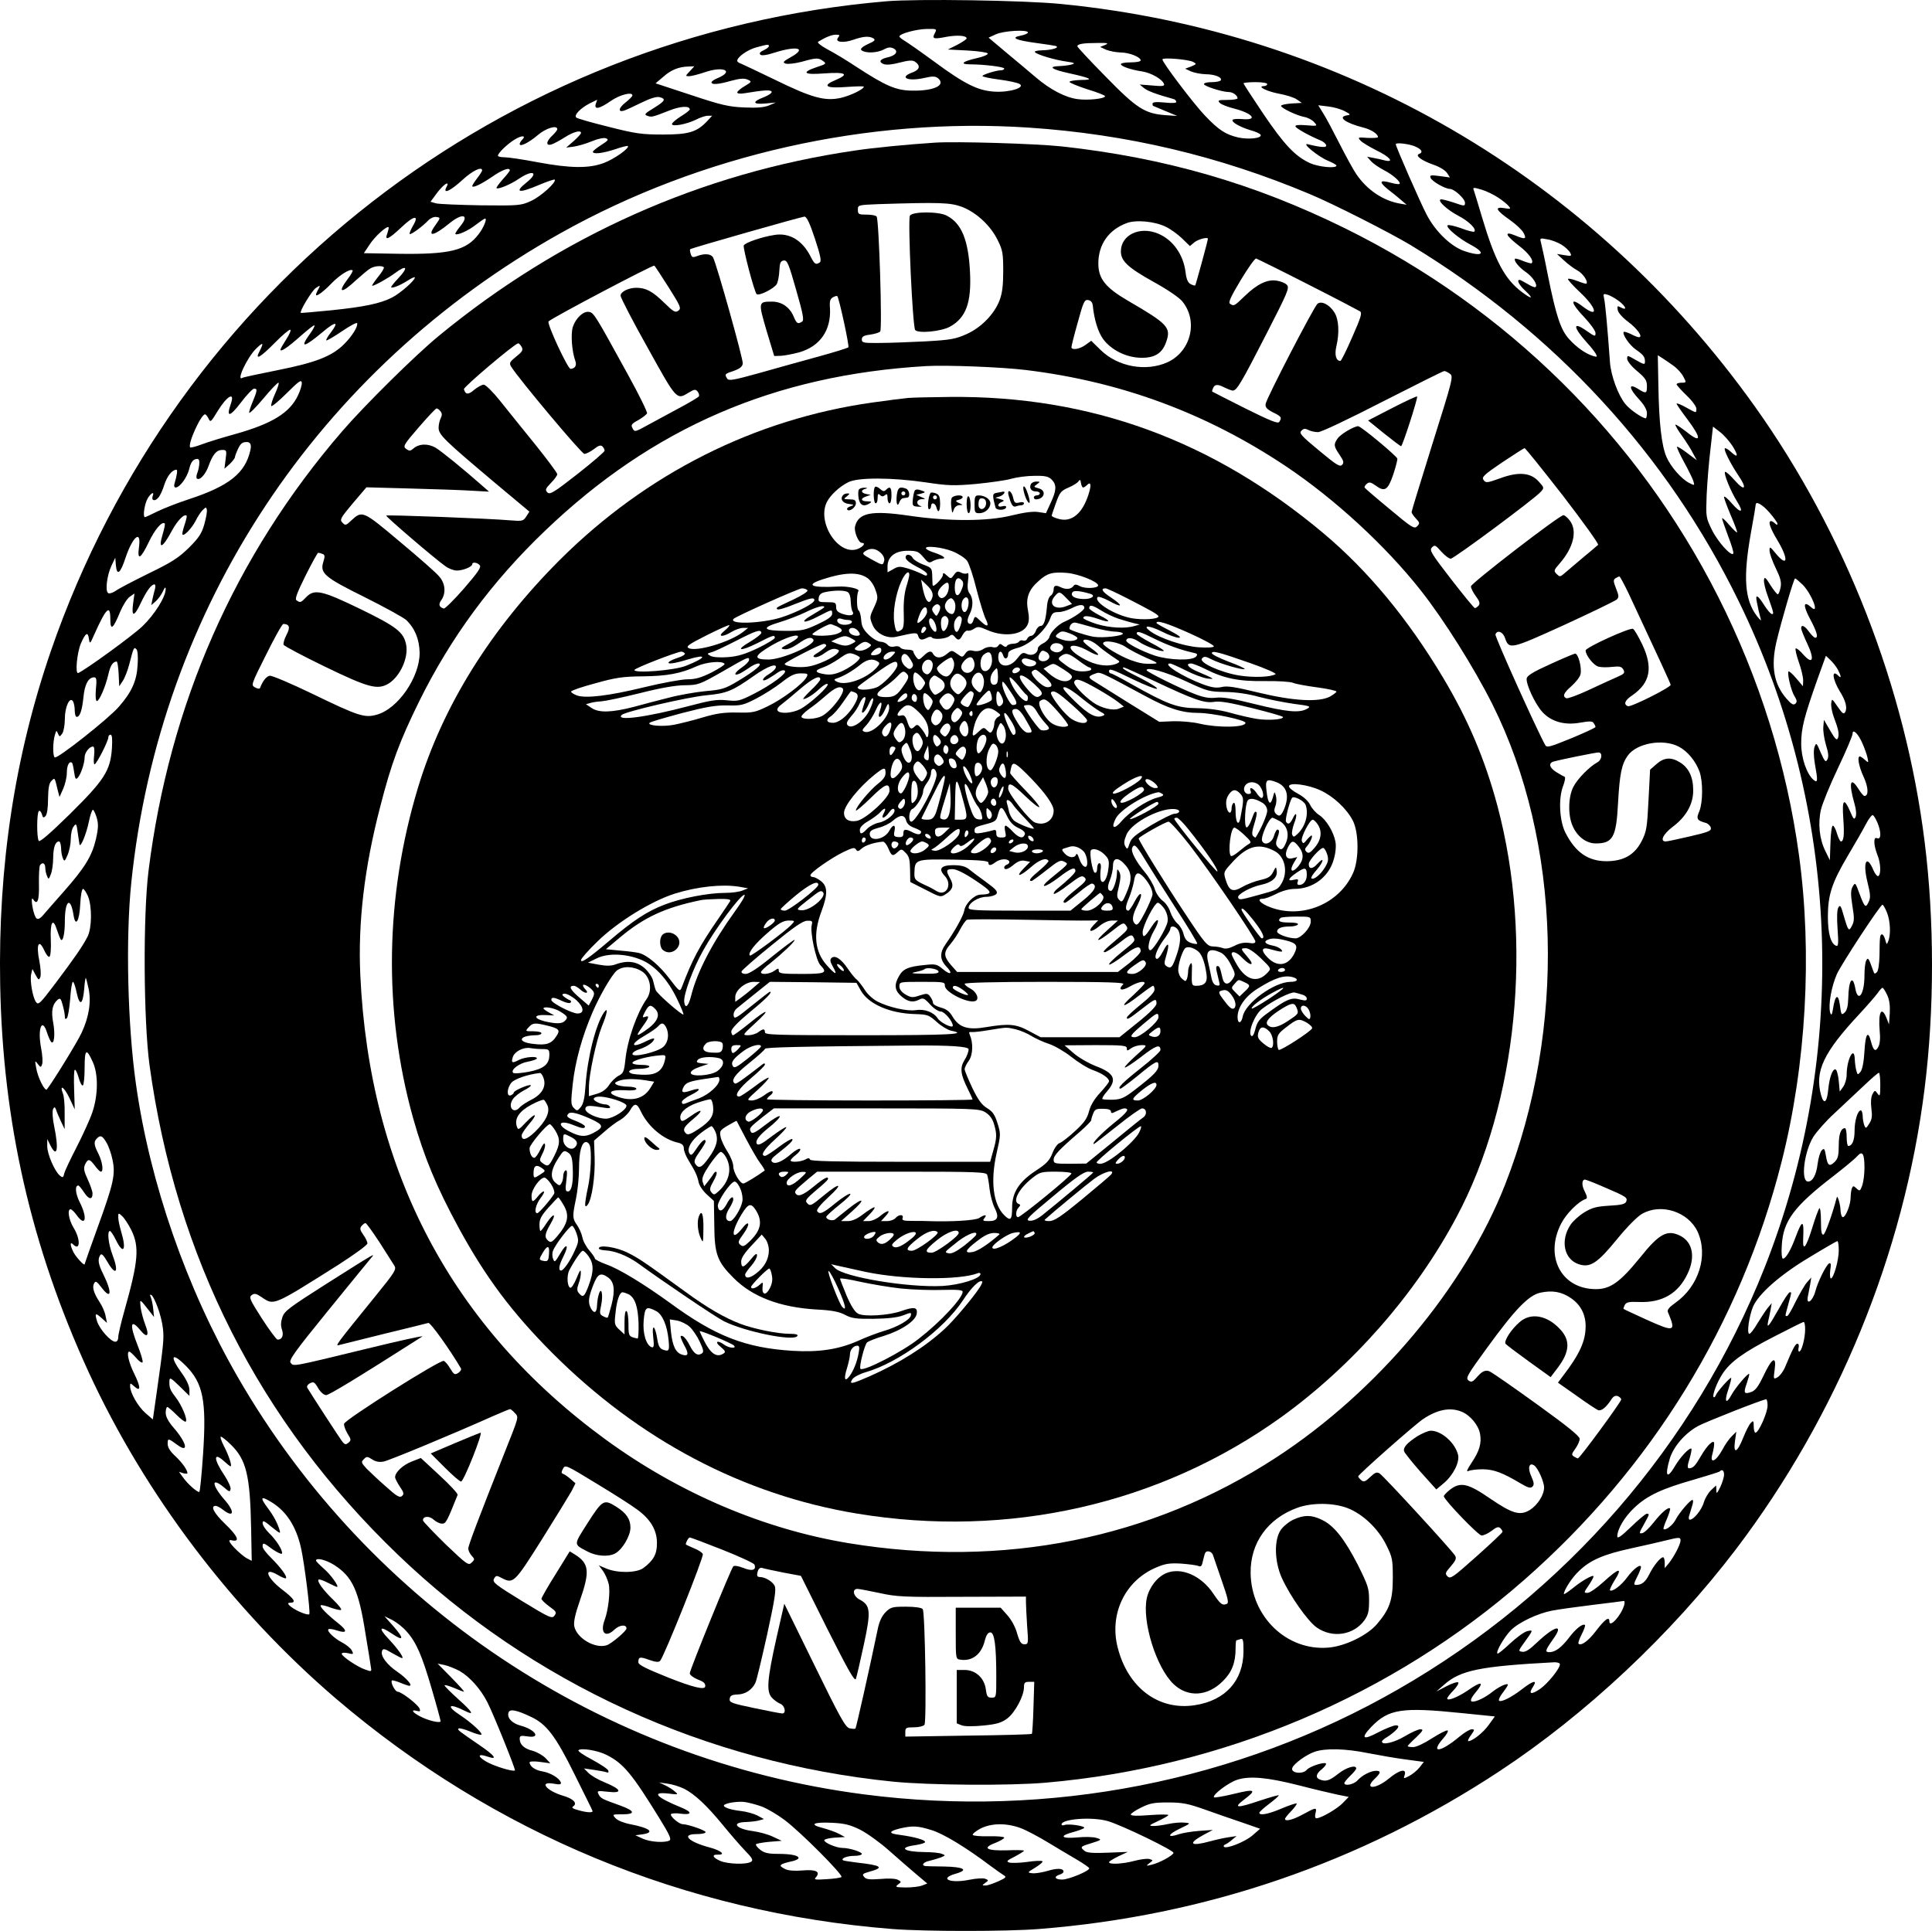
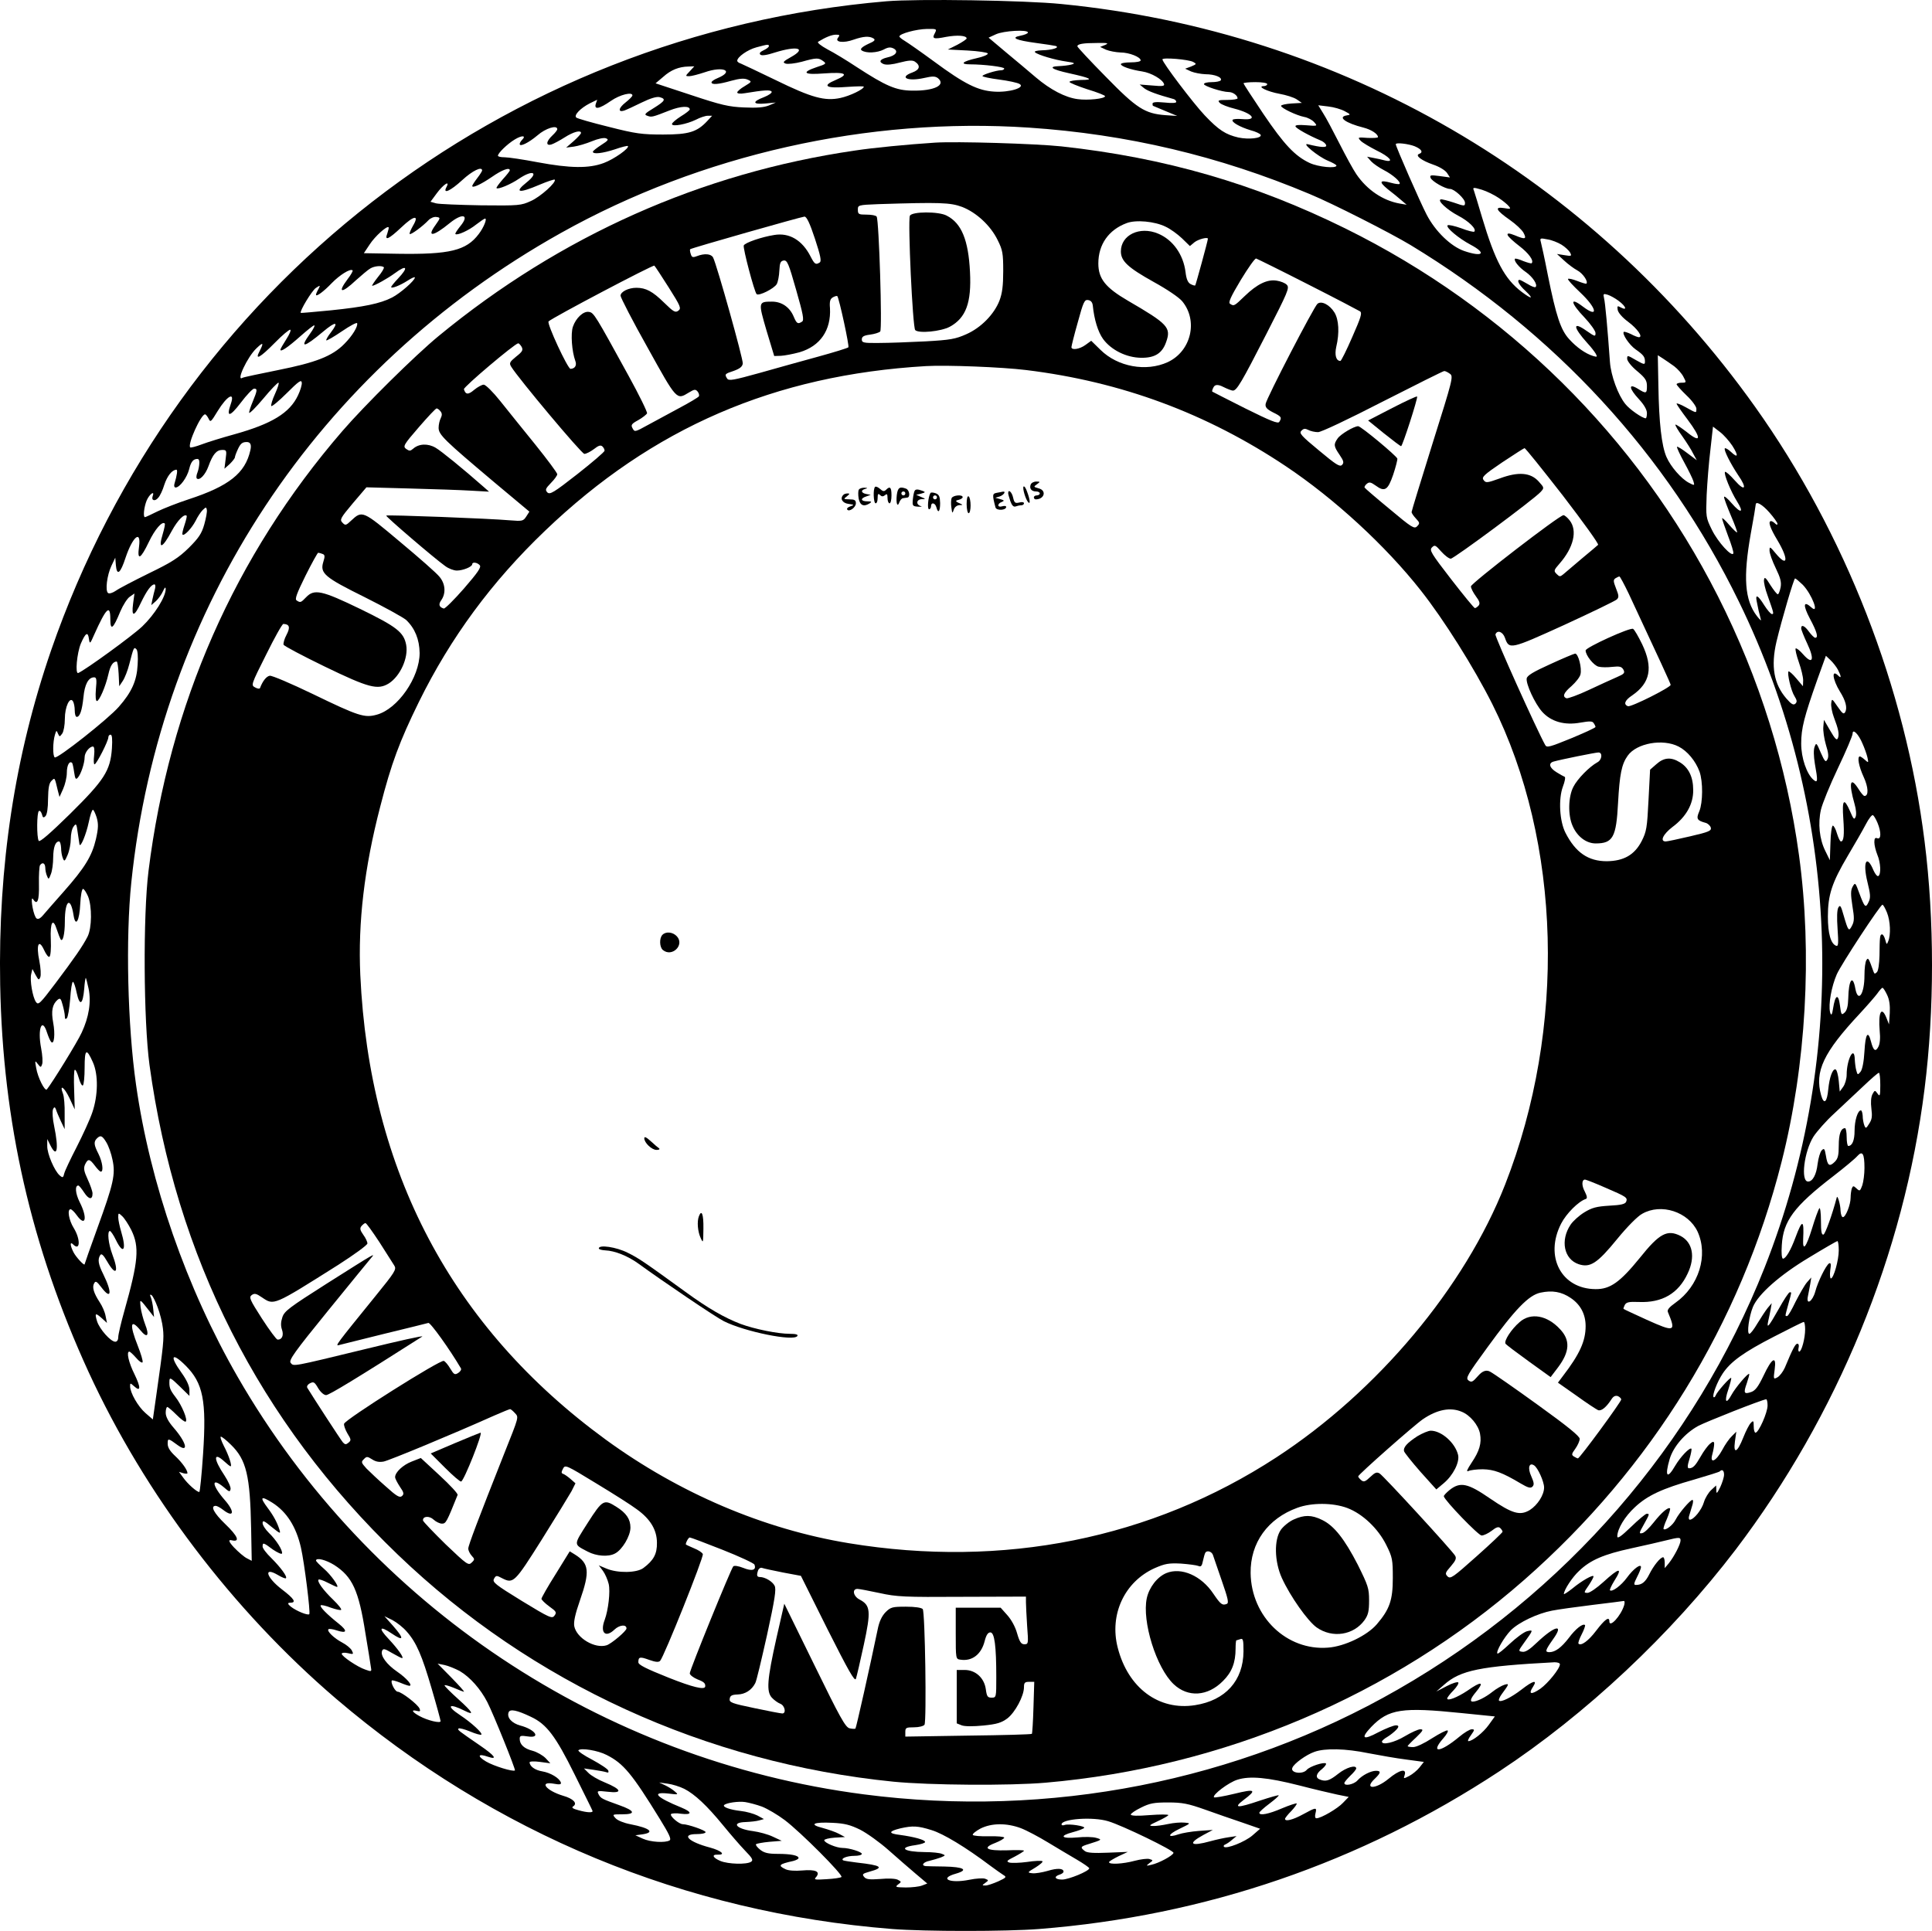
<svg xmlns="http://www.w3.org/2000/svg" id="Layer_1" viewBox="0 0 976.94 976.51">
  <defs>
    <style>.cls-1{stroke-width:0px;}</style>
  </defs>
  <path class="cls-1" d="M448.29.64C254.29,17.14,89.19,145.44,25.79,329.04,7.49,382.24-1.01,437.84.09,498.04c1.3,69.6,15.7,132.6,44.7,195.8,28.6,62.1,72.7,120.3,125.1,165.2,79.9,68.2,176.4,108.2,281.3,116.5,16.6,1.3,57.6,1.3,74.2,0,84-6.6,162.5-33.5,232.7-79.7,43.9-28.9,86.9-69.3,119.6-112.2,51.5-67.8,85.1-149.7,95.5-233.1,5-39.7,5-85.3,0-125-9.7-77.9-40.1-155.7-85.7-219.8C804.69,89.44,678.19,15.94,536.79,2.04c-18.7-1.9-73.2-2.7-88.5-1.4ZM472.79,16.64c-1.7,3-.8,3.3,5.7,2,5.5-1,10.3-.7,10.3.8,0,.4-2.1,1.8-4.7,3.2l-4.8,2.4,9.9.5c5.6.3,10.1,1,10.3,1.5.2.6-2.4,1.7-5.7,2.4-7.1,1.6-8.7,3.1-3.3,3.1,7.1,0,17.3,1.3,17.3,2.1,0,.5-.7.9-1.6.9-2.4,0-9.4,2.2-9.4,2.9,0,.4,3.8,1.2,8.5,1.8,4.6.6,9.2,1.6,10.2,2.2,3.3,1.8-5,4.4-12.7,3.9-8.3-.5-15-3.8-30.7-15.4-6.4-4.7-13-9.3-14.5-10.2s-2.8-1.9-2.8-2.3c0-1.4,8.6-3.7,13.8-3.8,5-.1,5.2,0,4.2,2ZM519.79,16.44c0,.5-1.7,1.2-3.7,1.6-5.3,1-2.5,2.3,7.9,3.7,4.6.6,9,1.3,9.8,1.5,2.4.8-1.8,2.1-6.9,2.2-2.7.1-4.1.5-3.5,1,1.3,1.3,10.1,3.9,15.9,4.7,4.2.6,4.6.9,2.5,1.5-1.4.4-4.2.7-6.3.8-5.8.2-3.6,1.7,5.1,3.6,11.3,2.5,12.8,3.4,6,3.4-3.2.1-5.8.5-5.8,1,0,.4,4.1,2.1,9,3.7,5,1.5,9,3.1,9,3.5,0,1.3-8.8,2.2-13.8,1.5-6.3-.8-13.9-4.8-21.2-11-3.3-2.8-10-8.5-15-12.6l-8.9-7.5,3.7-1.7c3.9-1.8,16.2-2.5,16.2-.9ZM423.79,19.04c-1.9,2.3,2.7,2.9,7.9,1,4.9-1.7,7.9-1.9,10-.6,1.1.7.6,1.4-2.5,2.7q-5.1,2.4-3.4,3.4c2.3,1.5,7.8,1.2,11.1-.5,2.2-1.2,3.4-1.3,5-.5,2.6,1.4,1.1,3.6-3.2,4.5-3.8.9-4.6,2.3-1.8,3.4,1.5.5,4.4.2,8.1-.8,4.3-1.1,6.3-1.3,7.6-.5,3,2,2.6,4.1-1.2,5.5-7,2.5-2.5,4.7,5.9,2.8,4.3-1,5.7-.9,7,.1,4.2,3.5-1.9,6.5-13.1,6.3-8.1-.1-13.2-2.3-28.1-12-4.8-3.2-11.4-7.2-14.7-8.9-3.3-1.8-5.3-3.4-4.7-3.8,3.7-2.3,6.9-3.6,9-3.6,1.9,0,2.1.2,1.1,1.5ZM558.79,22.74l-2.5,1,3,1.4c1.7.7,4.9,1.3,7.3,1.4,4.4,0,10.2,2.3,10.2,4,0,.6-2.2,1-5,1s-5,.4-5,.9c0,1.1,4.9,2.8,10.8,3.7,4.6.7,10.2,4,11,6.3.4,1.1-.7,1.3-5.9.8l-6.4-.5,2.3,1.9c2,1.5,6.3,3.1,15,5.5.6.2,1.2.8,1.2,1.4s-2.2.7-6,.3c-4.2-.4-6-.2-6,.6,0,.6.1,1.1.3,1.1.1,0,2.9,1.2,6.2,2.6l6,2.5-6-.4c-10.4-.8-14.5-3.4-30.2-19.5-7.9-8-14.3-14.9-14.3-15.3,0-1.2,2.9-1.7,10-1.7,5.4-.1,6.1.1,4,1ZM388.79,23.34c0,.5-1.2,1.4-2.7,2.1-1.7.8-2.3,1.5-1.6,2.2.6.6,3.2.3,7.4-1.1,11.3-3.5,16.2-2.2,8.1,2.3-3.9,2.2-4.4,2.7-2.8,3.3,1.1.4,4.7,0,8.2-.9,7.5-2.1,8.5-2.1,10.9-.3,1.7,1.2,1.4,1.5-3.3,3-8,2.7-6.6,4,3.6,3.2,11.1-.8,13.1.3,6,3.3-7.2,3-5,4.4,6,3.5,4.5-.3,8.2-.4,8.2-.1,0,1.3-7.1,4.7-11.8,5.7-7.9,1.7-14.5-.1-32.7-9-8.8-4.3-16.8-8-17.7-8.4-1-.3-1.8-.9-1.8-1.4,0-1.9,5.2-5.6,9.7-6.8,5.9-1.6,6.3-1.6,6.3-.6ZM603.39,31.34c1.8,1,1.7,1.1-1.1,2.3l-3,1.1,3,1.4c1.7.7,4.9,1.3,7.3,1.4,4.7,0,8.6,1.6,7.7,3.1-.4.5-2.4.9-4.6.9s-3.9.4-3.9,1c0,1,9.2,4,12.5,4,2.1,0,4.5,1.7,4.5,3.2,0,.4-2.3.8-5.2.8-4.6,0-5,.2-3.8,1.5.8.8,4.1,2.1,7.4,2.9,9.3,2.4,12.1,6,4.1,5.3-2.5-.2-4.8-.1-5,.4-.7,1.1,3.7,3.6,9,5.2,2.7.7,5,1.8,5.2,2.4.6,1.7-6.1,2.4-11.3,1.3-6.4-1.5-9.9-3.7-17-11.2-5.7-6-21.4-26.7-21.4-28.3,0-1.1,13.3,0,15.6,1.3ZM348.79,36.04c-2.3,2.4-2.3,2.5-.3,2.5,1.1,0,4.6-.9,7.9-2,9.5-3.3,15.1-.6,6.4,3-1.7.7-3,1.6-3,2.1,0,1.3,3.4,1.1,10-.8,4.4-1.2,6.6-1.3,8.2-.6,2.3,1,2.2,1.1-1.4,3.3-2.1,1.2-3.8,2.7-3.8,3.2,0,.6,1.5.8,3.8.4,9.7-1.6,13-1.8,13.6-.8.3.6-1.4,1.8-3.9,2.8-6.1,2.3-5.8,3.8.8,3.2l5.2-.5-3.5,1.5c-2.5,1-6.1,1.3-12.5,1-7.7-.3-11.6-1.2-26.9-6.3l-17.9-5.9,3.9-3.3c3.9-3.5,7.9-5.1,12.8-5.2l2.9-.1-2.3,2.5ZM640.79,42.54c0,.5-.8,1-1.7,1-3.8.1,1.8,2.8,7.9,3.9,3.3.6,7.2,1.8,8.7,2.8l2.6,1.8-5.2.3c-2.9.2-5.3.7-5.3,1.2,0,1.1,7.7,4.8,11.7,5.6,1.8.3,4,1.5,5,2.6,1.8,2,1.8,2.1-4,1.6-3.9-.3-5.7-.1-5.4.6.3,1,6.7,4.6,12.7,7.1,1.3.5,2.6,1.6,2.8,2.4.4,1.3-2.4,1.2-9.3-.5-3.4-.8,5.3,6.3,10.1,8.3,2.4,1,4.4,2.1,4.4,2.5,0,1.6-9.2.7-13.5-1.3-7.5-3.5-13-9.4-23.5-24.9-5.5-8.2-10-15.1-10-15.4s2.7-.6,6-.6,6,.4,6,1ZM319.79,48.24c0,.5-1.6,2.1-3.5,3.6-3.6,2.8-3.9,5.1-.7,4.1.9-.3,4.9-2.1,8.7-4,4.7-2.3,7.8-3.2,9.3-2.8,3.3.9,2.8,1.9-3,5.5-4.6,2.8-5,3.3-3.3,3.9,2.2.8,2.4.8,11.3-2.7,5.6-2.2,10.2-2.4,10.2-.5,0,.4-2,2-4.5,3.5-2.5,1.6-4.5,3.3-4.5,3.9,0,1.5,7.4.1,12.1-2.2,2.1-1.1,4.8-2,6-2h2.2l-2.4,2.6c-5.2,5.6-9.3,6.9-22.4,6.9-10.6,0-13.8-.4-27.5-3.9-8.5-2.1-15.9-4.2-16.4-4.7-1.3-1.2,2.1-4.7,6.7-7.1l3.9-1.9-.7,2c-1,3.2,1.7,2.7,7.6-1.4,4.6-3.2,10.9-4.7,10.9-2.8ZM679.99,56.24c3,1.6,3.1,1.8,1.1,2.1-5,.8-.7,3.9,8.4,6.2,3.9,1,7.3,3.2,7.3,4.8,0,.4-2.4.5-5.2.4-5.1-.4-5.2-.3-3.5,1.5,1,1,4.6,3.1,7.9,4.8,6.7,3.2,9.3,6.3,4.3,5.1-1.5-.4-4.1-1-5.9-1.3l-3.1-.6,2,2.3c1.1,1.2,4,3.2,6.5,4.5,4.5,2.3,8.8,6.1,7.9,7-.3.2-2.2,0-4.3-.6-5.8-1.6-6.3-.6-1.7,3.2,2.4,1.8,5.5,4.4,6.9,5.6l2.7,2.3-3.5-.6c-8.5-1.5-16.5-6.9-21.9-14.8-1.6-2.3-5.4-9.3-8.6-15.6s-6.9-13.3-8.3-15.4l-2.4-3.9,5,.6c2.8.3,6.6,1.4,8.4,2.4ZM520.29,64.54c49.4,3.3,96.1,14.3,142,33.6,11.6,4.8,40.7,19.6,51,25.8,72.9,44.2,129.7,105.8,166,180.3,51.3,105,56,227.9,13,336.8-35.5,89.6-100.8,164.9-185.5,213.4-81,46.5-176.2,65.2-270,53-132.5-17.2-250-95.5-316.6-211.1-25.9-45-44.3-97.8-51.4-147.8-4.3-30.1-5.3-74-2.4-102.2,14.3-138.9,94.2-259.7,217.2-328.5,70.9-39.7,155.4-58.7,236.7-53.3ZM281.79,65.34c0,.5-1.1,1.9-2.5,3.2-3.2,3-3.4,5.4-.4,4.5,1.2-.4,4.2-2,6.7-3.6,4.4-2.8,8.2-3.8,8.2-2.2,0,.5-1.7,2.3-3.7,4.1l-3.8,3.3,3.9-.5c2.1-.3,6.2-1.5,9.1-2.7,3.1-1.3,6.1-1.9,7.1-1.5,1.6.6,1.2,1.1-2.4,3.4-2.3,1.5-4.2,3-4.2,3.4,0,1.4,5,.8,11.1-1.2,3.4-1.2,6.3-1.9,6.6-1.7,1,1-7,6.7-12.2,8.6-7.5,2.8-16.9,2.7-33.5-.4-7.3-1.4-14.8-2.5-16.6-2.5-1.9,0-3.4-.3-3.4-.8,0-1.3,4.7-5.9,8.5-8.2,3.6-2.2,6-2.1,3.7.2-.7.7-1.2,1.6-1.2,2.1,0,1.6,4.5-.6,9-4.4,4.1-3.6,10-5.4,10-3.1ZM715.29,73.94c3.6,1.5,4.5,3.1,2.3,3.9s1.3,3.4,7.1,5.4c3.2,1.1,6,2.8,7,4.2l1.5,2.3-5.2-.7c-4.6-.6-5.1-.5-4.6.9.7,1.8,7.4,5.6,9.8,5.6,2.2,0,7.6,5,7.6,7,0,1.8-.2,1.8-5.7-.1-3.1-1-6.1-1.8-6.6-1.6-1.8.6,3.3,5.3,8.8,8.2,5.4,2.8,9.5,6.8,8.2,8.1-.3.3-3.3-.4-6.6-1.7-3.4-1.2-6.5-1.9-6.9-1.5-1,1.1,5.6,6.6,11.6,9.8,8.3,4.4,6.2,6.4-3.2,3.2-6.7-2.3-14.6-9.9-19-18.4-3.1-5.9-15.6-34.4-15.6-35.6,0-1,6.4-.2,9.5,1ZM243.79,86.24c0,.3-1.1,2.1-2.5,3.9s-2.5,3.6-2.5,3.9c0,1.3,4.6-.9,10-4.6,5-3.5,9-5,9-3.3,0,.4-1.6,2.4-3.6,4.6-1.9,2.2-3.4,4.2-3.1,4.4.7.8,7.2-1.9,11.4-4.8,7-4.7,10.2-3.2,3.8,1.9-6.5,5.2-4,5.7,6.5,1.2,4-1.7,7.4-2.8,7.7-2.6,1.1,1.2-7.2,8.7-12,10.8-5,2.3-6,2.4-25.2,2.2-11-.2-21.3-.6-22.8-1l-2.8-.8,3.1-4.2c3.3-4.5,6.9-6.9,5-3.3-2.1,3.9,1.9,2.1,8-3.5,5.1-4.7,10-7.1,10-4.8ZM757.89,100.14c2.1,1.4,4.4,3.3,5.1,4.2,1.1,1.3.9,1.5-2.4.9-5.1-.8-4.1,1.1,2.9,6,3,2.1,6.1,5,6.9,6.5,1.7,3.2.9,3.5-4.3,1.3q-4.4-1.8-3.7-.1c.3.8,3,3.3,5.9,5.5,4.7,3.6,7.5,7.4,6.2,8.7-.2.2-2.1-.3-4.2-1.1-2-.9-3.9-1.4-4.2-1.2-.8.9,1.9,4.3,5.4,6.7s6.2,6.5,5,7.6c-.3.4-2.1-.3-4-1.5-1.9-1.1-3.7-2.1-4.1-2.1-1.6,0-.3,2.6,3,5.6,4.3,4.1,3.3,4.4-1.9.5-8.7-6.6-13.5-15.7-20.1-37.8-1.9-6.5-3.8-12.6-4.1-13.5-.7-1.6-.4-1.7,4-.4,2.6.8,6.4,2.7,8.6,4.2ZM208.79,114.24c-1.1,2-1.9,3.8-1.6,4.1.6.5,6.6-3.9,9.5-7,1.1-1.1,2.8-1.8,4-1.6,2.1.3,2.1.4-.5,4.1-4.6,6.3-1.1,5.8,7.2-1,6.5-5.3,10.2-4.3,5.4,1.5-1.6,2-2.8,3.8-2.5,4,.8.9,6.8-1.8,10.5-4.8,2.1-1.6,4.1-3,4.5-3,1.1,0-.6,4.4-3.2,7.8-6.3,8.4-14.7,10.4-40.9,10l-17.2-.3,3-4.5c2.6-4,8.7-9.5,9.5-8.6.2.2-.1,1.5-.6,3-1.6,4.1.5,3.2,7.1-3,6.4-6.1,9.2-6.4,5.8-.7ZM789.59,123.74c1.8,1.1,3.7,2.9,4.3,3.9,1,1.9.8,2-2.8,1.4l-3.8-.6,3.6,3.3c1.9,1.8,5,4.1,6.7,5,2.8,1.5,5.6,5.6,4.6,6.7-.2.2-2.2-.4-4.5-1.3s-4.4-1.4-4.8-1.1c-.3.4,2.5,3.4,6.2,6.9,8.4,7.9,9.5,13.3,1.3,7.1-6.8-5.2-6.3-1.9.9,5.6,3,3.2,5.5,6.7,5.5,7.8,0,1.9-.3,1.8-4.5-1.1-7.2-5.1-7-2,.4,6.2,1.8,1.9,3.6,4.3,4.2,5.3.9,1.7.8,1.8-1.3,1.2-3.9-1.2-8.4-4.4-12.1-8.5-4.3-4.7-6.6-11.6-10.8-32.4-1.6-8.3-3.3-15.9-3.6-17-.5-1.7-.1-1.8,3.3-1.1,2.2.3,5.4,1.6,7.2,2.7ZM194.09,135.14c.3.4-1,2.6-3,5-1.9,2.4-3.2,4.4-2.9,4.4,1.2,0,8-3.8,11.5-6.4,6.1-4.5,7-3,1.6,2.7-1.9,2-3.5,4-3.5,4.3,0,1,4.4-.7,8.3-3.2,2-1.3,3.7-2.1,3.7-1.6,0,1.5-7.4,8-11.5,10.1-6,3.1-14.4,4.8-31,6.5-8.2.8-15,1.4-15.2,1.3-.7-.8,5.6-11.2,7.6-12.6,2.3-1.5,2.4-1.5,1.3.6-.7,1.2-1.2,2.4-1.2,2.8,0,1.3,4-1.7,8-5.9,4-4.1,9.4-7.5,10.5-6.4.3.2-.8,2.2-2.5,4.4-5.4,7.2-3.1,7.5,4.3.5,2.9-2.6,6.1-5.3,7.2-5.9,2.2-1.3,5.8-1.5,6.8-.6ZM818.59,152.24c3.6,2.7,4.4,5,1.1,3.3-1.8-1-2-.9-1.7,1.1.2,1.4,2.3,3.9,5.3,6.1,4.7,3.5,7.7,7.8,5.4,7.8-.5,0-2.4-.7-4-1.6-1.7-.8-3.3-1.3-3.6-1.1-1,1,2.8,6.6,5.9,8.8,4,2.8,4.8,3.8,4.8,6.2,0,1.7-.4,1.6-4.5-.7-4.3-2.5-4.5-2.6-4.5-.7,0,1.1,2.1,3.8,5,6.2,4.2,3.5,5,4.8,5,7.6,0,3.9-.4,4-4.7,1.3-4.8-2.9-4.4-.1.7,5.4,2.6,2.8,4,5.3,4,7,0,1.4-.3,2.6-.6,2.6-1.7,0-8.2-4.5-10.3-7.2-3.7-4.5-7.3-14.4-7.8-21.2-1.2-16.8-2.4-30.2-3-32.4-.5-2.2-.3-2.3,1.8-1.7,1.3.4,3.9,1.8,5.7,3.2ZM167.29,168.14c-1.5,1.9-2.5,3.7-2.3,4,.3.2,3.8-1.8,7.9-4.6s7.5-4.6,7.7-4.1c.5,1.6-2.4,6.4-6.5,10.5-6.1,6.2-14.4,9.4-33.4,13.2-9.4,1.9-17.5,3.6-18,3.9-3.6,2.3,2.4-10.6,7-14.9,3.4-3.3,3.8-2.9,1.6,1.4-2.6,4.9.1,3.5,7.6-4.1,3.8-3.9,7.4-6.9,7.9-6.7s-.4,2.3-2,4.8-3,4.9-3,5.3c0,1.4,3.8-1.2,10.1-6.8,3.4-3,6.5-5.5,7-5.5s-.4,1.9-2.1,4.2c-5.5,7.6-3.2,7.2,6.7-1.1,6.3-5.3,8.1-5.1,3.8.5ZM846.59,185.24c1.7,1.3,3.9,3.7,4.7,5.4,1.5,2.8,1.5,2.9-1,2.9-1.4,0-2.5.4-2.5.8s2.3,3,5,5.6c2.8,2.6,5,5.7,5,6.7,0,2.4.2,2.4-5.4-.7-2.5-1.4-4.6-2.2-4.6-1.8s2.5,4,5.6,8.1c7.1,9.5,6.9,12.2-.4,6.3-3-2.3-5.5-4-5.8-3.8-.2.3,1.3,2.9,3.5,5.9,2.1,3,4.6,6.9,5.5,8.8l1.8,3.3-4.8-3.6c-2.6-2-4.9-3.4-5.2-3.2-.2.3,1.4,3.8,3.6,7.8s4.3,8.3,4.7,9.6c.7,2.3.6,2.3-2.3.8-3.8-2-9.1-8-11.3-13-2.5-5.7-3.8-17.5-4.1-35.8l-.3-15.7,2.5,1.6c1.4.9,4,2.7,5.8,4ZM150.69,199.94c-4.2,8.9-13.2,14.4-32.2,19.7-6.2,1.7-13.6,4-16.5,5.1s-5.6,1.8-5.8,1.5c-1.5-1.4,5.4-16.7,7.5-16.7.4,0,1.2,1,1.8,2.2.9,2,1.2,1.7,4.6-3.9,4.8-7.8,8.9-10,6.6-3.5-2.4,6.9-.5,6.6,5-.6,3-4,6.1-7.2,6.8-7.2,1.8,0,1.6,1-.7,6.6-1.1,2.6-1.9,5.1-1.8,5.6.2.5,3.4-2.7,7.1-7.1,3.7-4.5,7.2-8.1,7.7-8.1s-.3,2.5-1.7,5.6c-1.4,3-2.2,5.8-1.9,6.2.4.3,3.9-2.6,7.9-6.6,5.8-5.8,7.3-6.9,7.5-5.3.2,1-.7,4-1.9,6.5ZM875.99,225.44c3.2,5.1,2.9,6.5-.7,3.1-1.4-1.3-2.8-2.1-3.1-1.8-.7.7,2.9,7.8,6.7,13.5,4.7,6.7,3.6,8.7-1.6,2.8-2.4-2.7-4.6-4.7-5-4.4-.8.9,2.9,9.9,6.1,15,3.6,5.7,2,6.3-2.7.9-2.1-2.5-3.9-3.9-3.9-3.2,0,.8,1.6,5,3.5,9.5,1.9,4.4,3.3,8.2,3.1,8.4s-2-1.5-4-3.8c-2-2.4-3.6-3.8-3.6-3.3s1.4,4.5,3,8.8c1.7,4.4,2.9,8.3,2.7,8.9-.7,2.1-7.8-5.7-10.8-11.8-3.1-6.3-3.1-6.6-2.7-17.7.3-6.2,1.1-16.5,1.9-22.9l1.3-11.7,3.5,2.7c1.9,1.4,4.7,4.6,6.3,7ZM126.59,227.74c-2.6,11.6-10.8,18.1-31.3,24.8-5.5,1.8-12.6,4.6-15.7,6.1-3.2,1.6-6,2.9-6.3,2.9-1,0-.5-5.1.9-8.5,1.4-3.2,4.2-5.2,3-2.1-.8,2.2,1.2,2.8,2.8.8.9-.9,2.3-3.9,3.1-6.6,1.5-4.5,3.9-7.5,6.1-7.6.7,0,.4,2.5-1,7.2-.3,1,0,1.8.6,1.8,2.1,0,5.8-5,6.9-9.4.7-3,1.7-4.5,3.1-4.9,1.6-.4,2,0,2,1.8,0,1.3-.4,3.5-.9,4.8-.6,1.4-.7,2.7-.4,3.1,1.3,1.3,4.3-1.7,5.9-6.1,2.2-6.1,4.1-8.3,7-8.3,2.2,0,2.3.3,1.7,4.7l-.6,4.8,2.7-2.4c1.4-1.4,2.6-2.9,2.6-3.4s.7-2.4,1.6-4.3c1.3-2.7,2.2-3.4,4.4-3.4q2.8,0,1.8,4.2ZM894.69,259.14c2.3,2.6,4.1,5.2,4.1,5.7,0,.7-.4.7-1.2-.1-.7-.7-1.6-1.2-2-1.2-1.7,0-.6,3.4,3.2,9.7,5.8,9.7,5.2,14-.9,6.6-2.9-3.5-3.1-3.6-3.1-1.4,0,1.4,1.4,5.3,3.1,8.8,2.4,5,3,7.1,2.5,9.8-.4,1.9-1,3.5-1.4,3.5-.5,0-2.1-2.1-3.8-4.7-2.3-3.8-3-4.3-3.2-2.6-.2,1.1.6,4.7,1.8,7.9,3.2,9.1,3.3,9.4,2.2,9.4-.6,0-2.3-2-3.9-4.5-3.1-5-4.6-5.8-3.8-2,.3,1.4.7,3.6,1,4.9s.8,3.2,1.1,4.3c.4,1-.5.2-2-1.7-6.2-8.1-7-19.6-3.1-41.6,1.4-7.6,2.5-14.2,2.5-14.7,0-2,3.3-.2,6.9,3.9ZM103.29,265.24c-1.3,4.6-2.8,6.8-7.8,11.8-5.1,5-8.6,7.3-20.2,12.9-7.7,3.8-15.2,7.7-16.7,8.8-1.6,1.1-3.3,1.6-3.9,1.2-1.6-1-.6-9.1,1.7-13.9l1.9-4,.3,3.8c.5,5.6,2.3,4.2,4.9-3.8,3.6-10.7,8-14.4,6.8-5.5-1,7.2.8,6.3,5-2.5,3-6.3,6.7-10.6,8-9.3.3.2-.2,2.6-1,5.3-2.5,8.2-.2,7.4,4.6-1.6,2.9-5.3,6.3-8.8,7.5-7.6.2.2-.3,2.3-1.1,4.7s-1.3,4.5-1,4.8c.8.9,4.6-3.1,6.6-6.9,1-2.1,2.6-4.5,3.6-5.5,1.7-1.6,1.8-1.6,2.1-.1.2.9-.4,4.2-1.3,7.4ZM911.59,295.74c4.7,4.9,8.6,15.3,4.3,11.4-4-3.6-4.3-1.1-.7,5.7,3.6,6.7,4.4,9.7,2.7,9.7-.5,0-1.9-1.4-3.1-3-2.2-3.1-4-3.9-4-1.8,0,.7,1.4,4.2,3,7.6,3.9,8.2,2.9,11.1-1.9,5.7-1.8-2.1-3.5-3.4-3.9-3.1-.3.4.4,3.5,1.6,6.9s2.2,7.5,2.2,9.2l-.1,3-3.4-4c-1.8-2.2-3.6-3.7-3.9-3.5-.8.9,1.3,9.9,3,12.5,1.3,2.1,1.4,2.9.5,3.8-1,.9-2,.4-4.6-2.6-6.3-7.3-7.9-16.2-5-28.7,2.7-11.3,8.8-32,9.4-32,.4,0,2.1,1.5,3.9,3.2ZM78.39,297.74c-.4,1.3-.9,3.6-1.3,5.3l-.6,3,2.3-2c1.2-1.1,2.9-3.4,3.6-5,.9-2,1.3-2.4,1.4-1.2,0,4-5.6,13-11.9,19-5.2,4.9-28.6,21.9-32.3,23.5-1.7.8-.7-10.1,1.3-14.9,2.4-5.5,3.6-6.2,4.1-2.2.4,2.6.6,2.4,2.6-2.2,6.1-13.6,8.2-15.7,8.2-7.9,0,6,1.4,5,5-3.8,1.4-3.3,3.6-6.8,4.9-7.6l2.3-1.6-.7,5.2c-.9,6.9.6,6.7,4-.6,2.9-6,5.2-9.2,6.8-9.2.5,0,.6,1,.3,2.2ZM69.59,336.24c-.4,8-3,13.8-9.5,21.2-5.3,6.1-31,26.4-32.4,25.6-1.1-.7-1-7.9.1-11.5.7-2.3.8-2.3,1.5-.6.8,1.8.9,1.8,2.2,0,.7-1,1.3-4.3,1.3-7.4,0-6.1,2.5-11.4,4.1-8.9.5.8.9,2.9.9,4.6,0,1.8.4,3.3,1,3.3,1.6,0,2.7-3.2,3.4-9.9.6-6.5,2.5-10.1,5.4-10.1,1.2,0,1.4,1.1.9,6-.3,3.6-.1,6,.5,6,1.2,0,4.4-7.3,5.8-13.5,1-4.5,2.3-6.4,4.2-6.5.4,0,.8,2.8,1,6.2l.3,6.3,1.8-2.7c1-1.5,2.5-5.3,3.3-8.5,2.2-8.5,2.3-8.8,3.6-7.5.6.6.9,3.7.6,7.9ZM929.39,338.74c1.7,3.3,1.8,4.6.2,3-3.6-3.6-3,1.8.8,8,2.9,4.6,3.8,8.2,2.7,10.3-.8,1.4-1.4.9-3.9-2.7-2.8-4.1-2.9-4.2-3.2-1.7-.2,1.4.4,4.6,1.3,7,2.4,6.3,2.8,8.6,2.1,10.6-.6,1.4-1.4.6-3.9-3.7l-3.2-5.5-.3,3.5c-.2,1.9.4,6,1.3,9.1,1.3,4.1,1.5,6.2.7,7.5-.8,1.5-1.3,1-3.3-3.5-2.1-5-2.3-5.2-3.1-3-.6,1.4-.5,4.8.1,8.5,1.6,8.8,1.5,10-.6,8.3-3.5-2.9-6.3-11.1-6.3-18.4,0-7.7,1.5-13.5,8.1-32.2l4.4-12.2,2.3,2.2c1.3,1.2,3,3.4,3.8,4.9ZM941.79,376.04c1,2.2,2.1,5.3,2.5,7,.6,2.8.6,2.9-1.3,1.2-1-.9-2.2-1.7-2.5-1.7-1.5,0-.6,5,1.9,10.4,2.4,5.2,2.6,9.6.4,9.6-.5,0-1.8-1.6-3-3.5-4.2-6.7-5.1-3.2-2,7.6.8,2.7,1,5.4.5,6.5-.7,1.6-1.1,1.1-2.8-2.9-3.1-7.1-4.1-5.9-3.4,3.8.6,8.4.2,11.5-1.2,11.5-.5,0-1.3-1.8-2-4-.6-2.2-1.6-4-2.1-4s-1.1,3.9-1.2,8.7l-.3,8.8-2.3-4.7c-3-6-3.8-14-2.2-20.9.7-3,4.5-12.4,8.6-21s7.4-16.4,7.4-17.4c0-2.8,3,.2,5,5ZM56.59,378.54c-.8,11.3-3.9,16-21.3,33.2-10,9.8-15.2,14.3-15.7,13.5-1.1-1.7-1-14.5.1-15.1.5-.3,1.1.4,1.5,1.6.4,1.8.8,2,1.8,1,.8-.8,1.3-4.1,1.3-8.7.1-5.5.5-7.9,1.7-9.1,1.8-1.8,1.6-2,3.3,5.1l.8,3,1.8-4c1-2.2,1.9-5.9,1.9-8.2,0-3.8,1.3-6.3,2.7-5,.2.3.7,2.4,1,4.7.5,3.3.8,3.9,1.8,2.8,1.6-1.7,3.5-7.4,3.5-10.4,0-2.3,2.4-5.4,4.2-5.4.7,0,.9,1.7.6,4.5-.3,2.5-.2,4.5.2,4.5,1,0,7-11.8,7-13.7,0-.7.5-1.3,1.1-1.3.8,0,1,2.1.7,7ZM48.89,413.44c.9,3.2.9,5.3-.4,11-2,8.5-5.6,14.4-16.3,26.5-4.3,4.9-9.1,10.3-10.5,12q-2.6,3-3.7.9c-1.6-2.9-2.7-11.4-1.2-9,2.1,3.2,3.1.6,2.9-7.8-.1-4.6.2-8.8.5-9.4,1.2-1.8,2.6-1.2,2.7,1.1,0,1.3.4,3.2.9,4.3.7,1.8.9,1.8,1.9-.9.7-1.6,1.2-5.5,1.2-8.5.1-5.3,1.1-8.1,3-8.1.5,0,.9,1.5,1,3.2,0,1.8.4,4.2.9,5.3.7,1.8,1,1.6,2.4-1.7.9-2.1,1.6-5.7,1.6-8.1s.6-5.2,1.4-6.2c1.3-1.8,1.5-1.6,2.1,3,.4,2.8.8,5.4.9,6,.5,1.9,3.4-5.1,4.7-11.3.7-3.4,1.6-6.2,2.1-6.2.4,0,1.2,1.8,1.9,3.9ZM949.39,416.14c1.9,4.6,1.9,8.5-.1,7.8-1.1-.5-1.5.1-1.5,2,0,1.5.7,4.3,1.5,6.3,1.7,4,2,9.9.5,10.8-.5.3-1.6-1-2.4-2.8-3.5-8.5-5.6-4.4-3.1,5.8,1.5,6.1,1.7,7.9.6,10.1-1.5,3.3-2,2.8-4.7-4.4-2-5.5-2.1-5.6-3.4-3.3-1,1.9-1,3.9-.1,9.7,1,6,1,7.7-.2,10-1.6,3.1-1.9,2.8-4.2-5.1-1.4-5-1.8-5.6-2.7-4.1-.7,1.2-.8,5.2-.4,10.8.5,7.1.4,8.9-.6,8.6-2.8-.9-4.3-6.2-4.3-14.8,0-10.9,2-17.1,10.1-30.8,3.5-5.9,7.6-13,9.1-15.9s3.1-4.9,3.6-4.6,1.5,2,2.3,3.9ZM44.49,453.24c2.1,5.1,2,16-.2,20.4-2.5,4.9-6.6,10.8-16.3,23.7-7.7,10.2-8.6,11.1-9.8,9.4-1.7-2.4-3.2-11.1-2.4-14.2l.6-2.5,1.6,3c1.5,2.7,1.7,2.8,2.4,1.1.4-1,.2-4.7-.5-8.2-1.7-8.2-.3-11.4,2.4-5.5,1,2.2,2.2,3.8,2.7,3.4.6-.3.9-4.1.7-8.6-.4-9,1.1-11.4,3.1-5,.7,2.1,1.5,4.2,1.8,4.7,1.1,1.9,2.2-2.4,2.2-8.9,0-10.9,2.9-12.9,4.4-3.2,1,6.3,3,3,3.4-5.8.2-4.1.8-7.5,1.4-7.5.5,0,1.6,1.7,2.5,3.7ZM954.19,461.54c1.7,4.3,2,11.2.6,14.5-.7,1.8-.8,1.8-1.5-.8-.4-1.5-1.1-2.7-1.6-2.7-1.1,0-1.2,1.2-1.3,10.7-.1,4.2-.6,7.7-1.3,8.4-1,1-1.3.9-1.7-.2-2.5-7-2.7-7.3-3.6-5.9-.6.8-1,4.3-1,7.8,0,9.4-3.2,14-4.6,6.7-1.3-7.4-3.4-4.7-3.6,4.9-.1,3.9-.7,6.1-1.8,7.1-1.6,1.5-1.8,1.2-2.4-3.6-.8-6.2-2.4-5.5-3.5,1.7q-.7,4.8-1.5,1.7c-.9-3.9.7-12.9,3.4-19.1,2.2-5,22-35.2,23.1-35.2.4,0,1.4,1.8,2.3,4ZM44.79,499.94c1.4,6.7.2,14.4-3.5,22.3-2,4.5-15.1,25.7-17.6,28.7-1,1.1-4.6-6-5.4-10.9-.7-3.7-.6-3.9.8-2,1.5,1.9,1.6,1.9,2.2.2.4-.9.2-4.6-.5-8.2-1.9-9.9.5-15.8,3-7.8.7,2.1,1.6,4.2,2.1,4.7,1.5,1.6,2.1-4,1-9.8-1.1-5.9-.4-9.2,2.2-11.5,1.4-1.1,1.7-.7,2.6,2.6.6,2.1,1.1,4.7,1.1,5.7,0,1.4.3,1.7,1,1,.6-.6,1.3-5,1.7-9.7.3-4.8.9-8.7,1.4-8.7.4,0,1.3,2.5,1.9,5.6,1.5,6.9,3.1,6,3.8-2.1.2-3,.6-5.5.8-5.5.1,0,.8,2.5,1.4,5.4ZM954.19,503.04c1.2,2.4,1.6,5.4,1.4,9.3l-.4,5.7-1.3-3.3c-2.5-6.2-4.2-2.8-3.4,6.6.4,3.7.1,6.7-.7,8.1-1.4,2.7-2.5,1.9-3.7-2.7-1.5-5.9-2.8-4-3.3,4.9-.3,5.4-1.1,9.3-2,10.4-1.4,1.7-1.5,1.6-2.1-.6-.4-1.3-.7-3.9-.8-5.7-.2-7.4-4.1,0-4.1,7.8,0,2-.8,4.7-1.7,6l-1.8,2.5-.5-5.4c-.3-3-1-5.6-1.6-5.8-1.5-.5-3.1,4-3.7,10-.6,6.7-2.2,8-3.6,3.1-3.4-12.1,1.2-21.7,19.5-41.3,3.8-4.1,7.8-8.7,8.9-10.2,1.1-1.6,2.3-2.9,2.6-2.9.4,0,1.4,1.6,2.3,3.5ZM46.99,537.24c2.8,6.3,2.6,16.8-.3,25.3-1.2,3.6-4.8,11.4-7.9,17.5-3.1,6-6,12.1-6.3,13.4-.5,2.2-.8,2.3-2.3,1-2.6-2.2-6.4-11-6.3-14.9v-3.5l1.6,3.2c3.4,6.8,4.3,1.9,1.9-9.7-.8-3.6-1-7.4-.6-8.5q.8-2,1.5,0c.3,1.1,1.5,3.8,2.5,6l1.9,4v-7.7c.1-4.2-.3-8.8-.8-10.1-2-5.2.5-3.6,3.2,2l2.7,5.8-.3-9.8c-.2-5.4-.1-10,.3-10.2.4-.3,1.3,1.5,2,4s1.6,4.2,2.1,3.9.9-4.3.9-9c0-9.5.9-10.1,4.2-2.7ZM950.79,548.74c0,5.5-.2,6-1.4,4.3-1.3-1.8-1.4-1.8-2.6.4-.7,1.5-.9,4-.5,7.2.5,3.9.3,5.5-1.1,7.6-1.6,2.6-1.8,2.6-2.5.8-.4-1.1-.8-3.2-.8-4.8-.1-1.5-.5-2.7-.9-2.7-1.6,0-3.2,5.1-3.2,10.3,0,4.9-1.2,7.7-3.2,7.7-.4,0-.8-2-.8-4.5s-.4-4.5-.8-4.5c-2.1,0-3.2,2.9-3.2,8.7,0,5-.4,6.7-2,8.3-2.7,2.7-3.7,2-4.5-3.1-.6-3.6-.9-3.9-2.1-2.7-.8.8-1.7,3.9-2.1,6.9-.6,5.4-2.5,8.9-4.8,8.9-3.9,0-2-15.2,2.7-22.7,1.7-2.6,6.4-8,10.6-11.8,4.1-3.9,10.7-10,14.6-13.7s7.4-6.8,7.9-6.8c.4,0,.7,2.8.7,6.2ZM53.79,577.74c1.1,1.8,2.5,5.7,3.1,8.8,1.6,7.4.5,12.1-7.6,34.4-3.6,9.9-6.5,18.2-6.5,18.4,0,1.1-4.3-3.5-5.6-6-1.8-3.5-1.9-5.7-.2-4,3.6,3.6,3.8-2.6.3-8.3-2.5-4-3.4-9.5-1.6-9.5.5,0,1.9,1.3,3.1,3,4.5,6.3,5.6,1.4,1.5-6.6-2.2-4.4-2.5-8.4-.7-8.4.4,0,1.7,1.6,3,3.6,2.3,3.5,4.2,3.8,4.2.4,0-1-1.1-4.2-2.4-7-2-4.3-2.2-5.7-1.4-7.6,1.5-3.1,2.3-3,5,.6,1.2,1.6,2.5,3,3,3,1.5,0,.8-5-1.2-9-2.3-4.5-2.5-6.1-.8-7.8,1.8-1.8,2.7-1.5,4.8,2ZM942.79,590.64c0,3.1-.5,7-1.1,8.8-1.1,3-1.3,3.1-2.9,1.6s-1.8-1.4-2.4,0c-.3.9-.6,3-.6,4.6,0,3.6-2.5,9.9-3.9,9.9-.6,0-1.1-1.5-1.2-3.3,0-2.8-1.5-8.1-1.9-6.7-2.3,8.8-5.8,18.4-6.7,18.8-1,.3-1.3-1.5-1.3-6.9,0-4.1-.4-6.9-.8-6.4-.5.6-2.2,5.2-3.7,10.2-3,9.7-4.8,11.9-4.5,5.5.5-10.1-.4-10.3-3.9-.9-2.4,6.5-4.9,10.7-6.3,10.7-.6,0-.9-2.7-.6-6.8.7-12.2,6.1-19.6,26-34.9,5.7-4.4,11.2-9,12.2-10.2,2.6-2.9,3.6-1.2,3.6,6ZM66.39,622.04c4.2,8.6,3.6,15.7-3.5,40.9-1.7,6-3.1,12-3.1,13.3,0,1.4-.6,2.3-1.5,2.3-2.3,0-7.9-6.3-9.2-10.3-1.3-4.3-.9-4.5,2.5-1.5l2.5,2.3-.7-3.5c-.3-1.9-1.7-5.1-3-7-3-4.6-3.9-7.6-2.8-9.5.7-1.4,1.3-1.1,3.6,1.9,5.1,6.8,5.7,2.9,1-6.6-2.5-5-2.9-7.4-1.5-9.6.6-1,1.6-.1,3.5,3.2,4.5,7.8,6.1,5.6,2.6-3.6-2-5.4-2.7-11.8-1.2-11.8.4,0,1.8,2,3,4.5,3.8,7.8,5.5,5.2,2.7-4.1-.8-2.7-1.5-6-1.5-7.3,0-2.3.1-2.4,2-.6,1.1,1,3.2,4.2,4.6,7ZM929.79,632.34c0,5-2.6,14.2-4,14.2-.4,0-.6-1.9-.3-4.2.5-3,.3-3.9-.6-3.4-1.6,1-5.7,9.3-7,14.3-1.4,5-4.7,7.1-3.7,2.3.3-1.6.9-4.5,1.2-6.3l.5-3.2-2.2,2.5c-1.2,1.4-3.7,5.8-5.7,9.7-1.9,4-3.8,7.3-4.3,7.3-1.1,0-1.2.6.6-6,1.8-6.5,1.7-6,.7-6-.5,0-3,3.8-5.6,8.5-4.9,8.7-6.2,10.3-5.3,6.2.3-1.2.8-3.8,1.2-5.7l.6-3.5-2.1,2.5c-1.1,1.4-3.4,4.9-5.1,7.7-1.7,2.9-3.5,5.3-4.1,5.3-1.4,0-.2-8.7,1.8-13.6,2.7-6.5,13.7-16.2,28.4-25,7.4-4.5,13.8-8.2,14.3-8.3.4,0,.7,2.1.7,4.7ZM79.69,661.04c1.2,3.1,2.4,7.9,2.7,10.8.6,5.2.3,8.2-3.4,34.1l-1.7,11.9-3.7-3.2c-3.8-3.3-7.8-10.3-7.8-13.6,0-1.7.1-1.7,2,0,3.4,3.1,3.5.7.2-6.1-2.9-5.8-4.2-11.4-2.6-11.4.4,0,1.9,1.4,3.4,3.1,1.5,1.8,3,2.8,3.3,2.3.3-.6-.8-4.2-2.4-8.3-4.3-10.8-3.8-14.1,1.3-7.9,3.5,4.3,4.7,2.8,2.4-3-1-2.6-2-6.5-2.3-8.7-.4-4.4-.7-4.6,5,2.7l1.8,2.3-.4-4c-.2-2.2-.8-4.9-1.2-5.9-.6-1.3-.5-1.7.3-1.2.6.3,2,3.1,3.1,6.1ZM912.79,672.24c0,4.6-1.8,11.3-3,11.3-.4,0-.6-.9-.3-2s0-2-.6-2c-1,0-2.2,2.1-6.4,12.2-.9,2-2.6,4.2-3.7,4.8-2,1.1-2.1,1-1.4-4,1-7.2-1.4-5.9-5.7,3.3-2.6,5.4-4.1,7.4-6.1,8.1-3.7,1.3-4.1.6-2.3-4.4.8-2.4,1.4-4.5,1.2-4.7-.6-.6-7,7-8.9,10.5-2.8,5.2-3.8,3.6-1.7-2.5,1-3.1,1.7-5.8,1.5-6-.5-.5-7.2,7.1-7.8,8.8-.3.8-.8,1.2-1.1.9-.8-.8,1.8-7.7,4.6-11.9,4-6,10.6-10.8,26-18.7,7.8-4,14.5-7.4,15-7.4.4,0,.7,1.7.7,3.7ZM93.89,690.64c8.8,8.8,10.6,17.7,8.8,44.6-.7,10.6-1.6,19.3-1.9,19.3-1.3,0-5.9-4.1-8.1-7.2l-2.2-3,2.2.7c1.1.3,2.1.3,2.1,0,0-1.6-2.6-5.3-6.1-8.6-2.7-2.5-3.9-4.4-3.9-6.3,0-2.9.2-2.9,5.2.8,5.6,4,4.3-1.4-2.1-8.8-2.8-3.2-4.1-5.7-4.1-7.7,0-1.6.4-2.9.8-2.9s2.5,1.8,4.7,4,4.2,3.7,4.6,3.4c1.2-.7-1.9-8.3-5.2-12.5-2.8-3.6-3.2-4.9-3-8.4.1-1.6,1-1,5.1,3l5,4.9v-3c0-2-1.4-5.1-4-8.7-6.2-8.6-5-10.7,2.1-3.6ZM893.79,710.84c0,3.5-4.5,13.7-6.1,13.7-.5,0-.9-1.4-.9-3.2,0-2.9-.2-3.1-1.5-1.7-.8.8-2.5,4.1-3.8,7.4-3,7.6-5.1,8.6-4.2,1.9l.7-4.9-2.2,2.2c-1.3,1.2-3.5,4.3-4.9,7-3.2,5.9-6.5,7.3-5,2.1.5-1.8.9-4.1.9-5.2q0-1.9-2.1,0c-1.2,1-3.3,3.9-4.7,6.4-2.7,4.7-3.9,6-5.9,6-.9,0-.9-1.2.2-4.7.8-2.6,1.2-4.9,1-5.2-.9-.8-5.6,4.2-8.2,8.6-4.1,7.1-5.4,5.5-2.8-3.4,1.9-6.3,7.7-13,14.4-16.7,4.2-2.2,31.7-13.1,34.4-13.5.4,0,.7,1.4.7,3.2ZM116.79,730.64c7.8,7.6,9.7,15.6,10.2,42.5l.3,16.2-2.5-1.3c-1.4-.7-4.3-3.2-6.5-5.5q-3.9-4.2-1.2-3.6c4.5,1.1,3.3-2-3.3-8.3-5.6-5.4-7.6-9.1-4.7-9.1.6,0,2.3.9,3.7,2,5.5,4.3,6.1,1,.8-5-6.6-7.6-6.9-11.8-.4-6.4,2.7,2.4,3.1,2.5,3.4.9.2-.9-1.2-4-3.1-6.9-5.6-8.3-5.7-12.2-.1-7.1,1.5,1.4,2.9,2.5,3.2,2.5.9,0-.9-5.6-3.4-10.3-1.3-2.6-2-4.7-1.5-4.7s2.8,1.8,5.1,4.1ZM871.79,745.74c0,1.3-.9,4.1-1.9,6.3-1.7,3.4-2,3.6-2,1.6l-.1-2.4-2.5,2.3c-1.4,1.3-3.1,4.1-3.7,6.2-1.1,3.8-5.1,8.8-7.1,8.8-.5,0-.7-.8-.4-1.8.3-.9,1-3.2,1.5-5,.6-1.7.7-3.2.2-3.2-1.1,0-6.7,6.5-8.5,10-1.4,2.8-5.2,5.7-6.1,4.7-.2-.2.5-2.5,1.7-5.1,1.1-2.6,1.8-5,1.6-5.3-.9-.8-4.2,1.9-8.3,7.1-2.2,2.8-4.8,5.3-5.8,5.4-1.7.4-1.6-.1.8-4.3,3-5.4,3-5.5,1.5-5.5-.6,0-4.2,3-8,6.7-5.1,4.9-6.9,6.1-6.9,4.7.1-3.8,3.8-10,8.9-14.7,6.3-5.9,13.7-9.4,30-14,6.8-2,12.6-3.8,12.9-4.1,1.2-1.3,2.2-.5,2.2,1.6ZM137.69,759.94c7.3,4.6,12.1,12.2,14.5,22.8,1.7,7.5,4.9,32.9,4.2,33.6-.8.7-6.5-1.6-9.3-3.8q-2.5-2-.4-2c3.4,0,2.1-2-4.2-6.8-7.8-6-9.5-11.6-2.1-7.3,2,1.2,3.9,2,4.2,1.7.8-.8-2.7-5.5-7.4-10.2-2.4-2.3-4.4-4.9-4.4-5.8,0-2.2.4-2.1,5.2,1.5,2.4,1.6,4.4,2.5,4.6,2,.5-1.5-3-7-6.7-10.5-1.7-1.7-3.1-3.8-3.1-4.9,0-1.5.8-1.2,4.6,2,4.4,3.5,4.6,3.6,3.9,1.3-1.1-3.5-2.9-6.9-5.9-10.9-4.2-5.6-3.6-6.4,2.3-2.7ZM849.79,779.04c0,1.9-3.2,8.1-5.9,11.5l-2.1,2.5v-2.8c0-1.5-.4-2.7-.8-2.7-1.4,0-4.8,4.2-7,8.6-2,4-3.8,5.4-6.8,5.4-1.2,0-1-.8.6-4,1.1-2.1,2-4.4,2-5,0-2-3.9.9-7.1,5.3-2.9,4-7.5,7.4-8.6,6.4-.2-.3.7-2.3,2.1-4.6,4.6-7.2,2.7-7-5.4.4-3.3,3-6.9,5.5-8,5.5-2,0-2-.1.5-3.7,1.4-2.1,2.5-4.1,2.5-4.6,0-1.2-6,2.2-10.7,6.1-2.4,1.9-4.3,3.1-4.3,2.8,0-2,4.3-8.6,7.7-11.7,5.7-5.5,12.5-8.4,26.3-11.4,6.9-1.5,14.8-3.3,17.5-4,6.9-1.7,7.5-1.7,7.5,0ZM168.99,791.44c9.2,5.9,12.4,12.8,15.8,34.6,1.3,7.7,2.5,15.2,2.7,16.7.5,2.7.5,2.8-2.8,1.6-3.9-1.3-11.9-6.7-11.9-8,0-.5,1.4-.7,3.1-.3,2.9.7,3,.6,2-1.4-.7-1.2-2.8-2.9-4.9-4-4-2.1-7.9-5.8-6.9-6.7.3-.3,2.2-.1,4.2.6,5.2,1.7,5.6.3,1-3.4-5.9-4.7-9.8-8.6-9.1-9.3.3-.3,2.6.2,5.1,1.2,2.6.9,4.9,1.4,5.2,1.1.4-.3-1.4-2.6-3.9-5-5.1-4.9-8.4-9.4-7.5-10.3.3-.3,2.4.4,4.7,1.6,2.2,1.1,4.3,2.1,4.6,2.1,1.3,0-3.1-6.2-6.6-9.2-2.2-1.9-4-3.8-4-4.1,0-1.7,5-.4,9.2,2.2ZM821.29,811.74c-1.6,5.4-7.5,11.8-7.5,8.2,0-2.7-2.3-1-6.8,4.9-3.8,5-7.5,7.7-8.8,6.4-.3-.3.4-2.4,1.6-4.7s1.9-4.4,1.7-4.7c-1.1-1-4.8,1.9-8.2,6.5-3.8,4.9-6.8,7.1-9.7,7.2-2.5,0-2.3-.8,1.7-6.5,5.8-8,1.1-7.1-8.2,1.7-3.5,3.4-5.8,4.9-7.3,4.6-2.1-.3-2.1-.4.7-4.3,4.9-6.8,5-6.9,1.7-6.1-1.6.4-5.5,3.3-8.7,6.3s-6,5.3-6.3,5c-.9-.9,3.4-8.3,6.8-11.8,4-4,13.5-8.5,20.8-9.9,3-.6,12.3-1.9,20.5-2.9,8.3-1,15.4-1.9,15.8-2,.5,0,.5.9.2,2.1ZM205.59,825.04c5,5.6,7.8,12.2,12.7,29,2.5,8.5,4.5,15.9,4.5,16.4,0,1.2-6.5-.3-10.7-2.6-3.7-2-4.4-3.4-1.3-2.6,1.6.4,1.9.2,1.4-1.1-.8-2.1-9.2-8.6-11.1-8.6-1.3,0-3.8-4.8-2.9-5.7.2-.2,2.1.3,4.1,1.1,2.1.9,4.2,1.6,4.7,1.6,1.9,0-1.3-3.8-6.1-7.1-5.4-3.7-8.6-8.1-7.7-10.5.5-1.4,1.3-1.2,5,1,2.5,1.4,4.7,2.6,5.1,2.6,1.2,0-2-4.6-6.8-9.7-5.3-5.6-4.6-6.9,1.5-2.8,6.3,4.3,6.6,2.8.6-4l-4.2-4.7,4.1,2c2.2,1.2,5.4,3.7,7.1,5.7ZM788.79,841.64c0,2.2-6,9.6-9.9,12.4-4.7,3.2-6.2,2.8-3.7-1,2.4-3.7.1-3.2-5.8,1.4-5.2,4-10.4,6.6-11.4,5.6-.3-.3.3-1.8,1.4-3.3,3.8-5.1,3.9-5.5,1.3-4.7-1.3.4-4.1,2-6.1,3.6-3.5,2.8-7.8,4.9-9.9,4.9-1.6,0-1-1.7,1.6-4.8,4.5-5.4,2.8-5.7-4.3-.7-5.1,3.4-10.2,5.4-10.2,3.9,0-.4,1.4-2.3,3.2-4.1,1.7-1.8,2.8-3.6,2.4-4s-3.1.4-5.9,1.9l-5.2,2.7,3.9-3.4c8.3-7.4,18.3-9.4,55.9-11.4,1.5,0,2.7.4,2.7,1ZM232.39,845.04c5.3,3.1,10.6,9.1,14,15.7,3.1,6,14.4,34.1,14,34.6-.9.8-10.7-2.2-14.6-4.5-4.7-2.8-4.1-4.2,1-2.4,5.1,1.7,3.4-.6-4.2-5.8-10.9-7.5-11.4-7.8-10.7-8.5.3-.3,2.9.3,5.8,1.5,2.8,1.2,5.4,1.9,5.7,1.6.8-.7-4.9-6-10.8-9.9-7.3-4.8-5.6-6.2,2.5-2.1,5,2.5,4,.7-3.2-5.8-3.9-3.5-7.1-6.7-7.1-7.1s2.1.2,4.6,1.2c2.5,1.1,4.9,2,5.2,2,.4,0-2.5-3.2-6.3-7.1l-7-7.1,3.5.7c1.9.4,5.3,1.8,7.6,3ZM268.49,868.24c7.9,3.7,12.4,9.6,22.1,29.2,4.8,9.7,8.9,17.9,9,18.3.5,1.1-2.7,1-7.2-.3-2.7-.7-3.5-1.3-2.6-1.9,2.4-1.5.2-3.9-5.1-5.4-8.6-2.6-12.3-7.4-4.8-6.1,3.2.6,4,.4,3.7-.6-.7-2.2-5.2-4.9-9.3-5.6-3.7-.6-6.4-2.5-6.5-4.6,0-.5,2.4-.6,5.3-.2l5.2.7-2.4-2.6c-1.4-1.4-4.3-3.1-6.5-3.7-4.4-1.1-6.6-3.2-6.6-6.1,0-1.6.6-1.7,4-1.2,7,1.1,3.9-3.5-3.7-5.5-4.4-1.2-6.9-4.1-5.9-6.7.7-1.8,4.2-1.1,11.3,2.3ZM739.09,866.34l16.8,1.7-3.1,4.3c-2.8,3.9-8.2,8.2-10.3,8.2-.5,0,.1-1.4,1.3-3,1.9-2.7,2-3,.4-3-1,0-3.8,1.7-6.3,3.8-9.6,8-14.9,8.6-8.1.8,1.7-1.9,2.7-3.7,2.2-4s-4,1.5-7.8,3.9c-4,2.6-8,4.5-9.6,4.5-1.5,0-2.8-.2-2.8-.5,0-.2,1.9-2.2,4.3-4.4,3.5-3.4,3.9-4.1,2.1-4.1-1.1,0-4.6,1.6-7.8,3.5-5.3,3.2-11.6,4.7-11.6,2.7,0-.4,1.2-1.5,2.8-2.4,1.5-.9,3.6-2.6,4.6-3.7q1.9-2.1-.3-2.1c-1.2,0-5.2,1.6-8.9,3.5-7.8,4.2-9.2,3.2-3.6-2.7,8.8-9.1,15.5-10.1,45.7-7ZM306.79,887.54c8.5,4.3,12.8,9.5,26.9,32.4,4.6,7.5,5.9,10.1,4.9,10.8-2.2,1.3-9.7.9-13.6-.9l-3.7-1.7,3-.4c7.2-.9,4.7-3.2-5.6-5.2-3.2-.6-6.4-1.9-7.4-3-1.8-2-1.7-2,3.4-2,7,0,6.4-1.8-1.5-4.6-8.6-3.1-9.4-3.4-10.5-5.5-.9-1.8-.7-1.9,4.7-1.3,7.6.9,7-1.2-1.5-4.7-3.5-1.4-7.2-3.6-8.4-4.9l-2.2-2.2,4.9.7c2.7.4,5.5.9,6.4,1.2,1,.4,1.3.1,1-.8-.2-.8-3.9-3.2-8.1-5.5-4.3-2.2-7.4-4.4-7-4.8,1.3-1.3,9.9.1,14.3,2.4ZM691.99,886.64c5.7,1.1,14.3,2.6,19.1,3.2l8.9,1.2-2.2,2.8c-1.2,1.5-3.5,3.4-5.2,4.3-2.9,1.5-3,1.5-2.3-.5,1.1-3.5-2.7-2.6-8.1,1.9-6.8,5.6-12.8,5.4-6.9-.1,3-2.9,3.1-3.9.5-3.9s-7,2.2-9.4,4.9c-1.8,2-6.6,3-6.6,1.3,0-.5,1.4-2.1,3-3.7,1.7-1.6,3-3.2,3-3.7,0-2-5.1-.5-9.1,2.7-4.4,3.5-6.3,4.1-9.3,2.9-2.4-.9-1.9-3,1.1-5.3,1.4-1.2,2.3-2.4,2-2.8-1-.9-8.3,1.5-9.7,3.2-2.1,2.5-8.4,1.6-7.3-1,.7-2.1,7.1-6.7,11.2-8.1,5.3-1.9,15.7-1.7,27.3.7ZM656.99,902.94c7.3,1.9,15.9,3.9,19.1,4.6l5.9,1.2-2.9,3c-2.7,2.9-11.1,7.8-13.4,7.8-.7,0-.9-.9-.5-2.5.8-3.2.3-3.1-6.3.5-5.1,2.8-9.1,3.8-9.1,2.3,0-.4,1.4-2.2,3.2-4,1.7-1.8,2.9-3.5,2.7-3.8-.3-.2-3.7.9-7.5,2.5-6.7,2.9-11.4,3.8-11.4,2.2,0-.4,2.3-2.5,5.1-4.6s4.9-4,4.7-4.2c-.3-.2-4.4,1-9.3,2.6-11.8,4-13.9,3.9-8.4-.3,6.8-5.1,5.9-5.7-4.7-3.1-5.4,1.3-10,2.1-10.3,1.8-1.1-1.1,7.3-7.5,11.8-8.9,6.3-2,15.2-1.2,31.3,2.9ZM345.99,904.64c5.3,2.7,11.5,8.5,19.6,18.4,3.6,4.4,8.6,10.2,11.1,12.8,3.8,3.9,4.3,4.9,3.1,5.7-2.3,1.5-11.6,1.2-15.5-.4-3.8-1.6-4.6-3.3-1.5-3.2,4.4.2,2.1-2-3.8-3.6-11-2.9-14.8-6.8-6.7-6.8,2.5,0,4.5-.4,4.5-1,0-.9-9-4-11.5-4-1.9,0-6.6-4-6-5.1.3-.4,2.6-.6,5-.2,5.7.7,5.9-.8.3-3.1-12.8-5.2-15.5-8.1-6.6-7.1,5,.6,5.2.6,3.3-1-1.1-1-3.3-2.4-5-3.2l-3-1.4,4.3.6c2.4.3,6.2,1.5,8.4,2.6ZM385.29,913.64c2.8,1.1,7.9,4.1,11.5,6.8,8.2,6.2,29.7,27.8,28.7,28.8-.4.4-3.8.9-7.5,1.1-6.2.4-6.6.3-5.2-1.2,2.1-2.7-.4-3.8-7.2-3.2-3.4.3-6.8.1-8.3-.6-4.1-1.9-3.5-2.6,3.8-4.2,1.5-.4,2.7-1,2.7-1.5,0-1.3-3.8-2.1-10.6-2.1-4.7,0-6.8-.5-8.8-2.1-1.5-1.2-2.4-2.4-2.1-2.8.4-.3,3.4-.9,6.8-1.2l6.2-.5-4.5-2.1c-2.5-1.2-7-2.4-10-2.8-8.6-1.1-11.3-4.4-3.7-4.6,2.3-.1,5.3-.4,6.7-.8l2.5-.7-3.3-1.8c-1.8-.9-5.6-2-8.5-2.3-5.3-.6-9.3-2-8.3-3,1.1-1.1,7.2-2,10.6-1.5,1.9.3,5.8,1.3,8.5,2.3ZM609.29,915.14c5.5,2,14,4.9,19,6.6l8.9,3.1-3.9,3.4c-3.7,3.2-13.2,7-14.4,5.7-.3-.4,0-.9.6-1.1.7-.3,2.3-1.3,3.5-2.4l2.3-1.9-4,.6c-2.2.3-6.3,1.2-9.2,2-10.1,2.8-11.8,1.3-3.5-3.2l4.7-2.5-7.1.5c-3.9.3-8.5,1.1-10.2,1.7-5.9,2-5.7.2.3-2.7s6-2.9,2.7-3.2c-1.8-.2-5.6.1-8.3.7-2.8.6-6.2,1.1-7.7,1-2.3-.1-1.9-.4,2.6-2.5,2.8-1.3,5.2-2.7,5.2-3,0-.4-4.3-.4-9.5,0-6,.5-9.5.4-9.5-.3,0-.5,2.3-2.1,5.2-3.5,4.4-2.2,6.5-2.6,13.7-2.6s10.1.6,18.6,3.6ZM560.39,921.04c7.1,2.1,33.3,14.8,33,16-.3,1.4-7.4,5.2-11.1,6-2.8.7-2.9.6-1.1-.8,2-1.4,2-1.5,0-2.1-1-.3-4.4.1-7.4.9-5.9,1.6-13,2-13,.7,0-.4,2.2-1.7,4.8-3l4.7-2.2-10,.4c-7.2.3-10.5.1-11.7-.8-2.5-1.9-2.3-2.3,2-3.6,6.7-2.1,6.9-2.2,3.7-3.1-1.6-.5-6-.6-9.7-.2-8,.7-9.2-.8-2-2.7,2.6-.7,5.1-1.6,5.6-2.1,1-.9-7.8-2.3-9.9-1.5-.8.3-1.5.2-1.5-.3,0-2.8,15.8-4,23.6-1.6ZM434.99,925.34c3.5,1.8,9.9,6.4,14.3,10.3s10.6,9.3,13.8,12l5.8,4.9-2.6,1c-1.5.6-5.2,1-8.3,1-5.1-.1-5.5-.2-3.9-1.5,1.8-1.3,1.8-1.4-.1-2.4-1.1-.6-4.8-.8-8.8-.4-5.6.4-7.2.2-8.2-1-1.2-1.4-.8-1.7,2.7-2.7,7.7-2.1,6.1-3.2-6.4-4.6-3.3-.4-6.4-.9-6.9-1.1-1.5-.9,1.8-2.3,5.7-2.3,2,0,3.7-.4,3.7-1,0-1-6.3-3-9.8-3-3,0-9.2-2.6-9.2-3.9,0-.5,2.4-1.1,5.3-1.3l5.2-.3-3-1.6c-1.6-.9-5.4-2.2-8.3-3-7.2-1.8-4.7-3.1,5-2.6,6.1.3,8.9,1,14,3.5ZM516.19,924.54c2.9,1.1,9.1,4.4,13.7,7.2s11.2,6.7,14.6,8.7,6.3,4,6.3,4.4c0,1.4-10.4,5.7-13.7,5.7-3.7,0-4.4-1.5-1.3-2.5,1.1-.3,2-1,2-1.5,0-1.7-3.1-1.9-8-.4-2.8.8-6.3,1.4-7.8,1.2-2.6-.3-2.6-.4,1.6-2.9,2.4-1.5,4-2.9,3.5-3.2s-4-.2-7.8.4c-3.7.5-7.7.6-8.9.3-1.7-.6-1.3-1,2.7-3,2.6-1.4,4.7-2.7,4.7-3s-3.8-.4-8.5-.2c-10.4.3-12.9-1.1-6.1-3.7,2.5-1,4.6-2.2,4.6-2.7s-3.5-.8-7.7-.7c-4.3.1-8-.2-8.2-.7s1.5-1.9,3.9-3.2c5.6-2.8,13.1-2.9,20.4-.2ZM471.09,925.54c5.9,1.8,17.2,8.6,29.8,18.1,2.5,1.9,5.5,3.9,6.5,4.6,1.7,1,1.5,1.3-2.6,3.2-2.5,1.1-5.4,2.1-6.4,2.1-1.9,0-1.9-.1-.2-1.3,1.8-1.3,1.8-1.4,0-2.1-1-.4-4.6-.2-8,.5-9.9,2-15.7-.6-6.8-3.1,6.6-1.9,4-3.4-5.9-3.6-4.5,0-8.8-.2-9.4-.2-2.5-.3-1.2-2.1,2-2.7,1.7-.4,4.3-1.2,5.7-1.7,2.4-1,2.4-1.1.5-1.8-1.1-.5-5-.9-8.7-.9-10.6-.1-13.6-2.3-4.8-3.5,2.8-.4,5-1.1,5-1.6,0-1.1-5.5-2.6-12.8-3.6-5.9-.7-5.8-1.8.3-3.3,6.2-1.4,8.8-1.3,15.8.9Z" />
  <path class="cls-1" d="M472.79,72.14c-13.9.9-31.4,2.6-40.5,4-77.6,11.3-148.9,43.1-210.5,93.8-11.9,9.8-37.4,35-48.7,48.1-54.4,63-87.5,138.2-98,222.5-2.8,22.7-2.5,75.7.5,98,13.3,97,55.5,180.4,125.6,247.7,67.7,65,155.8,105.3,250.6,114.8,18.2,1.8,58.7,2.1,77,.5,89.9-7.8,175.1-43.9,242-102.6,64.4-56.5,109.4-129.6,130.1-211.4,12.4-48.9,15.6-105.3,8.8-155-6.2-45.4-20-89.5-41-131-40.9-80.7-106.8-145.7-188.4-186-46-22.7-91.3-35.8-143.5-41.5-13.2-1.4-53.2-2.6-64-1.9ZM486.49,104.64c7.2,2.8,14.4,9.4,18,16.8,2.5,5,2.8,6.7,2.8,15.6,0,7.5-.5,11.3-1.9,15-2.7,6.9-9.3,13.7-16.8,17-5.4,2.4-8,2.9-20.7,3.6-8,.4-18.5.8-23.3.8-7.9.1-8.8-.1-8.8-1.8,0-1.4,1-2,4.1-2.4,2.3-.3,4.6-1,5.2-1.6,1.1-1.1-.6-56.2-1.8-58.1-.4-.6-2.6-1-5.1-1-4,0-4.4-.2-4.4-2.5s.1-2.4,10.3-2.8c31.5-1,36.4-.8,42.4,1.4ZM412.09,120.74c2.8,8.5,3.4,11.4,2.4,12-2,1.3-2.6.9-4.6-3-4.2-8.3-10.8-12.2-18.4-10.9-6.4,1-14.8,3.9-15.4,5.3-.5,1.3,5.3,23.3,6.5,24.6,1.1,1.1,8.9-2.8,10.2-5.1.6-1.1,1.2-4.2,1.3-6.8.2-4,.6-4.8,2.2-5.1,1.8-.2,2.5,1.5,6.3,14.9,3.5,12.2,4.1,15.3,3,16-2.1,1.4-2.7,1.1-4.2-2.4-2-4.9-6.1-7.7-11-7.7-7,0-7,.2-2.8,14.6l3.9,12.9,3.4-.1c1.9-.1,6.1-.9,9.4-1.8,10.5-3.1,16-11.2,15.4-22.3-.3-3.5.1-4.7,1.5-5.5.9-.5,1.9-.8,2.2-.6.9,1,6.2,25.4,5.6,25.9-.4.4-7.2,2.5-15.2,4.7s-21.4,5.9-29.8,8.3c-13,3.6-15.5,4.1-16.3,2.8-1.4-2.2-1.2-2.4,3.4-3.9,3-1.1,4.3-2.1,4.5-3.7.3-2-13.1-49.9-15-53.6-1-1.9-4.3-2.2-8.2-.7-2.1.8-2.6.6-3.1-1.1-.4-1.1-.5-2.2-.3-2.4.6-.6,56.2-16.4,57.8-16.5,1.1,0,2.7,3.3,5.3,11.2ZM589.39,114.64c2.4,1.1,6.1,3.8,8.3,5.9l4,3.9,2.4-2c2-1.5,6.7-2.7,6.7-1.7s-6.1,23.2-6.4,23.6c-.2.2-1.3-.1-2.4-.7-1.3-.7-2.1-2.5-2.5-6-1.1-8.9-6.4-16.4-13.9-19.5-9.3-3.9-18.8.7-18.8,9,0,4.9,3.6,8.2,16.5,15.4,6.9,3.8,12.8,7.8,14.5,9.8,8.2,9.9,4.5,25.3-7.3,30.8-10.9,5-25.3,2.4-34-6.2l-4.7-4.6-2.9,2.1c-3,2.2-7.1,2.8-7.1,1.1,0-.5,1.4-6.2,3.2-12.5,2.8-10.3,3.4-11.6,5.2-11.3,1.4.2,2.2,1.1,2.4,2.8.7,7,2.6,13.3,5.2,16.9,4.1,5.6,11.8,9.4,19.2,9.5,6.9.1,10.7-2.2,12.7-8,2.6-7.3.9-9.1-19.4-20.9-11.3-6.6-14.9-11.1-14.9-18.8,0-9.6,5.2-17,14.3-20.4,4.7-1.8,14.2-.9,19.7,1.8ZM661.29,143.74c13.8,7,25.6,13.2,26.4,13.7,1.2.8.5,3-3.9,13-2.9,6.7-5.6,12.1-6,12.1-2.2,0-3-3-2.1-7.1,1.7-7.1,1.3-13.8-.9-17.4-2.4-3.9-6.6-6.1-8.6-4.4-1.8,1.5-25.8,47.8-26.2,50.6-.3,1.7.6,2.7,3.7,4.3,4.3,2.1,4.6,2.6,3.2,4.8-.6,1.1-4.5-.5-17.2-6.8-9-4.5-16.5-8.4-16.7-8.5-.2-.2.1-1.2.7-2.3q1.1-2,4.8-.1c2,1,4.3,1.9,4.9,1.9,2,0,4.3-3.9,17-28.7,10.8-21.1,11.8-23.3,10.3-24.8-.8-.9-3.1-1.8-5.1-2.1-4.7-.8-9.9,1.7-16.2,7.8-5.3,5.1-5.4,5.2-7.4,3.9-1-.6.3-3.5,5.4-12,3.7-6.1,7.2-11.1,7.8-10.9s12.4,6,26.1,13ZM338.19,145.44c6,9.5,6.4,10.5,4.8,11.7-1.5,1.1-2.4.6-7.2-4.1-5.8-5.7-9.2-7.5-14-7.5-4,0-8,2-8,4,0,.9,6.1,12.8,13.7,26.3,14.8,26.7,14.6,26.5,20.8,22.7,2.8-1.7,3.4-1.8,4.5-.5.6.8.9,1.8.6,2.4-.3.5-4.8,3.2-9.9,5.9-5,2.7-12.2,6.6-15.9,8.6-6.5,3.6-6.7,3.6-7.7,1.7-1-1.7-.6-2.3,2.9-4.2,2.1-1.2,4.1-2.8,4.4-3.4.2-.7-4-9.3-9.4-19.1-16.7-30.4-17.5-31.9-20-32.2-2.8-.5-6.6,3.1-8.1,7.5-1.2,3.6-.5,12.5,1.2,17.2.9,2.3-.1,4-2.4,4.1-1.4,0-12.1-23-11.1-24,2.1-2,53-28.8,53.5-28.2.4.4,3.7,5.4,7.3,11.1ZM263.79,175.44c.8,1.6.4,2.4-2.8,4.9-3.3,2.7-3.6,3.3-2.5,5.1,3.6,5.9,35.6,44.1,37,44.1.9,0,3.1-1.1,4.8-2.4,2.4-1.9,3.5-2.2,4.4-1.3.6.6,1.1,1.6,1,2.1,0,.6-6.2,5.9-13.7,11.8-12,9.4-13.9,10.5-15.2,9.3-1.2-1.3-1-1.9,1.8-4.8,1.8-1.8,3.2-3.8,3.2-4.4,0-.7-5-7.4-11.1-15-6.2-7.6-14.1-17.5-17.8-22.1-3.6-4.5-7.3-8.2-8.3-8.2-.9,0-3.1,1.2-4.8,2.6-3,2.6-4.4,2.5-5.2-.3-.3-1.1,25.6-23,27.4-23.2.4-.1,1.2.8,1.8,1.8ZM518.89,187.14c48.2,5.9,91.3,21.9,131.4,48.7,24.5,16.4,50.3,40.1,68.1,62.7,11.7,14.8,26.9,39,36.2,57.5,35,69.9,37.5,163.9,6.5,243-20.4,52-64.5,104.6-115.7,138-63.2,41.2-138.2,56.2-216.1,43.4-43.2-7.1-85.8-25.3-123-52.4-77.8-56.8-119.5-135.7-124.1-235-1.2-26.5,2-54.1,10.1-85.2,5.6-21.8,9.7-32.8,19.5-52.8,16-32.5,36.8-60.8,63.9-86.7,54.3-52,115.9-78.7,192.6-83.2,10.4-.6,38.5.5,50.6,2ZM733.19,189.04c1.8,1.3,1.4,2.8-8.8,35.2-5.8,18.6-10.6,34.2-10.6,34.7,0,.6,1,2,2.2,3.3,2,2.1,2,2.5.6,3.9-1.4,1.5-2.7.7-13.9-8.7-6.8-5.6-12.5-10.5-12.7-10.9-.1-.4.4-1.3,1.2-1.9,1.2-1,2-.8,4.4.9,4.6,3.4,6.2,2.4,8.9-5.5,1.3-3.9,2.2-7.5,2.1-8.1-.4-1.4-18.4-16.4-19.8-16.4-2.1,0-8.9,4-10.4,6.2-2.1,3-2,3.9,1,8.3,2.1,3.1,2.3,4,1.2,5.1s-3.1-.2-11.6-7.3c-9.1-7.5-10.2-8.8-8.9-10,1.1-1.2,1.9-1.2,3.5-.4,1.1.6,3.3,1.1,4.9,1.1s15.3-6.5,32.8-15.5c16.5-8.4,30.5-15.4,31-15.4.6,0,1.8.6,2.9,1.4ZM222.69,207.94c.9,1.1.9,2,.2,3.5-.6,1.1-1.1,3.3-1.1,4.9,0,3.5,2.8,6.2,28.2,27.6l17.7,14.8-1.6,2.5c-1.5,2.3-2,2.4-8.2,1.9-10-.9-62.2-2.9-62.6-2.4-.4.4,24.3,21.6,29.8,25.5,1.7,1.3,4.4,2.3,5.9,2.3,3.1,0,7.8-1.9,7.8-3.2s2.6-.9,3.8.5c.9,1-1,3.7-8,11.8-5,5.7-9.6,10.3-10.2,10.1-2.4-.7-2.8-2.1-1.2-4.3,2.4-3.5,2-8.3-1-11.8-1.4-1.8-10.4-9.7-20-17.7-18.9-15.9-19-15.9-24.7-10.6-2.5,2.4-2.9,2.5-4.3,1-1.5-1.5-1.1-2.3,5.2-9.8l6.9-8.1,22,.6c12.1.3,26.1.8,31,1.1l9,.5-2.6-2.3c-10.8-9.5-21.5-18.2-24.4-19.9-3.9-2.3-8.5-2.1-11.4.5-1.4,1.2-1.9,1.2-3.5.1-1.7-1.3-1.4-2,6.4-11,4.5-5.2,8.5-9.5,9-9.5.4,0,1.3.6,1.9,1.4ZM790.29,250.64c10.2,13.3,18.3,24.5,17.8,24.9-.4.4-4.2,3.6-8.3,7-4.1,3.5-8.3,7-9.3,7.9-1.6,1.3-1.9,1.3-3.4-.2s-1.4-1.9,1.5-5.2c7.1-8.1,9.2-16.7,5.1-21.9-1.1-1.4-2.5-2.6-3.1-2.6-2.1,0-46.8,34.5-46.8,36,0,.9,1.1,3.1,2.5,5,1.9,2.5,2.2,3.7,1.4,4.7-.6.7-1.5,1.3-1.9,1.3s-5.8-6.6-12-14.6c-10.2-13.2-11.1-14.7-9.7-16.1s1.8-1.2,4.7,2.1c1.8,2,3.9,3.6,4.8,3.6,1.6,0,42.3-30.2,45.5-33.8,1.8-2,1.8-2.1-1-5.2-4.1-4.6-10.3-5.1-19.7-1.6-6.4,2.3-7.1,2.4-8.2.8-1.1-1.4.1-2.6,9.4-8.9,5.9-3.9,11-7.2,11.3-7.2.4-.1,9.1,10.8,19.4,24ZM163.09,280.14c1.2.4,1.3,1.2.4,4-1.8,5.8.6,7.8,21,17.9,10,5,19.4,10.2,20.9,11.5,4.4,4.2,6.7,9.8,6.8,16.7,0,12.3-11,28.3-21.7,31.2-6.1,1.7-9.1.8-32.4-10.5-10.8-5.2-20.6-9.4-21.7-9.2-1.7.3-3.6,2.7-4.9,6.2-.2.5-1.3.4-2.5-.3-2.1-1.1-2.1-1.3,5.6-16.6,4.2-8.5,8.1-15.5,8.7-15.5,3.1.1,3.6,1.7,1.6,5.5-1.1,2-1.7,4.3-1.5,5,.3.7,9.6,5.6,20.7,11,22.5,10.9,26.9,12,32.5,8.6,5.8-3.7,10-13,8.8-19.5-1.2-6.4-4.8-9.2-23.3-18.2-19.4-9.4-23.2-10.2-27.3-5.9-2.6,2.7-2.9,2.9-4.8,1.6-1-.6,0-3.4,4.5-12.5,3.2-6.4,6.1-11.6,6.4-11.6.4,0,1.4.3,2.2.6ZM823.59,300.24c15.6,33.4,21.2,45.5,21.2,46.1,0,1.3-20.1,11.4-21.6,10.8-2.4-.9-1.6-3,2.2-5.5,9.1-6.3,10.6-14,5-25.8-1.9-3.9-3.9-7.4-4.6-7.8-1.4-.9-24,9.4-24,10.9,0,2.5,4.1,7.6,6.5,8.2,1.5.4,4.6.4,7.1.1,3.7-.4,4.6-.1,5.5,1.4.9,1.7.4,2.2-3.3,3.8-2.4,1-8.8,4-14.2,6.5-5.5,2.6-10.6,4.4-11.3,4.2-2.2-.9-1.4-2.8,2.6-6.2,2.1-1.9,4.2-4.5,4.5-5.9.8-3.2-1.1-10.5-2.7-10.5-.7.1-6.4,2.5-12.7,5.4-8.4,3.8-11.6,5.7-11.8,7.2-.4,2.8,4.1,12.6,7.8,16.8,4.5,5,11.3,7,19.4,5.5,4.7-.8,6.1-.8,6.7.3.5.7.9,1.6.9,1.9,0,.4-5.5,2.9-12.2,5.7-10.8,4.4-12.4,4.9-13.2,3.5-4.3-7.7-25.6-55-25.2-56,.9-2.4,3.7-1.4,4.8,1.7,2.1,6.1,2.7,5.9,30-6.5,13.9-6.4,25.9-12.2,26.6-12.9,1.1-1.1,1-2-.4-5.5-1.4-3.6-1.5-4.4-.3-5.2.8-.5,1.7-.9,2-.9s2.4,3.9,4.7,8.7ZM848.79,377.54c4.5,2.3,8.6,7.3,10.6,12.7,1.8,5.1,1.7,15.6-.1,20-1.7,3.9-1.2,4.7,3.2,5.9,1.1.3,2.3,1.4,2.6,2.4.4,1.6-.9,2.2-10.4,4.4-6,1.4-11.6,2.6-12.4,2.6-3.1,0-1.3-3.7,3.4-7.3,6.9-5.1,10.6-11.6,10.5-18.7,0-6.6-2.3-11.3-6.7-14-4.5-2.8-8.1-2.5-11.9.9l-3.2,2.8-.8,15.4c-.7,14-1,15.9-3.5,20.8-3.6,6.9-9,10-17.6,10.1-9.4,0-15.8-4.4-20.9-14.4-3-5.9-3.6-17.1-1.3-23.3,1-2.6,1.4-4.8.9-5s-2.4-1.2-4.1-2.3c-3.6-2.2-4.3-4.6-1.5-5.4,3.5-1,21.2-4.6,22.7-4.6,2.2,0,1.8,3.8-.6,5-4,2.2-10.1,8.4-12.1,12.4-2.6,5-2.8,14.3-.4,19.7,2.3,5.4,6.9,8.9,11.7,8.9,8.7,0,10.4-3.1,11.3-20.5.8-14.5,1.8-19.6,4.9-23.9,4.5-6.3,17.7-8.7,25.7-4.6ZM811.79,600.64c10.7,4.6,11.3,5,10.5,7.1-.5,1.2-2.6,1.7-8.5,2-6.5.4-8.8,1-12.7,3.4-2.6,1.6-5.7,4.4-6.9,6.2-5.3,7.9-3.4,17.5,4.1,20,5.8,1.9,9.4-.4,19.5-12.8,4.9-6,10.3-11.5,12.6-12.7,9.6-5.5,23.3-1,28,9,5.5,12,.7,27.6-11.2,36-3.1,2.2-4.3,3.6-3.8,4.7,4.2,10,3.5,10.3-10.7,3.9-6.3-2.9-11.6-5.3-11.7-5.5-.2-.1.1-1,.6-2,.8-1.4,2.1-1.7,7.1-1.5,11.8.5,20-4.3,24.7-14.4,4-8.4,2.5-15.8-3.6-19-6.7-3.4-10.7-1.3-20.6,11.1-10,12.3-15,15.9-22.4,15.8-17.3-.1-25.9-16.5-17.4-33.1,2.6-5.1,8.8-11.3,12.5-12.5.8-.3.7-1.3-.5-3.7-1.7-3.1-1.6-6.1.1-6.1.4,0,5.1,1.8,10.3,4.1ZM191.89,628.24c3.4,5.4,6.8,10.7,7.5,11.8,1.2,1.9.4,3.2-9.6,15.5-19.7,24.3-20.5,25.3-18.4,24.7,1-.3,11.4-2.8,22.9-5.7,11.6-2.8,21.6-5.3,22.3-5.5,1-.4,11,13.6,16.5,23,.3.6-.3,1.6-1.4,2.3-1.7,1.1-2.2.8-4-2.2-1.1-1.9-2.6-3.7-3.3-3.9-1.8-.7-50,29.7-50.4,31.8-.2.8.6,3,1.7,4.9,1.9,3,1.9,3.5.6,4.6s-1.8,1.1-2.9-.1c-1-1.1-15.2-23-18-27.6-.4-.7.2-1.7,1.4-2.3,1.8-.9,2.3-.6,4.1,2.5,1.2,2,2.9,3.5,4,3.5,1.5,0,15.5-8.5,48.6-29.6,1-.7-11.9,2.2-28.7,6.3-37.1,9-36.3,8.9-37.8,7-1.1-1.3,1.9-5.5,18.9-26.4,11.1-13.6,20.9-25.7,21.8-26.7,2.1-2.5,3-3.1-22.6,13.1-18.7,11.9-21.3,13.8-22.3,16.9-.8,2.4-.9,4.3-.2,6.3,1,2.9,0,5.2-2.3,5-.5,0-4.1-4.8-7.9-10.7-6.1-9.5-6.6-10.7-5.1-11.8,1.4-1,2.3-.8,5.2,1.2,6.1,4.1,5.5,4.4,38.6-16.5,8.1-5.2,14.7-10,14.7-10.8s-.9-2.8-2.1-4.4c-1.7-2.4-1.8-3.3-.9-4.4.7-.8,1.6-1.5,2-1.5.5,0,3.6,4.4,7.1,9.7ZM794.29,656.44c4.9,3.3,7.5,8.2,7.5,14.2,0,7.6-3,14.2-11.6,25.4l-2.4,3.2,9.4,6.6c5.1,3.7,10,6.9,10.9,7.3,1.6.6,4.1-1.4,6.7-5.4,1-1.6,2-2.1,3.3-1.7.9.4,1.7,1.2,1.7,1.7,0,1.2-21,29.8-21.9,29.8-.3,0-1.3-.5-2.1-1-1.2-.8-1.1-1.3.8-3.9,1.2-1.7,2.2-3.9,2.2-5,0-1.3-6.1-6.3-21.1-17.1-11.6-8.4-22.4-15.9-24.1-16.8q-2.9-1.7-6.1,2c-2.8,3.2-3.4,3.5-4.9,2.4-1.6-1.2-.7-2.7,9.5-16.7,14.1-19.4,20.9-26.4,26.8-27.7,6-1.3,10.7-.5,15.4,2.7ZM260.29,714.54c2.1,2.3,2.3,1.4-5.5,21-12.9,32.6-18,46-18,47.6,0,1,.8,2.6,1.7,3.6,1.6,1.7,1.6,2,0,3.5-1.6,1.6-2.4,1-13.1-9.2-6.2-6.1-11.4-11.5-11.5-12.1-.2-2.2,3.2-2.5,5.4-.4,1.2,1.1,3.1,2,4.2,2,2,0,2.4-.8,7.9-14.5.3-.6-3.8-5-9.1-9.9l-9.5-8.8-4.6,1.8c-4.4,1.7-8.4,5.4-8.4,7.9,0,.7,1.1,2.8,2.4,4.8,2.1,3,2.2,3.8,1,4.8-1.1.9-2.7,0-8.1-4.9-3.8-3.3-8.1-7.4-9.8-9.1-2.6-2.9-2.8-3.3-1.3-4.7,1.4-1.5,1.8-1.4,4.2.1,1.8,1.2,3.6,1.5,5.8,1.1,2.7-.5,34.8-13.8,55.8-23.2,4.1-1.8,7.8-3.3,8.1-3.3.3-.1,1.4.8,2.4,1.9ZM739.09,713.94c4.3,1.7,8.5,6.8,9.3,11.1.9,4.8-.3,8.8-4.2,14.6-2.3,3.5-2.9,4.8-1.7,4.3,1-.5,4.3-.9,7.3-.9,5.6.1,9.8,1.6,19.2,7.2,3.7,2.2,5,2.5,5.9,1.6,1-1,.8-2.1-.6-5.3-1.9-4.1-1.1-7.1,1.4-5.5,1.9,1.1,5.1,8.3,5.1,11.2,0,3.8-3.3,8.9-7.2,11.4-5,3-8.8,1.9-20.1-5.8-11.3-7.8-15.1-8.6-20.5-4.3-1.7,1.4-3,2.8-2.9,3.2.6,2.3,17.5,19.8,19.1,19.8,1.1,0,3.4-1.1,5.1-2.4,2.4-1.9,3.5-2.2,4.4-1.3.6.6,1.1,1.4,1.1,1.8s-5.9,6-13.1,12.4c-11.9,10.6-13.2,11.6-14.7,10.2-1.4-1.4-1.2-1.9,1.7-5.2,2.4-2.8,2.9-4,2.1-5.3-1.5-2.6-36.2-40.4-38.2-41.6-1.4-.8-2.3-.5-4.7,1.8-2.5,2.4-3.3,2.7-4.6,1.6-.8-.7-1.5-1.5-1.5-1.9,0-.9,28.3-25.9,32.7-28.9,7.2-4.9,13.9-6.2,19.6-3.8ZM322.09,763.34c6.8,4.9,10.1,10.4,10.1,16.9.1,5.6-1.7,8.9-6.8,12.7-3.4,2.6-13.2,2.7-18.8.3l-3.8-1.6,2.1,2.8c1.1,1.5,2.4,4.5,2.9,6.6.9,3.8-.2,13.2-2,18.1-2.5,6.5.3,9.4,4.9,5,2.5-2.4,6.1-2.8,6.1-.6,0,1.3-7.6,7.7-10,8.5-5.9,1.9-15.2-3.6-16.4-9.6-.4-2.2.4-6,2.9-13.2,5.1-14.6,4.6-18.6-2.6-23.1l-2.6-1.6-7.1,11.5c-4,6.3-7.2,12-7.2,12.5s1.8,2.3,4,3.9c3.5,2.5,3.8,3,2.6,4.6-1.2,1.7-2.4,1.2-16.5-7.4-13.5-8.3-15-9.5-14.1-11.2,1-1.8,1.3-1.8,4.1-.3,5.7,2.9,6.3,2.3,20.1-19.6,7.1-11.3,13.8-22.3,15-24.4l2-4-2.5-2.2c-1.4-1.2-3.1-2.4-3.8-2.6-.9-.3-.9-.9,0-2.6,1.1-2.1,1.5-1.9,16.9,7.5,8.6,5.2,17.9,11.1,20.5,13.1ZM681.29,762.64c7.7,2.9,15.6,10.4,19.7,18.7,3.1,6.2,3.3,7.4,3.3,16.7,0,11.2-1.6,15.8-8.1,23.4-4.9,5.7-16.3,11.2-24.6,11.8-20.9,1.7-38.9-15.6-39.2-37.7-.2-15.3,8.7-27.6,23.6-33,7.3-2.7,18.1-2.6,25.3.1ZM365.29,783.74c8.6,3.4,15.9,6.8,16.2,7.5,1.1,2.8-1.2,3.5-5.6,1.7-2.5-1-4.6-1.3-5.1-.8-1.2,1.3-22,52.4-22,54.1,0,.8,1.8,2.2,4,3.1,3.2,1.2,4,2,3.8,3.6q-.4,2.7-18.5-4.5c-11.5-4.6-15.3-6.5-15.3-7.8,0-2.8.8-2.9,5.5-1.2,3.1,1.1,4.7,1.3,5.5.5,1.9-1.9,22.2-52.6,21.6-54-.3-.8-2.3-2.1-4.6-3-2.2-.9-4-1.8-4-1.9,0-1.2,1.4-3.5,2-3.5.5,0,7.9,2.8,16.5,6.2ZM613.29,786.24c.3,1,2.4,6.9,4.5,13.1,3.2,9.2,3.7,11.4,2.5,11.8-2.2.9-3.1.2-6.7-5.1-6.1-9.2-16.2-13.6-23.8-10.5-4.6,1.9-8.7,7.2-9.9,12.7-2.5,11.7,4.8,35.2,13.6,43.5,7.2,6.8,17.2,6.2,24.9-1.6,4.5-4.4,6.4-9.3,6.4-16.4,0-2.3.2-4.2.4-4.2s1.1-.3,2-.6c1.4-.5,1.6.4,1.6,6.2-.1,14.8-9.1,24.8-24.5,27.2-18.3,2.9-33.9-8.7-39.1-29.1-4.3-16.7,3.4-33.3,18.7-40.2,5.3-2.3,7.1-2.6,13.3-2.3,3.9.3,7.8.8,8.8,1.2,1.3.6,1.8,0,2.3-2.6.4-1.8.9-3.6,1.2-4.1.8-1.3,3.1-.7,3.8,1ZM395.89,795.24l9.1,1.7,13.5,27.1c10.5,20.8,13.7,26.5,14.3,25,.4-1.1,2.2-8.9,4-17.2,3.7-17.1,3.4-20-2.1-22.9-3.2-1.6-4-5.4-1.1-5.4.9,0,6,1,11.2,2.1,8.6,1.9,12.5,2.1,41.8,1.9l32.2-.1v2.9c0,1.6.3,7,.6,12,.7,8.9.6,9.2-1.4,9.2-1.6,0-2.4-1.1-3.7-5.6-.9-3.3-3-7-5-9.2l-3.3-3.7h-22.7v13c0,12.9,0,13,2.4,13.3,5.9.9,10.5-2.7,12.2-9.3.8-3.2,1.7-4.5,2.9-4.5,2.1,0,3,6.8,3,22.6,0,10.3,0,10.4-2.4,10.4-2,0-2.4-.6-2.9-4.3-.8-5.7-5.2-9.7-10.7-9.7h-4v27l2.5,1c1.6.6,5.8.6,11,.1,6.9-.7,9.1-1.4,12.1-3.6,3.9-3,8.4-11.3,8.4-15.8,0-2.2.4-2.7,2.6-2.7h2.6l-.4,13c-.2,7.1-.6,13.1-.8,13.3-.3.3-14.8.7-32.2.9l-31.8.5v-2.3c0-2.2.4-2.4,4.4-2.4,2.5,0,4.8-.6,5.3-1.3,1.1-1.8.3-57-.9-58.5-.7-.7-3.8-1.2-8.5-1.2-6.8,0-7.7.2-10.3,2.8-1.9,2-3.2,4.7-4,8.8-3.9,18.8-10.8,49.5-11.2,50-.3.3-1.7.2-3-.1-2.1-.5-4.9-5.6-17.7-31.8l-15.3-31.2-4,17.5c-4.7,21-5.1,26.9-2.3,30,1.1,1.2,3,2.6,4.3,3.1,2.3.9,3.1,4.9,1,4.9-.7,0-7.1-1.2-14.1-2.7-11.6-2.4-12.8-2.9-12.5-4.7.2-1.6,1.1-2.1,4-2.2,3.8-.1,7.1-2.2,8.9-5.7.6-.9,3.2-12,6-24.5,4-18.3,4.7-23.1,3.8-24.8-1.1-2.2-4.9-4.4-7.4-4.4-1.6,0-1.8-.9-.9-3.5.4-.9,1.3-1.4,2-1.1.8.3,5.5,1.3,10.5,2.3Z" />
  <path class="cls-1" d="M460.09,109.14c-1.1,2.8,1.4,56.5,2.7,57.8,1.8,1.8,13,.7,17.5-1.7,8.2-4.5,11-12.2,10.2-27.7-.8-16.2-4.3-24.7-11.8-28.5-4.1-2.2-17.7-2.1-18.6.1Z" />
-   <path class="cls-1" d="M459.29,201.24c-2.2.2-10.3,1.2-18,2.3-59.7,8.4-114.3,35.9-158.1,79.5-35,35-59.3,73.9-71.8,115.2-16.7,55.2-17.6,113.1-2.5,167.2,5.6,19.8,11.8,34.8,23.1,55.6,13.7,25.1,26.9,42.7,47.2,63.1,43.9,44,96.6,71.8,154.1,81.3,76.7,12.7,153.2-4.7,214.5-48.7,36.2-26.1,68-62.3,88.7-101.2,30.8-57.6,38.9-139.8,20.7-208-6.3-23.5-14.8-43.6-27.4-64.7-17.8-29.8-38-54.2-60.5-73.1-56.1-47.1-118-69.7-189-69-9.3.1-18.8.3-21,.5ZM531.79,242.54c2.6,2.6,2.5,5.4-.5,11.8l-2.4,5.2-3.9-.6c-2.7-.4-7.1.2-13.3,1.7-12.3,3.1-32.2,3.1-52.4.1-18.6-2.7-25.2-1.4-26.9,5.4-.7,2.5,1.7,8.4,3.4,8.4,2.1,0,.9,1.8-1.9,3-9.7,4-21.1-13.3-15.7-23.8,1.8-3.4,6.1-7.5,10.6-9.8,4.8-2.6,22.2-2.5,39.3,0,11.3,1.7,14.1,1.8,25.5.8,7-.7,15-1.8,17.7-2.6,2.8-.8,8-1.5,11.8-1.5,5.4-.1,7.1.3,8.7,1.9ZM547.69,246.54c.4,0,1.2-.5,1.9-1.2,2.1-2.1,2.4,0,.7,5.1-3.1,9.4-8.5,13.8-14.9,12-2-.5-3.6-1.3-3.6-1.6s1-3.3,2.2-6.6c1.9-5.3,2.6-6.1,6.4-7.7,2.3-1,4.6-2.4,5-3.2.7-1,1-.7,1.2.9.2,1.3.7,2.3,1.1,2.3ZM481.69,278.84c3,1.2,6.2,3.3,7.3,4.7,1,1.4,3.2,7.9,4.8,14.5,1.7,6.6,3.8,13.3,4.6,14.9,2,4,.9,4.5-2.5,1.2-2.8-2.7-2.9-2.7-3.6-.7-.3,1.2-1,2.1-1.5,2.1-1.8,0-2-2-.5-4.9,1.9-3.7,1.9-8,0-10.5-1-1.3-1.2-3.2-.8-6.4s.3-4.3-.5-3.8c-.6.4-2,.2-3.1-.4-1.6-.8-2.3-.6-3.5,1.2-1.5,2.1-1.6,2.1-3.6.3-1.6-1.5-2-1.5-2-.3,0,1.6-4.9,6.7-5.2,5.2,0-.5-.2-2.7-.2-4.9-.1-3.7-.4-4-4.5-5.5-2.4-.9-4.8-2.4-5.3-3.3-1.2-2.3-4-2.2-3.6,0,.2,1,2.7,2.9,5.5,4.3,2.9,1.4,5.3,3.1,5.3,3.8,0,1-.6,1-2.7-.1-1.6-.8-4.8-2.1-7.2-2.8-3.8-1.1-4.7-1.1-7.2.4l-2.9,1.6v-3c0-4.9,3.9-7.9,10.1-7.9,4.7,0,5.5.3,8,3.2,2.4,2.9,3,3.2,4.8,2,1.1-.6,3.1-1.2,4.3-1.2,2.9,0,1.3-1.4-3.4-3-2.1-.6-4-1.6-4.3-2.1-1.1-1.7,8-.8,13.4,1.4ZM445.39,279.64c1.3,1.2,2,2.8,1.7,4-.7,2.4-.6,2.4-6.5-.8-4.5-2.5-4.8-2.8-3.2-4,2.6-1.9,5.5-1.6,8,.8ZM438.79,292.44c1.4,1,3.2,3.6,3.9,5.9,1.4,3.8,1.3,4.4-.8,9-2.2,4.6-2.2,5-.7,8.6,1.8,4.4,7.2,7.2,12,6.1,10.1-2.3,10.5-2.3,11.1-.4.7,2.1,1.8,2.3,4.5.9,1-.6,2.1-.6,2.4-.2.8,1.3,7.1.8,8.8-.6,1.2-1,1.8-.9,2.8.3,1.7,2.1,2.5,1.9,4-1,.8-1.4,1.9-2.4,2.6-2.1.6.2,2.1-.2,3.2-1,1.8-1.2,2.6-1.1,6.7.7,8.4,3.7,18,2.5,20.3-2.7.8-1.6.9-3.9.2-7.4-1.2-6.1.4-10.4,5.5-14.8,4.3-3.9,6.9-4.6,14.3-4,5.7.5,15.6,4.4,15.7,6.3,0,1.5-6.6,1.8-9.2.4-1.6-.9-2.7-1-3.1-.3-1.3,1.9-3.9,2.2-6.7.8q-3.5-1.8-3.5,1.1c0,1.3-.7,2.8-1.5,3.2-.9.6-1.7,2.8-1.9,5.8-.6,6.6-1.5,9.5-3.2,9.5-.8,0-1.9,1.1-2.4,2.5s-1.6,2.5-2.4,2.5c-.7,0-1.6.7-2,1.5-.3.8-1.2,1.2-2,.9s-1.7-.1-2.1.5c-.3.6-1.7,1.1-3,1.1s-2.7.5-3,1c-.5.8-1.2.7-2.2-.1-1.2-1-1.6-1-2.3.1-.5.8-1.7,1.1-3,.7-1.3-.3-3.3.1-4.6,1-1.5,1-3.3,1.3-5,.9-2-.5-3-.2-4.1,1.4-1.4,2-1.5,2-4.1.1-2.7-1.9-2.8-1.9-5.1,0-3,2.5-5.8,2.4-7.2-.2q-1.1-2.1-4.1.7c-2.9,2.8-3,2.8-4.4,1-.8-1.1-1.4-2.3-1.4-2.8,0-.4-1.3-.8-2.9-.8-1.7,0-3.3-.5-3.7-1.1-.3-.6-1.6-.8-2.9-.5-1.4.4-2.8,0-3.5-.9-.7-.8-2.3-1.5-3.5-1.5s-3.9-1.5-5.9-3.4c-2.9-2.8-3.7-4.4-3.9-7.6-.2-2.3-.7-4.4-1.3-4.8-1.1-.8-1.1-8.2-.1-9.9.7-1.1-5.6-2.5-10.3-2.2-13.6.7-16.8-.7-8-3.6,11.2-3.7,18.5-3.9,23-.6ZM459.79,290.74c0,.7-.7,3.5-1.6,6.3-.9,3.2-1.4,7.9-1.2,12.8.2,6-.1,8-1.2,8.7-2.5,1.6-2.8,1.2-3.6-3.7-.8-5.5.7-14.4,3.5-20.7,1.9-4.3,4.1-6.1,4.1-3.4ZM486.59,293.74c.7.9.6,2.3-.4,4.6-1.6,4-3.4,3.4-3.4-1.2s1.6-6,3.8-3.4ZM471.59,301.44c-.2,1.3-.9,2.6-1.5,2.9-1.4.4-2.6-2.2-3.7-7.8l-.6-3.4,3,2.9c2.1,2,3,3.7,2.8,5.4ZM479.79,296.64c0,4.7-4,7.9-5.4,4.2-.4-1,.2-2.5,1.5-4,2.8-2.8,3.9-2.9,3.9-.2ZM408.29,298.54c.4.6-2.8,2.6-7.2,4.7-9,4.2-8.8,4.1-8,4.9.4.4,4.2-.7,8.5-2.5,8.3-3.3,10.2-3.7,10.2-2.1s-8.7,6.1-16.7,8.7c-9.9,3.1-27,3.7-24.1.7,1.5-1.4,32.6-15.3,34.5-15.4,1.2,0,2.5.5,2.8,1ZM569.69,302.44c12.3,6.3,16.1,8.4,16.1,9.3,0,1.4-8,1.9-13.6.9-8.7-1.6-19.5-8.4-17.1-10.7.4-.4,3,.5,5.8,2,6.7,3.7,7.4,2.6,1-1.7-4.6-3-5.6-4.7-2.8-4.7.5,0,5.3,2.2,10.6,4.9ZM428.69,299.44c.9.6,1.5,2.6,1.5,4.8.1,2.1.4,4.3.9,5,1.2,1.9-1.1,2.5-4.8,1.3-2.7-.9-3.5-1.7-3.5-3.6,0-2.2-.4-2.4-4.6-2.4s-4.5-.2-4.2-2.2c.2-1.6,1.2-2.5,3.3-2.9,4.6-1,9.8-1,11.4,0ZM551.09,300.24c3.3.9,1.1,2.8-3.2,2.7-4.4-.1-6.8-1.5-5.6-3.4.6-1,3.6-.8,8.8.7ZM539.29,302.54l2.8,2.9-2.9,1.1c-5.8,2.3-9.5-1-5.7-5.2,2.1-2.4,2.4-2.3,5.8,1.2ZM489.79,304.54c0,2.5-1,5-2,5-1.5,0-2.1-3.9-1-6,1.3-2.3,3-1.8,3,1ZM482.59,304.14c1.1,2.1.3,6.4-1.2,6.4-1.7,0-3.6-2.1-3.6-4,0-1.7,1.8-4,3.2-4,.4,0,1.1.7,1.6,1.6ZM475.29,306.54c.3.5.1,1.9-.6,3.2-1.1,2.1-1.2,2.1-2.5.3-1-1.4-1.1-2.2-.3-3.2,1.3-1.5,2.6-1.7,3.4-.3ZM548.29,307.44c0,1.2-5.2,4.9-10.1,7-3.2,1.4-7.1,5.4-7.5,7.6-.3,1.1-1.7,2.6-3.2,3.3s-2.7,1.9-2.7,2.6c0,2.5-2.8,4-5.5,2.8-2.1-1-2.6-.7-5,2.4-3.8,4.9-9.5,4.5-9.5-.7,0-3.3,1.6-3.9,2.5-.9.7,2.3,2.5,1.7,2.5-.9,0-1.2,1.4-2.1,5.2-3.1,5.9-1.7,13.9-8.9,16-14.6,1-2.9,1.7-3.4,4.3-3.4,1.6,0,4.6-.9,6.5-1.9,4-2.1,6.5-2.2,6.5-.2ZM565.69,312.94c2.5.8,6,1.8,7.6,2.2l3,.7-2.5.7c-4.7,1.5-12.8,1-19.4-1-3.6-1.2-6.6-2.5-6.6-3,0-1.4,2.8-1.2,7.9.6,6.1,2.1,6.3,1,.2-2-2.8-1.5-5.1-3-5.1-3.5,0-2,1.5-1.7,5.7.9,2.5,1.6,6.7,3.6,9.2,4.4ZM416.79,307.04c0,.3-2.6,1.9-5.7,3.7-7.4,4.2-4.9,5,2.8.9,7-3.6,6.9-3.6,6.9-1.2,0,1.3-2.1,2.8-7.2,5.2-6.6,3.1-8.2,3.4-16,3.4-11.8,0-13-1.5-3.6-4.3,4-1.2,10-3.5,13.3-5.1,5.5-2.7,9.5-3.8,9.5-2.6ZM468.79,309.44c0,1-1.1,2.8-2.5,4.1-2.9,2.7-3.1,1.8-1-3.4,1.6-3.7,3.5-4.1,3.5-.7ZM479.49,313.14c.7,2-1.4,6.7-2.7,5.9-1.1-.7-1.4-5.8-.3-6.8,1.1-1.2,2.3-.8,3,.9ZM486.19,312.44c.7,1.1-1.3,7.1-2.4,7.1-1.4,0-1.9-4.2-.7-6.1,1.3-2.1,2.3-2.4,3.1-1ZM428.89,313.54c1,0,1.9.4,1.9.9,0,1.4-4.2,2.1-6.2,1-2.1-1.1-1.4-3.3.9-2.5.8.3,2.3.6,3.4.6ZM473.09,315.94c.5,1.5.6,3,.2,3.4-.9,1-3.5-2.8-3.5-5.1,0-2.7,2.2-1.6,3.3,1.7ZM553.29,317.44c3.9,1.1,8.7,2,10.8,2,2,.1,3.7.5,3.7,1,0,1.2-10.1,2.3-14.7,1.6-3.8-.6-12.3-3.4-12.3-4,0-2.1,1.6-3.6,3.4-3.1,1.2.3,5.3,1.4,9.1,2.5ZM601.29,320.14c6.9,3.1,12.5,6.1,12.5,6.7s-2.8.8-7.8.5c-7.7-.6-19.8-4.6-24.6-8.3-3.9-3-.3-2.8,6,.3,3.5,1.8,7.4,3.2,8.7,3.2,1.5-.1,0-1.2-4.5-3.6-3.8-1.9-6.8-3.6-6.8-3.9,0-1.6,5.5.2,16.5,5.1ZM366.29,319.04c-3.8,3.1-1.1,3.4,3.7.5,1.8-1.1,4.4-2,5.8-2h2.5l-2.5,2c-6.6,5.2-23.9,10.3-27.6,8.2-1.5-.8.1-1.9,9.2-6.5,6-3,11.1-5.3,11.4-5.1.2.3-.9,1.6-2.5,2.9ZM423.09,316.74c3.4,1.6,3.4,2.6.1,3.8-3.1,1.2-12.4,1.3-12.4.2,0-.7,7.5-5,9.1-5.1.3-.1,1.7.5,3.2,1.1ZM467.69,319.14c-1.4,1.8-2.4,1.1-1.5-1.1.3-.9,1.1-1.3,1.6-1,.8.5.7,1.1-.1,2.1ZM433.59,318.74c.7.7,1.2,1.6,1.2,2,0,1.3-3.7.9-4.9-.5-2-2.4,1.4-3.8,3.7-1.5ZM384.99,320.04c.1.5-2.5,2.6-5.7,4.5-7.9,4.6-5,5.1,3.9.6,7.6-3.9,8.6-4.2,8.6-2.6,0,.6-3.8,2.9-8.5,5.2-6.6,3.1-10.1,4.2-15.4,4.6-4.1.3-7.6,0-8.7-.7-1.8-1-1.7-1.1.6-1.8,1.4-.3,7-3,12.5-5.8,9.9-5.1,12.5-6,12.7-4ZM544.79,322.64c0,1.5-4.1,2-7.5.9-4-1.3-4.2-1.8-1.8-3.5,1.3-1,2.4-.9,5.5.3,2.1.8,3.8,1.9,3.8,2.3ZM583.59,322.94c6.4,3.2,13.3,5.7,19.5,7.1,2.4.5,2.7.8,1.7,2-1.9,2.2-13.4,1.9-20.9-.5-7-2.4-14.7-6.4-14.4-7.7.4-1.7,3.4-1.4,6.4.7,3,2.2,11.8,5.4,12.6,4.6.3-.2-2.7-2.1-6.6-4.1-3.9-2.1-7.1-4.1-7.1-4.6,0-1.5,1.8-1,8.8,2.5ZM403.29,322.54c-.4.6-2.5,2-4.8,3.2-3.8,2-4,2.3-1.8,2.6,1.5.2,4-.8,6.8-2.7,4.5-3.2,6.7-3.8,7.8-2.2,1.5,2.5-15.7,10.1-22.7,10.1-7.9,0-7.5-1.8,1.5-7.1,7.4-4.3,14.8-6.5,13.2-3.9ZM430.69,322.94c2.4,1.3,2.4,1.4.3,2.5-2.6,1.4-4.3,1.4-7.9,0l-2.8-1.1,3-1.4c3.8-1.6,4.4-1.6,7.4,0ZM554.99,326.34c1.8,1.6,4.9,3.9,6.8,5.2s3.7,2.5,4,2.7c1,.9-2.7,2.3-6.1,2.3-4.7,0-9.4-1.7-14.7-5.2-7.2-4.9-2.9-6.7,5.2-2.2,5.9,3.3,7,2.5,1.7-1.2-2.2-1.6-4.1-3.2-4.1-3.7,0-1.7,4.2-.5,7.2,2.1ZM439.59,325.44c1.1.6,1.1,1,0,1.8-2.1,1.6-4.7,2.3-6.4,1.6-1.4-.5-1.3-.9.7-2.4,2.7-2.1,3.8-2.3,5.7-1ZM537.39,326.74c1,1.5-1.5,3.6-3.7,3.1-2.6-.7-3.3-2.1-1.9-3.7,1.1-1.4,4.6-1.1,5.6.6ZM569.29,327.24c2.2,1.5,6.9,3.9,10.5,5.5,5.7,2.4,6.1,2.8,3.5,2.9-4.8.2-6.7-.1-11.5-1.8-5.4-2-14-7.1-14-8.4,0-2,7.6-.9,11.5,1.8ZM417.79,326.44c0,.5-1.7,2-3.7,3.3-2.9,1.7-3.4,2.4-2,2.6,1,.2,3.3-.8,5.1-2.2,2.2-1.6,4.1-2.3,5.5-1.9,1.7.4,1.9.8.9,2-2,2.4-10.5,6.3-15.2,6.9-4.7.7-11.6-.2-11.6-1.4.1-.8,17.8-9.9,19.8-10.1.6,0,1.2.3,1.2.8ZM445.59,329.24c-.2,1.1-1.4,1.9-3.3,2.1q-3,.4-1.1-1.7c2.3-2.6,4.9-2.8,4.4-.4ZM530.59,332.34c-.4,1.9-3.6,2.8-5,1.4-.6-.6-.6-1.7.1-3.1,1-1.8,1.5-1.9,3.2-1,1.1.5,1.9,1.8,1.7,2.7ZM346.29,330.44c.3.5-1.2,1.5-3.2,2.1-2.1.7-4.2,1.6-4.7,2.1-1.6,1.5,2.5,1,9.3-1.1,10.3-3.1,9.7-1-.9,3.2-5.8,2.3-26,3.9-26,2.1,0-.9,21.2-9.1,23.7-9.3.6,0,1.4.4,1.8.9ZM434.79,332.54c0,1.4-4.8,5-9.2,7-3.5,1.5-5.7,1.9-8.7,1.4-5-.8-5.2-1.9-.7-3.4,1.8-.6,5.5-2.6,8.1-4.4,4.2-3,5-3.2,7.6-2.3,1.6.6,2.9,1.4,2.9,1.7ZM451.29,331.54c-1.8,2-4.5,2.7-4.5,1.2s2.4-3.2,4.4-3.2c1.8,0,1.9.1.1,2ZM501.59,333.14c.4,3.6-1.9,7-4.2,6.1-2.2-.9-2.1-6.6.2-8.3,2.4-1.9,3.7-1.2,4,2.2ZM632.19,335.34c7.7,2.7,13.4,5.2,12.8,5.6-2.4,1.5-11,1.8-18.2.7-9.4-1.5-20.7-6.6-19-8.6,1-1.2,1.8-1.2,4.8.4,4.3,2.2,16,5.6,16.8,4.9.2-.3-3.4-2-8.1-3.7-4.7-1.8-8.5-3.7-8.5-4.3,0-1.5,3.7-.5,19.4,5ZM460.59,333.84c1.3,2.1,1.4,2.9.4,3.9-.9.9-1.6.7-3.2-.7-2-1.8-2.6-4.5-1.3-5.9,1.1-1,2.3-.3,4.1,2.7ZM545.39,334.04c2.5,1.9,5,3.5,5.5,3.5s.9.4.9,1c0,.5-1.9,1-4.3,1-3.3,0-5.4-.8-8.6-3.2-4-2.9-4.2-3.2-2.5-4.5,2.7-1.9,3.9-1.6,9,2.2ZM492.79,336.04c0,4.4-5.1,5.9-6.6,2-.9-2.3,3.5-6.8,5.3-5.4.7.6,1.3,2.2,1.3,3.4ZM378.79,333.74c0,.7-1.6,2.4-3.5,3.7-3.7,2.5-4.7,4.5-1.7,3.4.9-.3,3.1-1.7,4.9-2.9,1.7-1.3,4-2.4,5-2.4,2.6.1-1.8,3.8-10.7,9.1-6.2,3.7-7.9,4.2-16.2,4.9-5.1.5-13.6,2-18.8,3.4-5.2,1.3-13.1,3.4-17.5,4.6-11,2.8-17.3,3-21,.6l-3-2,2.5-.7c1.4-.4,3.9-.7,5.6-.8s10.3-1.9,19.2-4.1c10.6-2.7,18.3-4,22.8-4,6.7-.1,7.3-.3,18.9-6.9,13-7.5,13.5-7.7,13.5-5.9ZM482.29,334.64c.8,2.4-1,6.5-3.3,7.4-1.7.6-5.2-2.1-5.2-4.1,0-1.1,5.6-5.3,7.2-5.4.4,0,1,1,1.3,2.1ZM523.09,334.24c2.7,1.6-1.5,3.8-4.4,2.3-3.1-1.7-2.5-4.2.9-3.4,1.5.4,3,.9,3.5,1.1ZM443.79,334.54c1.2.7,1.1,1.2-.5,3.1-5.3,5.8-16.3,9.6-20.5,6.9-1.2-.7-1.1-1,.5-1.5,3.3-1.1,7.8-3.7,11.5-6.7,3.5-2.9,6.4-3.5,9-1.8ZM471.49,335.14c.8,2.3-1.3,6.5-3.1,5.8-2.1-.8-2.8-3.2-1.6-5.5,1.3-2.3,3.8-2.5,4.7-.3ZM366.39,335.74c.3.4-2.7,2.3-6.5,4.3-5.4,2.7-8.3,3.5-12.3,3.5-2.9,0-12.7,1.8-21.8,4-18,4.4-29.9,5.8-34.2,4.1-1.6-.6-2.8-1.4-2.8-1.9s5.5-2.4,12.3-4.2c10.3-2.9,14-3.4,23.7-3.5,12.3-.1,19.5-1.4,27.5-5.1,4.9-2.2,13-2.9,14.1-1.2ZM453.79,336.34c0,2-5.4,8.1-9.4,10.7-2.4,1.6-9.1,2.3-10.3,1.2-.8-.8-1.6-.2,8.6-7.6,8.9-6.4,11.1-7.3,11.1-4.3ZM537.99,338.64c3.9,2.5,4.6,3.4,3.7,4.5-2.1,2.6-6.9,1.4-11.7-2.9l-2.3-2.1,2.3-1.3c3-1.6,2.4-1.7,8,1.8ZM599.59,339.04c3.9,2,8.7,3.8,10.9,4.1,4.2.5,3.7.2-4.9-3.5-4.7-1.9-6.4-4.1-3.3-4.1.9,0,4.2,1.3,7.4,2.9,9.3,4.7,16.8,6.2,29.9,6,6.5-.1,12.9.3,14.3.9s7,1.6,12.3,2.3,9.6,1.7,9.6,2.1-1.5,1.5-3.2,2.5c-5.6,3-18.6,2.3-36.3-2-11.5-2.8-15.8-3.5-18.5-2.8-2.7.6-5,.3-9.6-1.4-10.2-3.8-20.8-10.5-16.5-10.5.5,0,4.1,1.6,7.9,3.5ZM392.19,337.84c-.2.7-1.8,2.1-3.4,3.1-3.5,2-4.1,4.3-.7,2.5,1.2-.7,3.5-2.1,5-3.2,1.7-1.2,3.2-1.6,3.8-1,1.2,1.2-6.9,7.2-16,11.8-6.9,3.5-7.9,3.7-13.4,3.1-4.9-.5-8.2,0-19.1,2.9-21.5,5.7-37.4,7.8-34,4.5,1.8-1.7,33.2-9,42.6-9.9,10.6-1,13.4-2.2,24.3-9.9,6.8-4.8,12-6.7,10.9-3.9ZM503.99,345.74c-.6.6-1.5.7-2.1.4-1.7-1.1-1.3-4.7.7-6.9,1.7-1.9,1.7-1.8,2,1.8.2,2.1-.1,4.2-.6,4.7ZM515.79,338.54c0,1.2-2.8,2.5-3.6,1.7-.9-.9.6-2.7,2.2-2.7.8,0,1.4.5,1.4,1ZM584.19,344.64c19.5,9.2,24.8,11.1,29.8,10.3,2.8-.5,8.1.4,19.3,3.2,8.5,2.1,15.5,4.1,15.5,4.5,0,1.3-7.8,1.8-13.4.9-3.1-.5-9.2-1.9-13.4-3.1-5-1.4-10.9-2.2-16.7-2.3-10.1-.1-14.7-1.8-33.4-12.3-5.1-2.9-9.7-5.3-10.2-5.3s-.9-.5-.9-1c0-1.7,1.4-1.2,12.3,4.1,5.8,2.8,11.1,4.9,11.9,4.7.7-.3-2.9-2.6-7.9-5.2-8.3-4.1-10.6-5.6-8.7-5.6.3,0,7.4,3.2,15.8,7.1ZM527.79,341.74c4.4,3.7,5.1,5.8,1.9,5.8-2.9,0-9.5-7-7.7-8.1,1.8-1.2,1.5-1.3,5.8,2.3ZM599.69,344.54c10.9,5.1,11.9,5.3,20,5.4,5.5.1,11.7,1,17,2.5,4.6,1.2,12.5,2.8,17.5,3.5,8.6,1.1,8.9,1.3,6.6,2.6-3.9,2.1-10.2,1.5-26.4-2.5-10.7-2.7-16.2-3.6-19.5-3.2s-6.2-.1-10.6-1.8c-7.2-2.7-24.5-11.3-24.5-12.1,0-1.9,9.9.9,19.9,5.6ZM458.79,341.04c.9,1.1.6,2.3-1.9,5.8-3.2,4.8-4.7,5.7-8.9,5.7-5.4,0-5.7-1.6-1.1-4.8,2.4-1.6,5.5-4.2,6.8-5.6,2.8-3,3.4-3.1,5.1-1.1ZM467.79,345.44c0,.4-.7,1.6-1.5,2.7q-1.5,1.9-3,0c-1.6-2.1-2-6.7-.8-8,.8-.7,5.3,3.8,5.3,5.3ZM497.39,343.24c.4,1.3.1,3.6-.5,5-1,2.1-1.4,2.3-2.7,1.2-3-2.5-3.6-4.9-2-7.4,1.9-2.9,4.4-2.3,5.2,1.2ZM579.39,352.14c11.4,6.2,18.4,8.4,26.6,8.4,6.9,0,23.8,3.6,23.8,5,0,2.4-13.7,2.6-22.9.5-3.6-.9-9.7-1.4-13.6-1.3l-7.1.3-15.5-9.6c-8.4-5.3-16.4-10.2-17.6-11-3-1.8-2.9-2.5.5-3.7,2.9-1,1.4-1.7,25.8,11.4ZM407.79,342.54c-1.8,3.3-12.2,11.1-19.5,14.6-6.4,3.1-7.6,3.4-15.5,3.2-6.7-.1-10.4.4-17.5,2.5-4.9,1.5-11.5,3.1-14.5,3.7-5.7,1.1-13.8.4-12.3-1,.4-.5,7.8-2.6,16.3-4.9,12.3-3.2,17.1-4,23-3.9,6.8.2,8.1-.1,14.5-3.4,3.9-2,9.7-5.7,12.9-8.2,4.7-3.7,6.7-4.6,9.8-4.6,3.5,0,3.8.2,2.8,2ZM486.99,342.24c2.4,2.1,2.3,4.4-.3,7.2-2,2.1-2.2,2.1-3.9.6-2.5-2.3-3-5-1.3-7.4,1.7-2.5,3.1-2.6,5.5-.4ZM475.29,343.14c3.2,2.1,3.2,4.9,0,7-2.4,1.6-2.7,1.6-4-.2-1.8-2.3-1.9-5.6-.3-7.2,1.5-1.5,1.4-1.5,4.3.4ZM522.99,345.94c3.5,3.2,4.4,4.6,3.5,5.5-1.9,1.9-3.4,1.3-7.1-3.1-6.5-7.6-3.9-9.3,3.6-2.4ZM414.79,343.54c0,.6-2.1,3.1-4.7,5.5-2.6,2.5-4.3,4.5-3.9,4.5,1.5,0,5.2-2.3,8.3-5.3,1.8-1.7,3.6-2.7,4-2.3,1,1-9.1,10.2-13.9,12.7-4.2,2.1-10.3,2.5-11.4.7-.5-.7.4-2,2.1-3.2,1.6-1.2,5.8-4.7,9.4-7.8,6.2-5.3,10.1-7.2,10.1-4.8ZM514.99,346.74c1.8,2.4,3.6,4.4,4,4.6,1.1.5,1,3.2,0,3.2-1.7,0-4.9-3.6-7.1-7.8-1.2-2.3-1.7-4.2-1.2-4.2s2.4,1.9,4.3,4.2ZM555.19,348.54c4,2.3,8.6,5.2,10.2,6.5l2.9,2.3-2.7,1.1c-2.9,1.1-8.8-.4-12.7-3.1-5.3-3.8-10.2-9.1-9.7-10.5.8-2.1,3.2-1.3,12,3.7ZM511.59,350.74c3,4.6,3.1,5.8.5,5.8-1.4,0-5.3-7.9-5.3-10.8,0-1.9.7-1.2,4.8,5ZM426.09,348.14c1.7,1.7-5.6,11.4-10.5,14-3.1,1.6-9.4,1.9-10.3.5-.3-.6,1.4-2.3,3.7-4,2.4-1.6,6.3-4.8,8.8-7,4.3-3.8,6.9-4.9,8.3-3.5ZM546.79,352.94c3.6,2.9,7.9,6,9.5,6.9,2.5,1.3,2.7,1.7,1.2,2.2-3.3,1.3-7.1-.7-14.1-7.5-5.5-5.4-6.6-7-5.1-7,1.2,0,5,2.4,8.5,5.4ZM501.49,353.84c-.4,1.3-7.7,3.7-7.7,2.5,0-.5,1.5-2.5,3.2-4.4,3.2-3.3,3.3-3.4,4.1-1.2.4,1.2.6,2.6.4,3.1ZM432.19,350.14c2.2.9,2,2.8-.8,7.3-3.1,4.8-7.2,8.1-10.2,8.1-3.3,0-3.8-1.5-1.1-3.3,1.3-.8,4.1-4,6.2-7.1s3.9-5.6,4.1-5.6c.1,0,.9.3,1.8.6ZM492.29,350.54c.5.9-2,7-2.9,7-1.4,0-3.6-1.4-3.6-2.3,0-1.2,4-5.7,5.1-5.7.4,0,1.1.4,1.4,1ZM506.49,352.24c.9,1.9,1,3,.2,4-1.7,2-2.9.6-2.9-3.3,0-4.1,1-4.4,2.7-.7ZM542.19,356.54c4.1,3.6,7.5,7.1,7.5,7.7.2,2.5-5.7,1.4-9.1-1.6-4.2-3.6-9.9-11.6-9.1-12.5,1.3-1.3,3.4-.1,10.7,6.4ZM458.79,351.84c0,.8-1.1,1.9-2.5,2.5-2.9,1.3-3.2.6-.8-2,1.9-2.1,3.3-2.3,3.3-.5ZM463.59,353.94c-.2,1-.7,1.3-1.7.7-.8-.6-1.1-1.6-.7-2.7.8-2.1,3-.4,2.4,2ZM470.29,352.54c1.6,1.8,1.7,2.3.5,4.6-1.3,2.4-1.5,2.4-2.7.8-1.4-2-1.8-7.4-.5-7.4.5,0,1.7.9,2.7,2ZM481.79,352.04c1.1,1.3,1.1,2,0,4-1.9,3.5-3.8,3.8-5.6.9-1.6-2.3-1.5-2.6.1-4.4,2.2-2.4,3.8-2.5,5.5-.5ZM437.39,354.54c-.3,1.1-.9,3-1.3,4.2-1,3.5,1.7,1.1,3.4-3.1.9-2,1.8-3,2-2.3.3.7-.6,3.4-1.9,6-2.7,5.4-8.8,9.6-10.9,7.5-.9-.9-.5-2,1.7-4.6,1.7-1.8,3.6-4.7,4.3-6.5,1.5-3.5,3.7-4.5,2.7-1.2ZM534.99,359.94c3.1,3.5,5.4,6.6,5.1,7-1.3,1.3-6.2.5-8.7-1.5-3.8-3-7.2-9.9-5.4-11,2.3-1.5,3.2-1,9,5.5ZM444.89,359.54c-1.5,4.4.7,3.8,2.7-.8,1.4-3.1,1.7-3.4,2-1.5.8,4.9-8.4,14.4-12.5,12.8-1.4-.5-1.2-1,1-3.3,1.4-1.5,3.6-5,4.8-7.7,2.3-5.2,3.9-4.8,2,.5ZM464.79,360.34c2.5,2.4,4.1,5.2,4.5,7.5.7,3.6-.3,6.6-1.2,4-.3-.7-1.3-2.3-2.3-3.5-1.5-1.9-2.1-2.1-3.1-1.1-2,2-2.6,1.6-3.9-2.3-.9-2.8-1.6-3.5-3.1-3.1-2.5.7-2.4-.8.1-3.3,2.9-2.9,4.7-2.5,9,1.8ZM524.19,359.74c1,1.8,3,4.5,4.4,6,2.2,2.4,2.3,2.8.9,3.4-1,.3-2.4.4-3.2,0-1.3-.5-8.5-10.7-8.5-12.1,0-.3,1-.5,2.3-.5,1.5,0,2.9,1.1,4.1,3.2ZM485.39,363.04c-1,1.4-2.3,2.4-2.9,2.2-2-.6-2-3.7-.1-5.8,1.6-1.7,1.9-1.8,3.2-.5s1.3,1.8-.2,4.1ZM504.29,360.14c1.9,1.4,1.9,1.6.3,2.5-1,.6-1.8,2-1.8,3.2s-.5,2.9-1,3.7c-.8,1.3-1.1,1.3-2.7-.2-1.6-1.7-1.8-1.6-4.5.9-3.1,3-3.4,2.2-1.7-4.1.6-2.1,2.1-4.9,3.4-6.2,2.4-2.4,4.6-2.4,8,.2ZM476.19,360.74c1.5,2.4-2,7.4-4,5.7-1.7-1.4-1.8-3.3-.3-6,1.2-2.2,2.7-2.1,4.3.3ZM518.69,363.94c3.7,6.3,3.7,6.6,1.1,6.6-1.3,0-3.1-1.6-5-4.7-3.5-5.5-3.8-7.3-1.1-7.3,1.3,0,3,1.8,5,5.4ZM491.79,361.14c0,.8-.5,1.2-1,.9-.6-.4-.8-1.1-.5-1.6.9-1.4,1.5-1.1,1.5.7ZM511.29,364.64c2.5,3.9,3,7,1.1,7-.8,0-4.6-8.5-4.6-10.4,0-1.5,1.1-.5,3.5,3.4ZM449.89,369.84c-1.2,3-2.9,3.5-3.8,1.1-.3-.9.4-2.6,1.8-4,2.7-2.9,3.7-1.5,2,2.9ZM489.39,367.04c1.2,4.8-1.5,7.4-3.6,3.5-.8-1.4-.8-2.6,0-4,1.4-2.7,2.8-2.5,3.6.5ZM457.19,367.14c1.1,2.8.6,6.1-1,7.5-1.4,1.1-1.8,1-3-.6-1.8-2.4-1.8-3.5.2-6.3,1.8-2.6,3-2.8,3.8-.6ZM480.59,367.64c.1.8-.4,2.3-1.2,3.4-1.3,1.8-1.6,1.8-3,.5-1.4-1.4-1.4-1.8,0-3.8,1.7-2.4,3.7-2.5,4.2-.1ZM508.59,372.54c-.4,4.3-2.8,4.7-4.2.8-.7-1.9-.6-3.6.3-5.5,1.2-2.7,1.3-2.7,2.7-.8.8,1.1,1.4,3.6,1.2,5.5ZM465.79,373.04c1.1,2.1,1.1,2.9,0,5-1,1.8-1.7,2.2-2.6,1.5-1.7-1.5-2.4-6.2-1.2-7.8,1.5-1.8,2.3-1.5,3.8,1.3ZM475.19,373.84c.8,1.2.7,2-.2,2.9-1,1-1.5,1-2.2-.2-1.4-2.1-1.2-5.2.2-4.8.6.2,1.6,1.2,2.2,2.1ZM484.59,373.84c.4,2.2-2.7,3.5-3.8,1.6-1-1.5.7-4.2,2.4-3.6.6.2,1.2,1.1,1.4,2ZM498.79,373.74c0,2.7-3.3,8.1-4.3,7.1s-.8-5.2.3-7.4c1.5-2.6,4-2.4,4,.3ZM460.19,379.04c2.4,5.7-.7,9.5-3.2,4-1.5-3.3-1.5-4.8,0-6.3,1.6-1.6,1.6-1.7,3.2,2.3ZM504.79,380.04c0,2.8-2.7,9.5-3.9,9.5-2.4,0-2.8-6.8-.5-11.1,1.2-2.5,1.8-2.8,3-1.8.8.6,1.4,2.2,1.4,3.4ZM479.39,380.14c-.5,1.3-1,1.4-1.8.6-.6-.6-.8-1.8-.4-2.8.5-1.3,1-1.4,1.8-.6.6.6.8,1.8.4,2.8ZM452.79,378.34c0,.5-.7,1.7-1.5,2.8q-1.4,1.8-1.5-.9c0-1.7.5-2.7,1.5-2.7.8,0,1.5.4,1.5.8ZM469.39,384.34c-.4.3-1.1.1-1.7-.5-.7-.7-.6-1.9.3-3.9l1.3-2.9.3,3.4c.2,1.8.1,3.6-.2,3.9ZM488.39,378.94c.3.8,0,2.4-.6,3.6-1.1,2.1-1.2,2.1-3.1.4-1.8-1.6-1.8-1.8-.3-3.6,2-2.2,3.3-2.3,4-.4ZM509.49,382.74c-.3.7-.5.2-.5-1.2s.2-1.9.5-1.3c.2.7.2,1.9,0,2.5ZM476.49,383.44c1,1.6.9,2.2-.3,3.2s-1.8.9-3-.3c-1.6-1.6-.9-4.8,1-4.8.6,0,1.7.9,2.3,1.9ZM455.89,386.24c.6,1.6.2,2.9-1.2,4.7-3.1,3.9-4.9,3.4-4.2-1.2,1-6.2,3.7-8,5.4-3.5ZM483.19,385.14c.9,2.4.7,3.4-.8,3.4-1.3,0-2.6-2-2.6-4.1,0-1.5,2.7-1,3.4.7ZM468.79,390.94c0,.7-.6,2-1.3,3-1.3,1.8-1.5,1.7-3.5-.9-2.5-3.1-2.8-5.5-.9-7.4,1-1,1.6-.7,3.5,1.4,1.2,1.4,2.2,3.2,2.2,3.9ZM496.59,387.94c.4,1.8-1.4,4.6-2.9,4.6-1.1,0-1.2-5.4-.2-6.4,1.1-1,2.8-.1,3.1,1.8ZM508.69,391.24c.1,2.8-1,2.9-2.7.3-1-1.6-1-2.5-.1-4.3q1.2-2.1,2-.2c.4,1.1.8,3,.8,4.2ZM521.49,393.74c7.2,7.5,11.3,13.3,11.3,16.2,0,5-4.6,7.9-9.5,6-2.8-1.1-13.5-14.6-13.5-17.1,0-3.6,1.8-2.8,8.7,3.8,3.5,3.4,6.7,5.9,7,5.5.4-.3-2.8-4.2-7-8.5s-7.7-8.3-7.7-8.7c0-.5.3-1.9.6-3.1.8-3,2.3-2.1,10.1,5.9ZM490.29,391.54c1,2.2,1.6,4.3,1.3,4.5-.7.7-3.3-3.2-4.2-6.3-1.2-3.8,1-2.4,2.9,1.8ZM447.79,390.94c0,1.7-1.2,3.4-3.7,5.3-4,3.1-11.3,11.8-11.3,13.6,0,.6,3.3-2.2,7.4-6.2,7.4-7.3,9.6-8.2,9.6-3.7,0,3.4-11.9,14.3-16.5,15.2-4.1.7-6.5-.8-6.5-4.1,0-3.5,7.4-12.8,15.5-19.3,4.8-3.8,5.5-3.9,5.5-.8ZM473.59,391.34c.6,3.9-10.2,24.2-12.8,24.2-1.6,0-1.2-5.7.5-6.4,1.9-.7,5.5-6.5,5.5-8.9,0-1.1.9-3,2-4.4s2-3.7,2-5c0-3,2.4-2.6,2.8.5ZM459.79,392.04c0,2.7-3.2,9.6-4.4,9.2-2-.7-1.8-4.6.5-7.7,2.5-3.3,3.9-3.8,3.9-1.5ZM477.79,393.14c0,1.7-3.5,15.2-4.6,18.1-1.2,2.7-2,3.3-4.5,3.3-1.7,0-2.9-.3-2.7-.8.2-.4,2.6-5.3,5.4-10.9,4.2-8.7,6.4-12.1,6.4-9.7ZM504.29,396.54c-.8,2.4-2.8,2.2-3.3-.5-.4-2,1.8-3.9,3.1-2.6.5.5.6,1.9.2,3.1ZM576.79,394.04c-2,2.4-11.9,7.7-13.7,7.3-1.2-.2.3-1.7,4.7-4.5,6.6-4.3,11.5-5.8,9-2.8ZM486.69,403.54c2.8,10.1,2.8,11-.9,11h-3l.2-10.5c.2-11.6.7-11.6,3.7-.5ZM499.69,400.54c0,.8-.8,2.5-1.7,3.8-1.5,1.9-2,2.1-2.9,1-2.2-2.8-2.3-5.3-.1-8.8l2.1-3.5,1.3,3c.7,1.6,1.3,3.7,1.3,4.5ZM584.79,396.94c1,1.4.9,1.6-.7,1.6-2.2,0-5.7-3.3-4.7-4.3.8-.8,3.6.7,5.4,2.7ZM464.09,399.94c.1,2.2-.6,4.3-1.6,5.3-1.6,1.6-1.7,1.4-1.7-3.8,0-3.1.3-5.9.7-6.2,1.2-1.3,2.5,1,2.6,4.7ZM645.39,395.54c5.4,2.1,6.7,6.8,4,13.5-1.6,3.7-2.5,4.2-4.3,2.4-.8-.8-.9-1.9-.2-3.7.6-1.5.7-3.8.3-5.2-.7-2.5-.7-2.4-1.6.9-1.2,4.2-2.4,3-3.1-3-.8-6.1-.2-6.8,4.9-4.9ZM637.19,397.74c1.7,2.4,2.1,5.8.7,5.8-.5,0-1.6-1.1-2.5-2.5-1.8-2.7-3.9-3.4-3-1,.4,1,0,1.5-1,1.5-2.2,0-3.1-2.7-1.6-4.5,1.8-2.2,5.7-1.8,7.4.7ZM480.29,410.24c-.6,3.5-1.9,4.8-4,4-1.4-.6-1.5-.2,2.8-14.2l1.2-4,.3,5.5c.2,3,.1,6.9-.3,8.7ZM490.99,401.24c1.1,2.7,2.6,5.5,3.3,6.3.8.8,1.7,2.8,2.1,4.3.6,2.6.4,2.8-1.7,2.5-1.9-.2-2.7-1.5-4.6-7.3-3.4-10.8-2.9-14.4.9-5.8ZM667.79,399.74c6.5,3,13.1,9.2,16.2,15.1,3.2,6,3.3,20.1.1,26.9-7.1,15.5-25.7,23.1-41.7,17.1-5.1-1.9-7.2-4.3-3.9-4.3,1.1,0,4.2-1.1,6.9-2.5,2.9-1.5,6.6-2.5,9.2-2.5,9.3,0,17.3-6,19.8-14.8,1-3.3,1.3-6.8.9-9-.9-5-4.7-11.3-8.3-13.6-1.7-1.1-3.7-3.4-4.5-5.1-.9-1.9-3.3-4.1-6.1-5.6-2.5-1.3-4.6-3-4.6-3.8,0-2.1,9.6-.9,16,2.1ZM506.79,401.04c-.6,1.5-1.3,2.6-1.6,2.3-.2-.3,0-1.8.6-3.3s1.3-2.6,1.6-2.3c.2.3,0,1.8-.6,3.3ZM578.49,399.24c.6,1.6-10.6,7.8-11.8,6.6-.6-.6,1-2.3,4.3-4.6,5.3-3.6,6.9-4,7.5-2ZM627.29,401.54c1.7,1.9,1.7,3-.1,12.3-.9,4.3-2.4,2.1-2.4-3.4,0-3.1-.4-4.8-1-4.4-.5.3-1,1.5-1,2.5,0,3.5-1.9,3.1-2.6-.5-.4-2.5-.1-4.2,1-6,2-3,3.7-3.2,6.1-.5ZM587.69,401.44c1.1.7.4,1.2-2.7,2-5.2,1.4-13.8,7.1-17.9,11.9-3.8,4.5-5.5,3.5-2.8-1.6,2.5-4.5,14.9-12.1,21.5-13.1.3,0,1.1.3,1.9.8ZM660.19,407.04c1.7,4.6-.1,11.1-4.2,14.8-1.7,1.6-2,1.6-2.6.2-.3-.9.2-3.4,1-5.6,1.8-4.4,1.2-6.7-.7-2.5-1.3,2.7-2.4,3.3-3.4,1.6-.6-.9,1.7-9.9,3-12,.8-1.3,6.1,1.4,6.9,3.5ZM456.69,408.14c-.8,1-1.5,1.2-2.2.5s-.4-1.7.9-3.2c1.6-1.8,1.9-1.9,2.2-.5.2.9-.2,2.4-.9,3.2ZM503.79,406.14c0,1.6-1.6,1.9-2.5.4-.8-1.3.4-3.2,1.6-2.5.5.4.9,1.3.9,2.1ZM564.79,407.84c0,2-2.5-.1-2.8-2.4q-.2-2.3,1.3-.5c.8,1.1,1.5,2.4,1.5,2.9ZM638.59,406.14c1.3.9,2.2,2.4,2.2,3.9,0,1.9-3,9-5.8,13.4-.1.3-.7,0-1.3-.6-.8-.8-.6-2.5.6-6.3.9-2.8,1.4-5.4,1.1-5.7-.8-.8-1-.5-2.7,4.1-.8,2.1-1.8,3.6-2.4,3.5-1.3-.5-.7-12,.7-13.7,1.2-1.4,4-.8,7.6,1.4ZM512.09,406.74c.8,1.3,3.6,4.4,6.1,7s4.6,4.9,4.6,5.2c0,.9-8.3-2.4-10.1-4-1-.9-2-2.8-2.4-4.2-.3-1.5-.8-3.5-1.1-4.5-.8-2.4,1.1-2.1,2.9.5ZM585.79,406.44c0,1.2-13.1,8.2-14.4,7.8-.9-.3,12.3-8.7,13.7-8.7.4,0,.7.4.7.9ZM446.79,411.44c-1.6,3,.5,2.6,2.8-.6,1.2-1.7,2.1-2.2,2.6-1.5,1.1,1.8-3.8,6-7.8,6.7-2,.4-4.6,1.8-5.9,3.1-2.7,2.9-3.7,3-3.7.5,0-1.2,1.6-2.9,4.3-4.4,2.3-1.4,5.1-3.4,6.1-4.6,2.3-2.5,3.2-2.1,1.6.8ZM501.39,413.04c-.9,2.3-2.6.9-2.6-2.3,0-2.4.1-2.5,1.6-1,1,.9,1.4,2.4,1,3.3ZM509.29,412.84c1.4,2.9,3.1,4.7,5.7,5.9s3.6,2.3,3.2,3.3c-.9,2.3-2.9,1.8-6.1-1.5-1.5-1.7-3.2-3-3.6-3-.5,0-.6,1.3-.2,3,.6,2.7.4,3-1.9,3-2,0-2.6-.5-2.6-2.1,0-1.8-.4-2-2.2-1.4-1.3.4-3.8.9-5.5,1.2-2.6.4-3.3.2-3.3-1.1,0-1.8.3-1.9,6.7-3.6,3.4-.9,4.4-1.6,4.9-3.8,1.4-5.5,2.2-5.5,4.9.1ZM596.19,410.64c-.3.5-1.3.9-2.4.9-1,0-6.2,2.6-11.7,5.8-8.1,4.9-10,6.4-10.9,9.2-1,3.1-1.2,3.2-2.2,1.4-.8-1.5-.6-2.9.7-6,2.9-6.4,18.6-14.2,25.3-12.6,1,.2,1.5.8,1.2,1.3ZM458.19,414.94c.4,1.6,1.8,2.9,4.1,3.7,1.9.7,3.5,1.6,3.5,1.9,0,1.6-1.5,1.8-4.1.5-3.8-2-4.9-1.9-4.9.5,0,1.5-.6,1.9-2.5,1.8-2.2-.2-2.5-.6-2-3,.8-3.4-.7-3.7-2.5-.4-2.4,4.7-10,6-10,1.8,0-1.5,1.1-2.2,4.4-3.1,2.5-.6,5.8-2.2,7.3-3.6,3.6-3.1,5.9-3.2,6.7-.1ZM600.89,419.34c8.4,10.4,15.1,20.2,14.7,21.4-.3.9-21.8-25.4-21.8-26.7,0-.3.6-.5,1.3-.5.6,0,3.3,2.6,5.8,5.8ZM646.69,415.04c4,2,5.5,6.6,3.6,11.1-1.5,3.7-2.6,4.2-4.4,2-.8-1-.8-2.1-.1-4,1.2-3.3,1.3-4.6.1-4.6-.4,0-1.2,1.5-1.7,3.2-1,3.6-4.9,5.2-6,2.5-.8-2.1,3.5-11.7,5.3-11.7.2,0,1.7.7,3.2,1.5ZM666.19,416.74c2.5,3.5,2,7.9-1.3,11.8-2.3,2.8-3.2,3.2-4.2,2.3-1-1-1-1.6.3-3,1.7-2,3-5.3,2.2-5.3-.3,0-1.4,1-2.4,2.2-1.6,2-1.9,2.1-2.5.6-.7-1.7,4-10.8,5.5-10.8.5,0,1.6,1,2.4,2.2ZM601.39,427.14c10.5,13.6,33.4,47.2,33.4,49,0,.9-1,1.1-3.3.7-2.3-.3-4.7.1-7.3,1.5-2.6,1.3-4.6,1.7-5.9,1.1-1.1-.4-3.4-.8-5-.8-2.8-.1-4-1.4-14.2-16.9-9.6-14.4-23.3-36.6-23.3-37.7,0-.8,13.6-8.5,15.1-8.5.8,0,5.5,5.2,10.5,11.6ZM477.59,421.14c-2.8,2.8-4.8,2.5-4.8-.7,0-1.5.7-1.9,3.7-1.9h3.8l-2.7,2.6ZM485.09,421.54c-.8,2.9-9.8,9.2-12.5,8.7-1.9-.3-2-.5-.7-1.1.9-.4,4-2.9,6.9-5.6,5.4-5,7.2-5.6,6.3-2ZM629.19,422.24c3.6,3.4,3.8,3.8,2.1,4.7-1,.6-3.2,2.3-5,3.8s-3.5,2.5-3.9,2.1c-1.6-1.7-.1-14.3,1.8-14.3.6,0,2.9,1.7,5,3.7ZM488.89,422.84c-.8.8-1.1.7-1.1-.4,0-.9.3-1.9.7-2.3s.9-.2,1.1.4c.3.7-.1,1.7-.7,2.3ZM470.59,423.34c.2.7-.2,1-1.2.6-.9-.3-1.6-1.1-1.6-1.6,0-1.3,2.3-.5,2.8,1ZM522.59,424.44c.3.8-.1,1.2-.9.9-.7-.2-1.5-1-1.7-1.7-.3-.8.1-1.2.9-.9.7.2,1.5,1,1.7,1.7ZM437.79,424.44c0,.6-.4,1.3-1,1.6-.5.3-1-.1-1-.9,0-.9.5-1.6,1-1.6.6,0,1,.4,1,.9ZM461.79,424.44c0,1.1-2.9,3.5-3.5,2.9-1-.9.7-3.8,2.1-3.8.8,0,1.4.4,1.4.9ZM489.29,428.14c-5.5,4.6-11.7,4.6-6.6,0,1.3-1.2,2.1-1.4,2.6-.6.4.7,1.7.2,3.8-1.4,4.7-3.7,4.8-2,.2,2ZM501.09,424.94c.7,1.8-5.3,6.6-8.2,6.6s-2.6-1.1,1.6-4.7,5.8-4,6.6-1.9ZM512.29,425.54c-.3.5-1.1,1-1.6,1-.6,0-.7-.5-.4-1,.3-.6,1.1-1,1.6-1,.6,0,.7.4.4,1ZM449.19,429.04c1.7,4,2.2,4.2,4.8,1.8,1.8-1.6,2-1.6,4,.5,1.7,1.7,2.1,3.4,2.2,8.4l.1,6.3,7.7,3.9c7.5,3.9,7.7,3.9,10.3,2.2,3.6-2.3,4.1-4.4,2.2-7.8-2.3-4.1-2.1-4.8,1.2-4.8,1.9,0,6,2,11.5,5.7,8.9,5.9,9.3,7,2.5,7.2-3.1.1-7.6,4.6-8.1,8.1-.4,2.5-4.9,10.6-9.4,16.9-3.1,4.4-3,7.8.3,11.3,3.6,3.7,2.2,4.7-1.8,1.3-3-2.5-3.7-2.6-9.3-2-8.2.8-10.8,2-12.8,5.6-2.6,4.5-2.2,7.3,1.3,10.3,3.3,2.8,5.9,3.2,9.1,1.5,1.7-.9,2.5-.6,5.3,2.5,1.8,2,4.2,3.6,5.4,3.6,1.9,0,6.1,5,6.1,7.2,0,1.5-6.2-1.5-7.6-3.7-2.1-3.2-6.7-4.9-11.1-4.2-4.2.7-13.7-1.4-19.5-4.4-2.1-1.1-4.9-3.6-6.2-5.7-1.3-2-3.1-4.4-4-5.2-1-.7-3.1-3.3-4.7-5.7-3.5-5.1-6.6-7-8.3-5.3-.8.8-.6,1.9.7,4.2,2.7,4.7,1.4,4.4-3.1-.7-6-6.8-6.9-15.7-2.7-26.9,3.3-8.8,3.3-12.8-.1-15.5-1.5-1.2-3.3-2.1-4-2.1-.8,0-1.4-.4-1.4-.9,0-1.4,10.4-8.7,16.8-11.8,4.4-2.1,5.5-2.4,6.2-1.3.7,1.2,1.3,1.1,2.9-.4,1.8-1.6,6.2-3.1,10.8-3.5.7,0,1.9,1.5,2.7,3.4ZM454.09,426.24c.9.9-1.3,3.4-2.4,2.7-1.4-.8-1.1-3.4.4-3.4.8,0,1.7.3,2,.7ZM468.79,426.54c1.3.9,1.2,1.3-.9,3-2.4,2.1-6.6,2.7-7.5,1.1-.6-1,4.2-5,5.9-5.1.6,0,1.7.5,2.5,1ZM656.69,428.14c2.8,3.5,2.6,6.7-.3,10.1-3,3.5-4.6,2.3-2.2-1.8l1.8-3-2.5.6c-3.2.8-4.2-1.7-2.2-5.6,1.9-3.6,2.8-3.6,5.4-.3ZM519.79,428.04c0,2.1-3.8,3.8-6.8,3l-2.7-.7,2.4-1.9c2.8-2.3,7.1-2.5,7.1-.4ZM548.09,430.74c1.9,2.3,2.4,8.2.5,7.6-1.2-.4-2.2-2-3.3-5.3-.5-1.3-.9-1.5-1.2-.8-.7,1.9-3.8,1.6-5.8-.7-1.4-1.6-1.5-2-.4-2.4.8-.2,2.1-.7,2.9-.9,2.3-.8,5.3.3,7.3,2.5ZM578.39,433.74c2.1,3.5,9.1,14.6,15.6,24.7,6.6,10.1,11.7,18.6,11.4,18.8-.3.3-1.7.1-3.2-.4-2-.7-3-1.9-3.7-4.4-.4-1.9-1.8-4.3-3.1-5.4s-2.9-3.7-3.6-5.8c-.6-2.1-2.4-4.7-4-5.8-1.5-1.2-3.3-3.8-3.9-5.9s-2.9-6-5.1-8.6c-4.6-5.6-7-10.2-6.3-12.1.9-2.4,2.1-1.4,5.9,4.9ZM644.59,430.44c5.2,2.8,6.8,10.5,3.5,16.2-1.9,3.2-2.2,3.4-11.8,6-9.1,2.5-9.7,2.6-10.2,1.3-.6-1.6,6.1-5.3,11.7-6.5,5.5-1.2,8.3-3.7,7.8-7.1-.3-2.2-.4-2.2-1.8.6-1.2,2.4-2.5,3.2-6.5,4.1-2.7.6-6.9,2.2-9.1,3.5-5,2.9-6.7,2-8.5-3.9-1.1-3.7-1-3.8,4.4-9.6,7.2-7.5,12.8-8.7,20.5-4.6ZM503.79,429.44c0,1.2-2,2.5-2.7,1.8s.6-2.7,1.8-2.7c.5,0,.9.4.9.9ZM671.19,432.34c.7,2.4.4,3.8-1.4,6.6-2.2,3.6-5.7,6.3-6.7,5.2-.3-.3.8-2.1,2.6-4.1,3.7-4.3,4.2-7.2.5-3.2-2.5,2.8-4.4,2.8-4.4.1,0-1.9,6.1-8.5,7.4-8.1.6.2,1.5,1.8,2,3.5ZM527.29,430.54c-.3.5-1.7,1-3.1,1-1.3,0-2.4-.5-2.4-1,0-.6,1.4-1,3.1-1s2.8.4,2.4,1ZM558.49,432.14c2.2,2.2,2.5,3.2,2,7-.5,4.9-2.5,8.3-3.7,6.3-.4-.6-.5-2.9-.3-5,.4-2.5.2-3.9-.6-3.9-.6,0-1.1,1.2-1.1,2.6,0,1.6-.5,2.4-1.2,2.2-1.2-.4-2.9-10.4-1.9-11.4,1.2-1.2,4.5-.1,6.8,2.2ZM499.79,436.24c0,1.7,1.2,1.6,3.6-.2,2.2-1.7,6-2,6.9-.5.3.6-.1,1.3-.9,1.6-.9.3-1.6,1-1.6,1.5,0,1.6,2.1,1,5-1.5,2-1.6,3.7-2.2,5.5-1.8l2.6.5-3.2,3.3c-4.6,4.7-2,4.3,3.6-.6,4.3-3.8,7.8-5,8.9-3.2.2.4-1.8,2.5-4.4,4.7-4.6,3.8-6,5.5-4.2,5.5.4,0,3.8-2.5,7.6-5.5,5.9-4.7,7.1-5.3,8.9-4.3,2.3,1.2,2.8.7-6.8,8.5-6.5,5.4-3,4.9,4.1-.5,6.1-4.7,8.4-5.6,8.4-3.2,0,.9-3.9,4.7-9,8.8-1.4,1.1-2.2,2.3-1.9,2.7.4.3,3.7-1.7,7.4-4.6,5.8-4.4,6.9-4.9,8.1-3.7,1.3,1.2.7,2.1-4.6,6.3-5.5,4.4-7.2,6.5-5.2,6.5.4,0,3.4-2.3,6.7-5,3.3-2.8,6.4-4.9,7-4.7,2.8.9,1.2,3.9-4.7,8.6l-6.3,5.1h-25.7c-21.7,0-25.8-.2-25.8-1.4,0-2.5,5-5.6,9-5.6,2.1,0,4.3-.7,5-1.4.9-1.2,0-2.3-5.2-6.1-3.5-2.5-7.4-5.5-8.8-6.6-1.7-1.3-4-1.9-7.7-1.9-6.3,0-7.8,1.8-4.3,5.5,4,4.3.6,10.6-4.2,7.6-1.3-.8-3.6-2.1-5.3-2.8-5.8-2.7-6-3-5.9-6.7.2-6.6.7-6.7,20.1-6.4,13.1.2,17.3.6,17.3,1.5ZM569.19,437.64c3.2,3.8,3.3,7.4.4,14-1.9,4.5-2.3,4.9-3.6,3.5-1.3-1.3-1.4-2.2-.2-6.9.9-4,1-5.9.2-7.3-1-1.7-1.1-1.7-1.2.7,0,3.3-1.9,8.9-3,8.9-1.8,0-2-2.1-.5-5.6.8-2,1.5-5.2,1.5-7,0-4.5,2.8-4.6,6.4-.3ZM660.79,442.44c0,2.9-1.6,5.1-3.8,5.1-.9,0-1.2-.6-.8-1.6.5-1.3.1-1.5-2-1-3.5.9-2.8-.7,1.6-3.7,4.1-2.8,5-2.6,5,1.2ZM578.49,443.74c2.6,3,4.3,6.2,4.3,8.5,0,1-1.7,5-3.7,9-2.9,5.6-4,7-5,6.1-1.9-1.6-1.6-4.3,1.2-9.8,3.1-6.2,1.6-7.6-1.6-1.5-1.3,2.5-2.7,4.5-3.1,4.5-1.7,0-1.6-2.1.2-6.2,1-2.4,2.2-6.3,2.6-8.6.7-4.7,2.1-5.2,5.1-2ZM413.79,447.44c0,1.7-14.8,13.1-16.9,13.1-1.2,0-2.1-.3-2.1-.8.1-.4,3.5-3.5,7.7-7,7-5.7,11.3-7.7,11.3-5.3ZM373.79,448.44l4.5.8-2.8,1.1c-1.6.7-5.4,1.2-8.6,1.2-8.7,0-22.2,2.6-31,6s-15.8,8-28.1,18.5c-10.4,8.8-14,11.2-14,9.5,0-.7,3.7-5,8.3-9.4,10-9.8,27.1-20.4,39.1-24.2,11.5-3.6,24-4.9,32.6-3.5ZM416.09,451.14c2.3,2.3-6.6,9.7-11.1,9.2-2.5-.3-2.3-.6,3.3-5,6.2-4.9,6.7-5.2,7.8-4.2ZM557.69,452.94c1.7,2-4.4,7.6-8.1,7.6-1.6,0-2.8-.3-2.8-.8.1-.5,9-8.2,9.6-8.2.1,0,.7.6,1.3,1.4ZM371.39,461.24c-11.1,15.4-18.9,30.3-21.9,42.3-1.4,5.5-3,6.9-3.5,3.2-.5-3.6,4.4-16.9,9.7-26.3,5.9-10.6,18.7-27.9,20.7-27.9.8,0-1.2,3.5-5,8.7ZM369.19,455.74c-.4.7-3.1,4.7-5.9,8.8-9.7,14-13.2,20.7-18.6,34.9-.9,2.2-1.2,2-6-4.3-5.1-6.8-11.5-12.2-15.6-13.2-1.2-.3-5.5-.9-9.5-1.2l-7.2-.7,7.4-6.2c11.9-9.9,22.5-14.9,40.5-18.6,1.1-.3,5.1-.5,8.8-.6,5.2-.1,6.6.2,6.1,1.1ZM562.59,458.84c.3,1.3-.3,1.7-2.7,1.7-3.3,0-3.9-.8-1.9-2.8,1.7-1.7,4.2-1.1,4.6,1.1ZM588.89,459.74c1.3,2.2,1.8,4.4,1.5,6.4-.5,3.3-7.2,14.4-8.7,14.4-1.8,0-.8-5.3,1.7-9.6,3.5-6,2.5-7.9-1.2-2.1-3.2,5.1-4.4,5.8-4.4,2.6s6-14.9,7.7-14.9c.7,0,2.2,1.5,3.4,3.2ZM634.09,465.74c4.4,5.7,5.8,8.8,3.9,8.8-.7,0-10.2-13.4-10.2-14.5,0-1.6,2,.3,6.3,5.7ZM662.79,466.14c0,3-4.9,8.4-7.7,8.4-3.6,0-9.3-2.1-9.3-3.4,0-1.7,2.2-2.6,6.5-2.6,1.9,0,3.7-.5,4-1,.4-.6-1.3-1-4.4-1-4.7,0-6.1-.7-4.4-2.3.3-.4,3.9-.7,8-.7,7.2,0,7.3,0,7.3,2.6ZM391.79,465.54c0,1.1-4.8,4.5-5.5,3.8-.3-.2.2-1.4,1.1-2.6,1.5-2.2,4.4-3,4.4-1.2ZM550.79,465.54l4.5-.1-2.3,2.4c-3.3,3.5-1.4,4,2.7.7,2.2-1.9,4.7-3,6.6-3h3l-5.5,5c-7,6.2-5.4,6.5,2.4.4,5.5-4.4,6-4.6,7.2-2.9,1.2,1.6.9,2.2-2.8,5.4-8.5,7.2-9.3,8-8,8.1.8,0,4.1-2.1,7.4-4.7,4.8-3.8,6.1-4.4,6.9-3.3,1.4,2.3,1.3,2.3-5.6,7.9-9.7,7.9-8.1,8.7,2,1,5.2-3.9,7.5-4.4,7.5-1.4,0,.8-2.6,3.5-5.7,6l-5.8,4.5h-81.3l-3.1-3.5c-3.8-4.4-3.9-6.5-.2-10.7,1.5-1.8,3.8-5.2,4.9-7.5,1.2-2.2,2.7-4.4,3.4-4.7s13.9-.3,29.3,0,30,.5,32.5.4ZM400.29,467.54c-2.9,3.2-20.5,16.3-21.1,15.7-1.2-1.2,2.5-5.9,9.1-11.6,5.5-4.8,7.7-6,10.4-6.1,3.3,0,3.4.1,1.6,2ZM410.49,467.64c-1,3.6,2.1,18,4.3,20.4,3.8,4,2.8,4.5-9.5,4.5-9.7,0-11.5-.2-11.5-1.6s-.2-1.4-2.2,0c-2.4,1.7-6.8,2.2-6.8.7,0-.5,2.1-2.6,4.8-4.6,6.3-5.1,12.2-10.7,12.2-11.7,0-.4-5,3.3-11.1,8.2-7.3,6-11.9,9-13.6,9-1.5,0-2.3-.5-2.1-1.3.2-.6,7.1-6.7,15.4-13.4,11-9,15.6-12.2,17.8-12.2,2.4-.1,2.8.2,2.3,2ZM595.79,470.44c1.5,2.8,1.2,6.9-1,13.1-2,5.8-2.7,6.5-4.9,5.1-1.2-.8-1.3-1.6-.3-4.9,2-6.6,1.3-8.1-1.4-2.8-1.7,3.2-2.9,4.5-3.6,3.8-1.1-1.1.9-5.7,4.8-10.8,1.3-1.7,2.4-3.6,2.4-4.2,0-1.9,2.8-1.4,4,.7ZM650.39,475.64c5.4,1.4,6.1,2.6,4,6.8-3.2,6.1-8.6,6.8-13.5,1.7-3.3-3.4-3-5.2.7-4.3,6.4,1.8,7.6,1.8,6.3.4-.6-.8-2.7-1.8-4.6-2.1-3.5-.7-4.5-2-2.2-2.9,2-.9,4.6-.8,9.3.4ZM605.99,481.24c1.9,1.7,3.3,5.7,4.1,11.5.6,4.1-1,5.8-5.2,5.8-2.3,0-2.4-.4-2.2-7.5.2-3.7-.1-4.6-.8-3.5-.6.8-1.1,2.5-1.1,3.7s-.3,2.9-.6,3.8c-.6,1.4-.8,1.4-2.5-.1-1.1-.9-1.9-2.9-1.9-4.4,0-3,1.8-8.8,3.3-10.8,1.1-1.4,4.3-.7,6.9,1.5ZM637.59,484.64c5.2,5,5.3,5.2,3.5,7.1-4.9,5.5-10.7,4.2-15.3-3.3-1.6-2.7-3-5.4-3-5.9,0-1.9,2.7-1,5.5,2,4.2,4.3,6.5,3.9,2.6-.5-3.7-4.3-3.7-4.5-.8-4.5,1.3,0,4.4,2.1,7.5,5.1ZM617.29,481.74c1.6.7,3.7,3.3,5.1,6.1,2.4,4.6,2.4,5,.9,7.3-2.1,3.2-4.3,3-5.1-.4-1.2-5.3-1.5-6.2-2.6-6.2-.6,0-.8,1-.4,2.5.3,1.4.9,3.7,1.2,5.1.6,2.2.4,2.5-1.2,2.2-1.3-.2-2.2-1.6-2.7-4.3-.4-2.2-1.2-5.8-1.7-8-1.2-5.4,1-6.8,6.5-4.3ZM324.59,485.54c6.7,2.9,13.2,10,17.8,19.7,2,4.1,3.4,7.6,3.2,7.8-.6.6-13.3-10.4-14-12.3-.4-.9-.9-3-1.3-4.6-.3-1.7-2.2-4.5-4.1-6.3-3.9-3.6-8.8-4.4-15-2.1-2.2.8-4.7.8-8.5.1l-5.4-1,4.5-2.2c5.7-2.8,15.1-2.4,22.8.9ZM579.29,486.64c1.1,1.7-3.6,5.9-6.7,5.9-3.8,0-3.5-1.2.9-4.3,4.2-3,4.9-3.2,5.8-1.6ZM425.79,489.04c2,2.4.6,2.8-1.5.5-1-1.1-1.3-2-.8-2,.6,0,1.6.7,2.3,1.5ZM324.59,491.24c4.3,2.7,5.5,9.7,2.3,14.1-4.9,7.1-9.7,20.7-10.7,30.9-.6,5.6-1,6.6-3.4,7.8-1.5.8-3.7,2.9-4.8,4.7-1.4,2.1-3.4,3.6-6.1,4.4l-4.1,1.2v-4.5c0-6.4,3.7-23.5,6.5-30.6,2.8-6.8,3.4-10.4,1.1-7.2-4.1,6-8.3,22.5-9.3,36.8-.4,6.3-1.1,9.5-2.4,11-1.7,2.1-1.9,2.1-3.5.5-1.5-1.5-1.6-2.7-.6-12,1.3-11.7,4.8-24.4,10.2-36.8,3.7-8.5,9.6-18.6,12.1-20.7,3.1-2.4,8.4-2.3,12.7.4ZM474.59,491.24c.3,1-1.6,1.3-7.5,1.2-6.2-.1-7-.3-4-.9,2-.4,4-1,4.4-1.4,1.1-1.1,6.6-.2,7.1,1.1ZM649.79,490.54c0,.5-.9,1-2.1,1-1.1,0-1.7-.5-1.4-1,.3-.6,1.3-1,2.1-1s1.4.4,1.4,1ZM653.59,494.14c3.3.9,2.7,2.4-1,2.4-8.2,0-23,10.8-24.2,17.6-.7,3.6-2.6,3.8-2.6.2,0-4.9,3.9-10.5,10.2-14.4,8.6-5.4,13.3-6.9,17.6-5.8ZM629.29,496.74c3.1,1.4,3.1,1.9,0,4.8l-2.5,2.4-2.2-2.2c-2.1-2.1-2.1-2.2-.3-4.2,2.1-2.4,1.8-2.3,5-.8ZM380.79,499.64c-1.9,1.7-4.7,3.9-6.2,5l-2.8,2v-2.4c0-3.5,5.2-7.7,9.3-7.7l3.2.1-3.5,3ZM435.29,500.94c3.8,6.8,14.7,11.6,27.5,11.9,6.3.2,7,.5,10.9,4,2.3,2.1,5.5,4,7.2,4.4,9.1,1.8-.5,2.3-45,2.3s-49.1-.2-49.1-1.5c0-1.9-.9-1.9-3.4,0-1.1.8-3.4,1.5-5,1.5-3.1,0-3-.1,3.4-6,8.4-7.7,6.5-7.7-2.9,0-4.1,3.3-7.8,6-8.2,6-.5,0-.9-.9-.9-1.9,0-1.3,3.4-4.8,9.4-9.8,8.2-6.7,11.7-10.3,10.1-10.3-.2,0-4.4,3.2-9.2,7.1-7.9,6.4-8.8,6.9-9.1,5-.2-1.4.5-2.9,2-4,1.3-1.1,5.5-4.4,9.3-7.5l7-5.6,21.9.2,21.9.3,2.2,3.9ZM477.79,498.54c0,3.2,11.7,9.1,15.4,7.7,2.2-.9.7-4.6-2.5-6.3-1.6-.8-2.9-1.9-2.9-2.4,0-.6,14.9-1,40.7-1,31.7,0,40.4.3,39.5,1.2-2.9,2.9-1,3.6,3.1,1.3,4.1-2.4,7.7-3.2,7.7-1.8,0,.4-2.6,3.1-5.7,6-7.4,6.6-5.6,6.8,2.8.3,3.5-2.7,6.7-5,7.2-5,.4,0,.7.9.7,2,0,1.2-2.6,4-7,7.5-3.8,3.1-7,6-7,6.6,0,1.3,1.2.6,8.1-4.8,6.3-4.9,6.9-5.1,6.9-2.3,0,1.2-3.3,4.6-9.4,9.5l-9.3,7.5h-39.9l-5.8-3.1c-6.6-3.6-10.3-3.9-21.7-2-9.3,1.6-13.7.2-17-5.3-1.5-2.6-3.2-3.9-6-4.6-2.1-.6-3.9-1.6-3.9-2.3s-.6-2.2-1.4-3.2c-1.2-1.7-1.7-1.8-5.4-.6-3.5,1.2-4.3,1.1-7.1-.5-2-1.2-3.1-2.6-3.1-4.1,0-2.3.2-2.3,11.5-2.3s11.5.1,11.5,2ZM299.69,500.94c1,1.2.9,2.1-.4,4.6l-1.6,3-4.9-4.2c-4.6-4-5.4-5.8-2.6-5.8.7,0,2.2.9,3.5,2.1,2.3,2.1,4.4,1.8,2.3-.3-.7-.7-1.2-1.6-1.2-2,0-1.1,3.3.6,4.9,2.6ZM302.79,498.54c0,.5-.2,1-.4,1-.3,0-.8-.5-1.1-1-.3-.6-.1-1,.4-1,.6,0,1.1.4,1.1,1ZM486.99,500.64c1.6,1.2,2.7,2.3,2.5,2.5-.7.7-7.7-2.6-7.7-3.6,0-1.6,2-1.2,5.2,1.1ZM641.79,505.04c-4.6,3-8.6,5.3-8.8,5-.7-.7,4.3-4.6,10.1-7.8,8.3-4.5,7.6-3.1-1.3,2.8ZM622.69,503.14c2.1,2.7,2.7,5.9,1.3,6.8-1.1.7-2.4-.4-5.5-4.6-2-2.6-2.4-3.7-1.5-4.1,2.6-1,3.7-.7,5.7,1.9ZM658.59,503.04c1.2.3,2.2,1.2,2.2,2,0,1.1-.8,1.1-3.6.4-4.1-1.2-6.8,0-15.8,6.6-4.5,3.2-5.7,4.7-6.6,8.4-.7,2.8-1.5,4-2.1,3.4-1.8-1.8,1.8-10.9,5.6-13.7,5.3-4.1,14.6-8.7,16.4-8.2.9.2,2.6.7,3.9,1.1ZM291.49,505.84c3.8,3.5,4.1,6.7.6,6.7-2.7.1-13.2-5.3-13.3-6.8,0-1.6,1.3-1.5,5.5.5,1.9.9,3.8,1.3,4.2.8.5-.4.3-1-.3-1.2s-2-1-3-1.8q-1.8-1.4.4-1.5c1.2,0,3.9,1.5,5.9,3.3ZM655.69,509.74c1.1,2.9,1,3-4.6,6.7-5,3.3-8.4,3.9-10.2,1.8-1.3-1.6,1.4-4.5,7.6-8.3,4.8-2.9,6.1-3,7.2-.2ZM331.19,510.14c3.1,3,1.3,6.9-5.1,11.2-4.5,3.1-4.7,2.8-1.3-2,3.4-4.6,3.8-6,1.4-5.1-1.5.5-1.5.3,0-2.6,1.9-3.5,2.8-3.8,5-1.5ZM661.79,510.64c.6,1.1,1,2.8.8,3.7-.3,1.5-.6,1.4-2.6-.6-1.2-1.2-2.2-2.9-2.2-3.7,0-2.2,2.8-1.8,4,.6ZM283.39,511.64c3.7,2.3,4,2.9,2.2,4.7-1.5,1.5-4.6,1.5-10.4.1-5.7-1.5-5.2-3.4.7-3.1l4.4.2-2.7-1.5c-1.6-.9-2.8-1.8-2.8-2,0-1.3,5.7-.3,8.6,1.6ZM585.79,514.44c0,2.4-9.1,10.1-12,10.1s-2.4-1,4.5-6.8c6.7-5.7,7.5-6.1,7.5-3.3ZM660.89,517.24c1.6,1,2.8,2.2,2.6,2.8-.5,1.5-15.9,11.5-16.9,10.9-.4-.3-.8-2.2-.8-4.2,0-3.3.6-4.2,4.8-7.4,5.4-4.2,6.3-4.4,10.3-2.1ZM276.59,518.64c6.2,1.5,6.8,2.3,4.8,5.3-2.5,3.9-5,4.8-11.6,4-8.6-.9-7.6-4.3,1.3-4.4,1.5,0,2.7-.5,2.7-1,0-.6-1.9-1-4.2-1-4,0-4.1,0-2.3-2,2.1-2.3,3-2.4,9.3-.9ZM336.79,519.44c1.7,3.3,1.2,7.6-1.3,9.9-2.8,2.7-15.7,5.7-15.7,3.7,0-.8,1.7-1.9,3.8-2.5,3.8-1.3,7.2-3.7,7.2-5.2,0-.5-1.8.1-4,1.2-7.9,4-8.4,1.5-.6-2.9,2.9-1.7,5.9-3.8,6.6-4.6,1.7-2,2.7-1.9,4,.4ZM513.59,520.54c2.4.6,6,2.1,8,3.4,2,1.2,6,3.1,8.9,4,2.9,1,7.9,3.9,11.3,6.6s8.2,5.7,10.8,6.6c5,1.8,8.2,4.1,8.2,5.7,0,.5-2,3.1-4.5,5.8-2.9,3.1-4.8,6.3-5.6,9.3-.9,3.6-2.4,5.8-7,10-3.2,3-6.7,5.7-7.8,6.1-1.1.3-2.7,2.5-3.7,5.1-1.4,3.6-2.9,5.3-8.1,8.7-8.8,5.7-12.3,11.2-12.3,18.9,0,6.2-.8,7-4,3.8-5.6-5.6-7-17.1-3.9-31.1,2.2-9.6,2.2-10.1.5-15.4-1.3-4.2-2.4-5.9-5.2-7.6-2.7-1.6-4.6-4.2-7.5-10.2-2.1-4.5-3.9-8.7-3.9-9.5s.9-2.7,2.1-4.3c2.1-3,2.3-9,.5-13.1-.6-1.2-.3-1.6.9-1.4.9.1,4.9-.3,8.8-1,9.4-1.5,8.6-1.5,13.5-.4ZM586.79,521.54c0,2.4-2.2,3.5-4.7,2.5-1.6-.6-1.5-.8.7-2.5,3.2-2.5,4-2.5,4,0ZM641.79,521.54c2,2,2.7,7.4,1.2,8.4-.5.3-2.3-.7-4.1-2.2-2.7-2.3-3.2-3.1-2.6-5.5.8-3.2,2.7-3.5,5.5-.7ZM365.29,527.54c.3.6.3,1.9,0,3-.5,1.7-1.4,2-5.1,1.8-4.6-.1-5.8-2-3.2-4.6,1.5-1.5,7.4-1.6,8.3-.2ZM373.29,530.54c-1,1.1-2.2,2-2.7,2-.4,0-.8-.9-.8-2,0-1.5.7-2,2.7-2,2.5,0,2.6,0,.8,2ZM384.79,529.24c-.1.5-3.1,3.2-6.7,6.1-5.7,4.5-6.8,5.1-7.6,3.7-1-1.9.3-3.7,5.7-7.7,3.6-2.6,8.7-3.8,8.6-2.1ZM489.79,530.64c0,1.2-.9,3.7-2.1,5.5-2.4,3.9-2,7.2,1.7,14.6,1.3,2.6,2.4,5,2.4,5.3s-23.4.5-52,.5-52-.3-52-.6c0-.4.8-1.3,1.7-2,1-.7,1.5-1.6,1.1-2s-2.3.5-4.2,2c-1.9,1.4-4.7,2.6-6.3,2.6-2.7-.1-2.6-.3,3.2-5.5,3.2-3,5.7-5.7,5.4-6s-3.6,1.7-7.2,4.5c-3.6,2.7-7.1,5-7.7,5-2.9,0-.2-4.1,6-9.3,3.9-3.3,7-6.3,7-6.9,0-.7-.4-.7-1.2-.1-10.7,8.3-13.3,10.1-14,9.7-2.2-1.4-.1-4.5,7.2-10.3,4.4-3.5,8-6.8,8-7.2,0-.8,15.7-1.2,75.3-1.7q27.7-.2,27.7,1.9ZM569.79,530.14c0,1.4.2,1.4,2.2,0,1.2-.9,3.6-1.6,5.3-1.6,3,0,3,.1-3,5.4-3.3,3-5.8,5.6-5.5,5.9s4-2.1,8.3-5.4c7.3-5.7,9.7-6.6,9.7-3.4,0,.7-4.5,4.9-10,9.2-9,7.1-12.2,10.3-10.2,10.3.4,0,4-2.7,8.1-6,9.8-8.1,11.1-8.7,11.1-5.7,0,2.5-2.2,4.8-11.8,12.2-5.4,4.2-7.1,4.9-11,5.1-2.6.1-5.1-.1-5.5-.3-.4-.3.6-2,2.3-3.9,5.2-6,3.8-9.2-5.7-12.8-3.8-1.5-8.8-4.4-11.3-6.6l-4.5-3.9,15.8-.1c13.6,0,15.7.2,15.7,1.6ZM274.39,530.54c3.1,0,3.4.3,3.4,2.9,0,4.8-2.8,7.1-10.5,8.6-3.9.7-7.4,1-7.8.5-1.5-1.4,3.1-4.9,7.3-5.6,2.2-.4,4.3-1.1,4.6-1.5.9-1.5-5.9-1-9,.6-3.4,1.8-4,1.5-3.1-1.4s5.4-5.2,8.9-4.6c1.6.3,4.4.5,6.2.5ZM336.19,536.24c-1.2,5.2-4.2,7.3-10,7.3-2.9,0-5.9-.3-6.8-.6-2.8-1.1-.6-2.4,3.9-2.4,2.4,0,4.7-.5,5-1,.4-.6-1.2-1-3.9-1-2.5,0-4.6-.4-4.6-1,0-1.3,8.2-3.5,14.8-3.9,2-.1,2.2.2,1.6,2.6ZM363.59,535.14c3,.8,2.6,4-.8,6.5-3.3,2.4-13.5,3.1-13.5.9,0-.9,1.8-2.1,4.5-3l4.5-1.5-3.3-.3c-2.8-.3-3.1-.6-2.1-1.8,1.2-1.4,6.6-1.8,10.7-.8ZM274.79,545.04c1.6,4.2-.6,8.3-5.9,11-2.6,1.3-5.3,3.1-6,3.9-3.1,3.7-6.3.1-3.6-4,.8-1.3,3.4-3.3,5.6-4.5,2.3-1.1,3.8-2.3,3.5-2.6-.7-.7-8.6,2.7-8.6,3.7,0,.5-.7,1-1.5,1.4-2.2.8-2-3.6.3-6.4,1.6-1.9,8.5-4.3,14.5-4.9.4-.1,1.2,1,1.7,2.4ZM363.79,545.94c0,2.8-5.2,7.5-10.3,9.5-2.9,1-6,2.2-6.9,2.6-1.2.5-1.8.2-1.8-.7,0-.8,2.1-2.4,4.6-3.6,5.3-2.6,5.3-4-.1-2.2-4.2,1.4-5.1,1-3.6-1.9,1.2-2.2,3.1-2.9,11.4-4.1,2.8-.4,5.5-.8,6-.9.4,0,.7.5.7,1.3ZM326.49,546.34l4.3.7-2,3.3c-3.4,5.5-9.7,7-17.3,4-4.7-1.8-2.6-3.3,4.1-3,4,.3,6.2,0,6.2-.7,0-.6-1.9-1.1-4.2-1.1s-5-.5-5.8-1c-1.2-.7-1-1.1,1-1.9,2.9-1.1,7.7-1.2,13.7-.3ZM584.79,548.64c0,2.2-6.8,7.9-9.4,7.9-3.6,0-3.2-.9,2.2-5.3,4.7-3.7,7.2-4.6,7.2-2.6ZM311.49,556.24c2.9.9,5.3,2.2,5.3,2.9,0,2.2-6.6,6.4-10.2,6.6-4.5.1-11-3-10.6-5.1.4-1.7,1.8-1.7,9.2-.5,2.7.5,3.7.3,3.2-.5-.4-.6-1.3-1.1-2.1-1.1-2.6,0-6.6-2-6-3,.9-1.5,5.1-1.2,11.2.7ZM276.89,559.14c1.3,3.5-.9,7.9-6.4,13.3-4.2,4-6.7,4.7-6.7,1.7,0-.7,1.6-3.1,3.6-5.5,4.8-5.5,3.7-6.4-1.4-1.1-3.8,4-4,4.1-4.7,2-1.2-3.9,1.3-7.6,7.3-10.8,3.1-1.7,6-2.8,6.5-2.5.4.3,1.2,1.6,1.8,2.9ZM360.59,559.54c.5,4.7-1.3,7.4-7.3,11.4-3.9,2.6-5.5,3.2-6.4,2.3-1.9-1.9-1.2-3.3,3.5-7.2,5.7-4.7,4.9-5.9-1.1-1.6-3.8,2.7-4.6,3-5.1,1.7-1.1-2.9,2.3-6.3,8.3-8.4,3.2-1.1,6.3-1.9,6.8-1.8.6.1,1.1,1.8,1.3,3.6ZM324.09,562.14c3.7,7.7,11.4,14.2,19,15.8,1.9.5,2.7,1.3,2.7,2.9,0,1.2,1.1,4,2.5,6.2,3.3,5.4,4.3,7.5,5,10.9.3,1.6,2.2,4.4,4.2,6.2l3.5,3.2.2,12.4c.1,14.5,1.5,18.3,9.7,26.5,9.5,9.6,23.5,14.9,41.9,16,7.9.4,11.5,1.1,14.5,2.7,3.4,1.8,5.6,2.1,14.5,2,7-.1,11.9-.6,14.8-1.7,4.1-1.6,4.3-1.6,4,0-.4,2.2-6.8,5.9-13.8,7.9-3,.9-8.9,3.1-13,5-9.8,4.3-19.7,5.8-33,5-23.9-1.5-39.1-7.4-62.1-24.3-13-9.4-25.5-17.1-32.1-19.4-3.2-1.2-5.8-2.5-5.8-3s-1.3-2.3-2.8-4.1c-1.6-1.8-3.2-4.8-3.5-6.6-.4-1.9-1.6-4.6-2.7-6.2-2.4-3.4-2.4-4.4-.5-13.5.8-3.9,1.5-10.7,1.5-15.2,0-8.3,1.3-13.3,3.6-13.3.6,0,1.5.7,1.8,1.6,1.1,2.8.6,14.7-.9,21.4-.8,3.6-1.4,7.4-1.4,8.5q0,1.9,1.3.2c2.1-2.8,3.8-14.2,3.5-23.8l-.3-8.6,5.1-4.4c2.7-2.4,6.4-5.2,8.2-6.1,1.7-1,3.9-3.1,4.9-4.8,2.2-3.9,3.5-3.8,5.5.6ZM385.79,561.44c0,1.4-6.1,6.2-7.4,5.8-2.3-.8-1.7-3.6,1.1-5.1,3.2-1.7,6.3-2.1,6.3-.7ZM498.29,562.54c2.1,1.3,3.6,3.3,4.3,5.8,1.6,5.2,1.5,7.3-.4,13.8l-1.5,5.4h-45.4c-33.1,0-45.4-.3-45.7-1.1-.3-.9-.9-.9-2.5,0-2.4,1.2-7.3,1.5-7.3.4,0-.4,1.2-1.7,2.8-2.9,1.5-1.2,2.4-2.5,2-2.9s-2.4.7-4.4,2.4c-4.5,4-8.3,5.6-9.8,4.1-.8-.8-.1-1.9,2.4-3.8,6.5-5.1,8.5-7,7.8-7.7-.3-.3-3.3,1.4-6.6,3.9s-6.5,4.6-7.1,4.6c-2.6,0-.7-3.2,5.1-8.4,3.4-3.1,5.9-5.8,5.6-6.1s-3.5,1.8-7.3,4.6c-5.2,4-6.9,4.8-7.6,3.8q-1.3-2.2,5.6-7.8c3.6-2.8,6.3-5.6,6-6.1s-3.5,1.4-7.1,4.2c-5.1,4-6.8,4.8-7.4,3.8-1.2-1.9-.7-2.4,5.8-7.6l5.7-4.4h51.9c49.9,0,52,.1,55.1,2ZM561.79,562.14c0,1,.5,1,2.8-.2,1.5-.7,3.2-1.4,3.9-1.4,3,0,1.6,2-5.3,7.5-6.3,5.1-11.5,10.5-10,10.5.2,0,5.4-4.1,11.6-9,6.2-5,11.9-9,12.7-9,2.3,0,2.7,3,.7,4.5-1.1.7-8,6.3-15.4,12.4l-13.5,11-8.2.1c-7.8,0-8.3-.1-8.3-2.1,0-2.1,2.8-5.1,13.4-14.2,3.1-2.7,5.6-5.3,5.6-5.7,0-.5.4-2,1-3.4.8-2.1,1.5-2.5,5-2.4,2.6,0,4,.5,4,1.4ZM299.09,566.04c6.3,2.9,6.4,4.1.6,7.1-3.8,1.9-6.4,1.8-11.5-.8-7.2-3.5-5.5-6.4,1.9-3.3,4.2,1.7,5.7,1.9,5.7.6,0-.5-2-1.7-4.5-2.7-4.5-1.7-5.2-2.4-3.8-3.8,1.1-1.1,5-.1,11.6,2.9ZM377.29,576.04c2.6,4.9,5.8,10.5,7.2,12.3s2.3,3.5,2.2,3.6c-3,2.3-10,6.6-10.8,6.6-1.7,0-5.1-5.7-5.1-8.7,0-1.6-1.3-4.9-2.9-7.4-1.6-2.4-3.2-5.8-3.5-7.5-.6-2.9-.4-3.3,3.6-5.7,2.4-1.4,4.4-2.5,4.5-2.4,0,.1,2.2,4.2,4.8,9.2ZM280.79,571.74c2.6,4.3,2.5,6.8-.5,12.8-2.7,5.4-3.2,5.7-5.9,3.7-1.7-1.3-1.7-1.5-.2-4.6,1-1.8,1.6-4,1.4-4.9-.2-1.1-1-.2-2.3,2.5-1.1,2.3-2.5,4.3-3.1,4.3-1.3,0-2.4-2.2-2.4-4.9,0-1.7,8.7-12.1,10.2-12.1.5,0,1.7,1.5,2.8,3.2ZM361.79,572.44c1.6,4,.6,7.6-3.6,13.4-3.5,4.8-4.9,5.4-6.7,2.6-.7-1.1-.1-2.7,2.2-5.9,1.7-2.4,3.1-4.7,3.1-5.2,0-1.9-1.9-.5-4.5,3.4-2.3,3.5-2.9,3.9-3.7,2.5-1.4-2.5,1-6.6,6-10.4,2.4-1.8,4.7-3.3,5.2-3.3.4,0,1.3,1.3,2,2.9ZM575.89,572.94c-.9,1.9-5,6.2-9.1,9.5-6.8,5.5-10.6,7.2-12.3,5.5-.6-.6,21.1-18.4,22.4-18.4.4,0,0,1.6-1,3.4ZM288.79,575.04c3.1,1.6,3.8,3.3,1.9,5.2-2,2-5.9-.6-5.9-3.9s.1-3.3,4-1.3ZM289.59,590.14c.4,7.8-.5,12.4-2.4,12.4-1.3,0-1.4-.9-.8-5.6.5-4.1.4-5.5-.5-5-.6.4-1.1,1.7-1.1,2.9s-.4,2.9-1,3.7c-.7,1.2-1.2,1.1-3-.5-2.8-2.5-2.2-6.7,1.6-12.4,2.5-3.9,2.8-4,4.8-2.8,1.7,1.1,2.2,2.7,2.4,7.3ZM367.29,585.54c2.9,5.6,1.5,11.9-3.8,16.8-2.2,2-2.5,2.1-3.7.7-1.1-1.3-1-2.2.9-5.6,1.3-2.2,2-4.3,1.6-4.7-.3-.4-1,0-1.5.9s-1.8,2.6-2.8,3.9l-1.9,2.4-.8-2.3c-.5-1.8.3-3.8,3.6-8.7,2.4-3.5,4.9-6.4,5.6-6.4s1.9,1.3,2.8,3ZM568.79,585.34c0,1.3-2.3,3.2-3.9,3.2-1.1,0-1-.4.4-2,1.9-2.1,3.5-2.6,3.5-1.2ZM274.19,590.84c1.7,1.3,1.7,1.4-.8,3-3.3,2.2-3.6,2.2-3.6-.6,0-3.8,1.4-4.6,4.4-2.4ZM397.59,594.14c-.9.9-2.1,1.3-2.7,1-2-1.3-1.1-2.6,1.6-2.6,2.5,0,2.6.1,1.1,1.6ZM404.59,596.04c-3.9,3.6-6.8,4.5-6.8,2.1,0-2,5.1-5.5,8-5.5,2.4,0,2.4.1-1.2,3.4ZM499.19,594.14c.3.9.9,4.1,1.2,7.2.4,3.2,1.5,7.4,2.5,9.4,2.5,4.8,1.6,6.8-2.8,6.8-3,0-3.4-.2-2.3-1.5,1.6-1.9.1-1.9-2.6-.1-1.8,1.3-14.4,2-25.9,1.6-1.1-.1-4.6-.1-7.7-.1-4.6,0-5.6-.2-5.2-1.4.8-2-2-2-3.6,0-.7.8-2.6,1.5-4.3,1.5h-3l2.3-2.5c1.3-1.4,1.9-2.5,1.3-2.5-.7,0-2.5,1.1-4.1,2.5-1.7,1.4-4.2,2.5-5.8,2.5h-2.8l3.4-3.5c1.9-1.9,2.9-3.5,2.3-3.5-.5,0-3.1,1.6-5.6,3.5-3.1,2.4-5.6,3.5-7.9,3.5h-3.3l5.5-4.9c7.2-6.4,6-7.5-1.6-1.5-3.3,2.6-6.4,5.1-7,5.6-1.3.9-4.4,0-4.4-1.3,0-.5,3-3.2,6.6-6.1,3.7-2.9,6.2-5.4,5.5-5.6-.6-.2-4,1.9-7.4,4.7-6.3,5.2-8.1,6-9.3,4-.4-.7,1.9-3.5,5.7-7,7.8-7.1,6-7.8-2.3-.9-6.5,5.4-7,5.7-8.7,3.6-.9-1,.2-2.3,4.8-6.2,3.3-2.7,6-5.2,6-5.7.2-1.6-2-.5-7.2,3.8-5.5,4.5-8,5.4-9.2,3.5-.7-1.1-.2-1.7,6.4-7.3l4.5-3.7h42.7c38,0,42.8.2,43.3,1.6ZM541.79,593.44c0,1.2-25.6,22.1-27,22.1s-1.2-3.4.3-4.9c1-1.1,1-1.4,0-1.8-3.3-1.2.1-7.7,6.8-13,3.9-3.1,4.6-3.3,12-3.3,4.4,0,7.9.4,7.9.9ZM552.79,592.94c0,.4-17.5,15-25.6,21.5-2.8,2.2-5,3.1-6.7,2.9-2.2-.3-.6-1.9,12.2-12.5,10.7-9,15.3-12.2,17.4-12.3,1.5,0,2.7.2,2.7.4ZM561.79,594.04c-.7.8-7.3,6.4-14.7,12.5-10.7,8.8-14,11-16.6,11-1.7,0-2.7-.4-2.1-.8,4.4-4,20.9-17.6,24.8-20.5,4.9-3.7,11.2-5.3,8.6-2.2ZM278.79,599.04c1.2,1.9,1.8,4,1.4,4.7-1.7,2.9-7.7,9.8-8.5,9.8-1.8,0-.8-4.4,1.7-7.7,1.4-1.8,2.1-3.3,1.5-3.3-.5,0-1.8,1.1-2.9,2.5-2.6,3.2-3.2,3.2-3.2-.4,0-3.2,4.3-9.1,6.5-9.1.7,0,2.3,1.6,3.5,3.5ZM374.39,601.24c.9,2,1.3,4.9,1,6.3-.7,3.9-4.6,10-6.2,10-2.5,0-2.7-2.8-.5-6.3,1.2-1.9,2.1-3.9,2.1-4.6,0-2.2-1.6-1.1-3.4,2.4-2,3.7-3.9,4.1-4.4,1.1-.5-2.3,6.5-12.6,8.5-12.6.8,0,2.1,1.7,2.9,3.7ZM284.69,608.94c3.5,5.6,2.7,9.7-3.2,16.6-2.3,2.6-3,3-4.2,2-2.1-1.7-1.9-3.5,1.1-8.6,3.2-5.5,1.6-5.8-2-.4-1.4,2.2-2.8,4-3.1,4s-.5-1.5-.5-3.4c0-2.6,1-4.5,4.6-8.5,2.5-2.8,4.7-5.1,4.9-5.1s1.3,1.5,2.4,3.4ZM382.09,611.84c3.7,5.8,2.8,10.4-3.2,16.1-2.5,2.4-3.3,2.7-4.5,1.6-1.4-1.1-1.2-1.8,1.6-5.6,3.6-5.1,2.9-7.4-.8-2.6-5.6,7-5.6,1.6-.1-7.4,3.3-5.3,4.6-5.7,7-2.1ZM291.59,623.94c1.1,3.3,1,4.3-.8,8.2-2.3,5.3-5.8,10.4-7.1,10.4-1.5,0-1-2.8,1.2-7.1,3-6,1.7-7.2-1.6-1.5-2.6,4.4-2.9,4.7-3.6,2.7-.5-1.1-.5-3-.1-4,1.2-3.3,8.7-13,9.7-12.7.6.1,1.6,1.9,2.3,4ZM441.79,625.04c-1.5,1.8-5.3,2-4.8.3.4-1.2,4.8-2.8,5.7-2.2.2.2-.2,1-.9,1.9ZM461.19,626.14c-4.7,3.9-7.8,5.4-9.5,4.3-1.1-.7-.7-1.4,2-3.6,5.8-4.6,12.9-5.2,7.5-.7ZM474.09,623.14c1,1.1-10.5,9.4-13,9.4-3.5,0-2.8-1.6,2.8-6,4.6-3.7,8.6-5,10.2-3.4ZM484.79,623.54c0,1.7-11.4,10-13.7,10-3.9,0-3.3-1.5,2.5-6.2,5.3-4.4,11.2-6.4,11.2-3.8ZM513.79,625.64c-5.5,4.4-12,7.2-12,5.2,0-1.5,7.3-6.6,10.4-7.3,4.1-.9,4.6-.3,1.6,2.1ZM523.19,623.44c.3.5-.8,1.4-2.4,2-3.5,1.2-4.1-.1-.7-1.7,1.2-.6,2.3-1.1,2.4-1.1.1-.1.4.3.7.8ZM451.19,625.64c-3,3.3-5.3,4.2-7.1,2.8-1.3-1.2-1.3-1.5.7-3.1,1.2-1,3.6-1.8,5.3-1.8q3,0,1.1,2.1ZM493.59,624.44c-.1.6-2.9,3-6,5.5-4.1,3.1-6.4,4.2-7.9,3.9-2.3-.6-2.4-.4,4.9-6.2,4.9-3.7,9.9-5.5,9-3.2ZM505.29,624.34c-5.7,5-10.8,8.3-13.3,8.8-4.7.9-4-.9,2.1-5.5,3.7-2.9,6.2-4.1,8.7-4.1,1.9,0,3,.4,2.5.8ZM388.79,632.24c0,4.5-2.2,8.6-6.5,11.8-3.2,2.5-5.5,2.7-5.5.5,0-.5,1.4-2.5,3-4.3,1.7-1.9,3-4.3,3-5.3,0-1.4-.8-.9-3.1,1.9-3.6,4.4-4.9,4.7-4.9,1.1,0-1.7,1.7-4.3,5.2-8l5.2-5.6,1.8,2.2c1,1.2,1.8,3.8,1.8,5.7ZM277.59,634.24c-.2,3.2-.6,3.7-2.3,3.5-2.9-.5-2.9-.7-.9-4.1,2.4-4.1,3.6-3.9,3.2.6ZM297.69,635.44c2.6,3.7,2.6,7.6,0,14.6-2.2,5.9-2.9,6.4-5,3.9-1-1.2-1-2.2-.1-4.8.7-1.8,1.2-4.3,1.1-5.7,0-1.7-.6-.9-2.1,2.9-1.2,2.9-2.6,5.1-3.2,4.9-1.6-.5-1.9-6.2-.5-8.9,2.7-5.1,6-9.8,6.8-9.8.6,0,1.9,1.3,3,2.9ZM437.79,643.24c18.4,3.9,47.1,4.3,56.5.7.8-.4,1.5-.2,1.5.4,0,2.3-10.5,5.5-19.2,6-17.6.9-49.8-4.5-54.3-9l-2-2,3,.7c1.7.4,8.2,1.8,14.5,3.2ZM390.29,644.94c.5,2.2.1,4.4-1,6.5-1.9,3.9-4.1,3.5-3.7-.5.3-2.7.3-2.8-1.6-1.1s-4.2,2.3-4.2,1c0-1,8.2-9.3,9.2-9.3.4,0,1,1.5,1.3,3.4ZM423.99,651.94c3.5,7.9,4.3,11.6,1.9,9-1.7-1.9-8-18.5-6.9-18.2.6.2,2.9,4.4,5,9.2ZM307.49,646.04c3.1,2.2,3.6,6.4,1.8,13.6-.9,3.5-1.8,6.5-2,6.7s-1.2-.1-2.3-.7c-1.8-.9-1.9-1.5-1-5.6,1.1-5.2.1-9.8-1.2-5.5-.5,1.4-.8,4-.9,5.7-.1,3.7-1.5,4.3-3.1,1.4-1.5-2.9-1.3-5.3,1.1-11.5,2.3-6,3.8-6.8,7.6-4.1ZM455.79,651.64c5.8.6,15.1.9,20.8.7,7.3-.2,10.2,0,10.2.9,0,3.2-11,15.1-22.2,23.8-8.3,6.6-28,16.7-29.5,15.2-.8-.9,2.1-12.3,3.4-13.4.8-.6,4.5-2.1,8.3-3.2,9-2.8,16.4-7.7,16.8-11.4.4-3.2-1.3-3.5-7.9-1.2-6.2,2.2-18.8,3-21.8,1.3-1.6-.8-3.6-4-5.8-9.1-1.8-4.4-3.3-8.2-3.3-8.6s4.6.3,10.3,1.6c5.6,1.2,14.9,2.8,20.7,3.4ZM495.29,651.24c-3.3,5.1-13.1,16.7-17.6,20.8-9.8,9.1-23.1,17.4-38,24-9.2,4-10.4,4.2-8.7,1.5.7-1.1,3.7-2.7,6.8-3.6,16.9-4.9,39.3-21.5,49.1-36.3,4.3-6.6,8.6-10.8,9.8-9.5.2.2-.4,1.6-1.4,3.1ZM317.89,654.54c3.2,1.8,4.7,6.2,5,14.6.1,4.3-.1,7.8-.5,7.8-4.5-1-4.6-1.1-4.6-7.2,0-3.4-.4-6.4-1-6.7-.6-.4-1,1.7-1,5.6v6.2l-2.6-2.4c-2.4-2.2-2.6-2.9-2-8,.6-6.6,2.1-10.9,3.6-10.9.6,0,2,.5,3.1,1ZM331.79,663.04c3.2,1.7,5.6,7.3,6.3,14.8.5,5.3.2,5.8-2.9,4.7-1.6-.6-2.3-2-2.8-5.2-1.1-7.1-2.9-8.3-2.1-1.4.5,4.6.4,5.7-.7,5.4-2.8-.9-4.7-7-4.1-13.6.6-6.8,1.3-7.3,6.3-4.7ZM348.79,671.04c1.5,1.4,3.8,4.8,5.1,7.6,1.9,4.1,2.1,5.2.9,5.9-2.1,1.3-3.9.1-6-4.1-1.9-3.7-3.7-5.5-4.6-4.7-.2.3.6,2.3,1.8,4.6,2.5,4.4,2.1,5.8-1.2,4.7-3.1-1-4.7-4.3-5.5-11.4l-.6-6.4,3.7.6c2,.4,4.9,1.8,6.4,3.2ZM371.09,680.44c1.7,1.7-2.5,1.4-4.9-.4-3.4-2.5-5.1-1.6-1.9,1,2.5,2.1,2.8,2.7,1.5,3.5-3.3,2.1-6.3.2-9.5-6-1.4-2.7-2.5-5.1-2.5-5.3,0-.7,16.1,6,17.3,7.2ZM434.19,684.24c-.8,4.5-2.6,9-4.7,11.8-2.4,3.1-2.9,1.3-1.2-4.1.8-2.7,1.5-5.8,1.5-7,0-2.3,1.8-4.4,3.7-4.4,1.1,0,1.2.9.7,3.7Z" />
  <path class="cls-1" d="M521.19,245.04c-.8,2,.4,3.5,2.7,3.5,1,0,1.9.4,1.9,1,0,.5-.7,1-1.5,1s-1.5.4-1.5,1c0,.5.4,1,.9,1,4.5,0,5.7-4.6,1.4-5.6-2.5-.7-2.5-.8-.8-2,1.8-1.3,1.8-1.4-.3-1.4-1.3,0-2.5.7-2.8,1.5Z" />
  <path class="cls-1" d="M442.49,246.24c-1.1,1-.8,8.3.3,8.3.6,0,1-1.2,1-2.7,0-2.1.3-2.4,1.2-1.5.8.8,1.5.9,2.5.1,1-.9,1.3-.6,1.3,1.5,0,1.4.5,2.6,1,2.6.6,0,1-1.8,1-4,0-4.1-.7-4.9-2.8-2.8-.9.9-1.6.8-3-.5-1-.9-2.2-1.4-2.5-1Z" />
  <path class="cls-1" d="M517.59,246.04c-.7.7,1,6.5,2.3,7.9,1.2,1.4,1-1.2-.5-5.2-.6-1.8-1.4-3-1.8-2.7Z" />
  <path class="cls-1" d="M434.29,247.64c-.4.6-.4,2.6-.1,4.5.7,3.5,2.6,4.3,5.6,2.4,1.2-.8.9-1-1.2-1-3.4,0-3.7-1.5-.5-2.5l2.2-.8-2.2-.4c-2.7-.5-3-2-.5-2.6,1.3-.4,1.2-.5-.5-.6-1.2,0-2.5.4-2.8,1Z" />
  <path class="cls-1" d="M453.49,250.24c-.5,4.3.3,6.6,1.3,3.7.4-1,1.2-2,1.9-2,.6-.1,1.6-.2,2.1-.3,1.6-.2,1.1-3.8-.6-4.5-3.2-1.2-4.2-.6-4.7,3.1ZM457.79,249.54c0,.5-.4,1-1,1-.5,0-1-.5-1-1,0-.6.5-1,1-1,.6,0,1,.4,1,1Z" />
  <path class="cls-1" d="M462.49,248.24c-.3.5-.7,2.4-.9,4.3-.3,3.3-.1,3.5,2.7,3.7,1.7.1,2.2-.1,1.3-.3-2.6-.8-2.2-3.4.5-3.5,2.1,0,2.1-.1-.3-1.1l-2.5-1.1,2.5-.6c2.2-.6,2.3-.8.7-1.4-2.4-.9-3.5-.9-4,0Z" />
  <path class="cls-1" d="M470.49,249.34c-1.2,2-1.7,8.2-.7,8.2.5,0,1-.7,1-1.5,0-2.2,2.1-1.8,2.7.5.9,3.4,1.9,2.2,1.9-2.1-.1-3.4-.5-4.3-2.3-5-1.2-.4-2.4-.5-2.6-.1ZM473.79,251.54c0,.5-.4,1-1,1-.5,0-1-.5-1-1,0-.6.5-1,1-1,.6,0,1,.4,1,1Z" />
  <path class="cls-1" d="M503.99,249.24c-2.2.4-2.3,1-.6,7.4.5,1.7,5.4,1.5,5.4-.3,0-.5-.9-.6-2-.3-2.5.8-2.7-1.3-.2-2.2,1.4-.6,1.3-.8-.8-1.4l-2.5-.7,2.3-.7c2-.7,3.3-2.7,1.5-2.4-.5.1-1.8.4-3.1.6Z" />
  <path class="cls-1" d="M509.79,249.44c0,.4.5,2.2,1.1,4,.8,2.2,1.6,3,2.6,2.7.8-.3,2.1-.6,2.9-.6s1.4-.5,1.4-1c0-.6-1-.8-2.4-.4-2.1.5-2.5.1-3.1-2.5-.6-2.8-2.5-4.5-2.5-2.2Z" />
  <path class="cls-1" d="M426.49,250.24c-1.9,1.8-.6,4.2,2.6,4.6,2.9.4,3,.5,1,1.2-1.3.4-2,1.1-1.7,1.6.9,1.5,4.4-1,4.4-3.1,0-1.6-.7-2-3.2-2-3.1-.1-3.2-.1-1.4-1.5,1.5-1.2,1.6-1.5.5-1.5-.9,0-1.9.3-2.2.7Z" />
  <path class="cls-1" d="M481.19,251.94c-.3.8-.4,2.9-.1,4.8.4,3,.5,3.1,1.2,1,.4-1.3,1.6-2.2,2.9-2.3,1.9,0,1.9-.1-.4-1.1q-2.5-1.1-.2-1.5c1.2-.3,2.2-.9,2.2-1.4,0-1.5-5-1-5.6.5Z" />
  <path class="cls-1" d="M488.79,254.94c0,2.5.5,4.6,1,4.6.6,0,1-1.8,1-3.9s-.4-4.3-1-4.6c-.6-.4-1,1.2-1,3.9Z" />
-   <path class="cls-1" d="M492.79,255.04c0,4.1.2,4.5,2.4,4.5,2.9,0,5.6-2.4,5.6-5,0-2.1-2.8-4-5.9-4-1.8,0-2.1.6-2.1,4.5ZM498.59,254.94c-.4,3.1-3.8,3.4-3.8.3,0-2.9.7-3.7,2.7-3,.8.3,1.3,1.5,1.1,2.7Z" />
  <path class="cls-1" d="M334.99,472.74c-1.7,1.7-1.5,6.3.2,7.7,4.6,3.8,11.1-2.5,7.1-6.9-2-2.2-5.5-2.6-7.3-.8Z" />
  <path class="cls-1" d="M325.79,575.64c0,2.3,3.8,5.9,6.2,5.9,1.2,0,1.8-.3,1.3-.8-.6-.4-2.5-2-4.2-3.6-2.3-2.1-3.3-2.5-3.3-1.5Z" />
  <path class="cls-1" d="M353.39,615.14c-1,2.6-.6,7.7.9,10.9,1.3,2.9,1.3,2.6,1.4-4.8.1-7.2-.9-9.8-2.3-6.1Z" />
  <path class="cls-1" d="M302.79,631.34c0,.5,1.5.9,3.3,1,4.8.2,11.3,2.8,16.6,6.6,12.5,9.1,39.1,27.1,43.3,29.2,10.5,5.3,35.5,10.4,37.2,7.5.5-.7-.7-1.1-3.8-1.1-6.1,0-17.9-2.4-24.9-5-8.1-3.1-16.5-7.9-28-16.3-20.7-15-23.4-16.9-29.1-19.7-5.7-2.9-14.6-4.2-14.6-2.2Z" />
  <path class="cls-1" d="M703.99,206.34l-12.2,6.3,8,6.5c4.4,3.5,8.3,6.5,8.7,6.5.7,0,8.5-24.2,8.1-25.1-.2-.3-5.8,2.3-12.6,5.8Z" />
  <path class="cls-1" d="M768.39,668.64c-4.2,3.6-8,9.5-7.1,10.9.3.5,5.6,4.5,11.7,8.9l11.1,8,3.8-5c5.9-7.9,6.2-13.7,1-19.2-6.5-7.1-14.9-8.6-20.5-3.6Z" />
  <path class="cls-1" d="M229.99,729.84l-12.2,5.2,7.2,7.2c4,4,7.7,7.2,8.2,7,1.5-.5,11.1-24.7,9.8-24.7-.4.1-6.2,2.4-13,5.3Z" />
  <path class="cls-1" d="M716.69,726.34c-5.2,3.4-7.2,5.6-6.7,7.6.2.7,3.9,5.4,8.3,10.4l8,8.9,3.7-3.1c4.8-4,8.2-10.7,7.3-14.4-1.5-6.1-8.4-12.2-13.8-12.2-1.2,0-4.3,1.3-6.8,2.8Z" />
  <path class="cls-1" d="M297.19,770.14c-7.3,11.5-7.3,10.7-.1,14.5,4.5,2.4,10.6,2.8,13.9,1,3.7-1.9,7.8-8.9,7.8-13.1s-2-7.3-7.1-10.5c-6.3-4-7-3.6-14.5,8.1Z" />
  <path class="cls-1" d="M654.19,768.44c-2.3,1-5.2,3.4-6.5,5.2-3.5,5-3.3,16,.5,24.4,4.3,9.4,13.1,21.8,17.6,25,8,5.6,18.7,3.9,24.2-3.7,1.9-2.7,2.3-4.6,2.3-10,0-6.1-.5-7.5-5.7-18-6.7-13-12-19.8-18.1-22.7-5.3-2.6-9-2.6-14.3-.2Z" />
</svg>